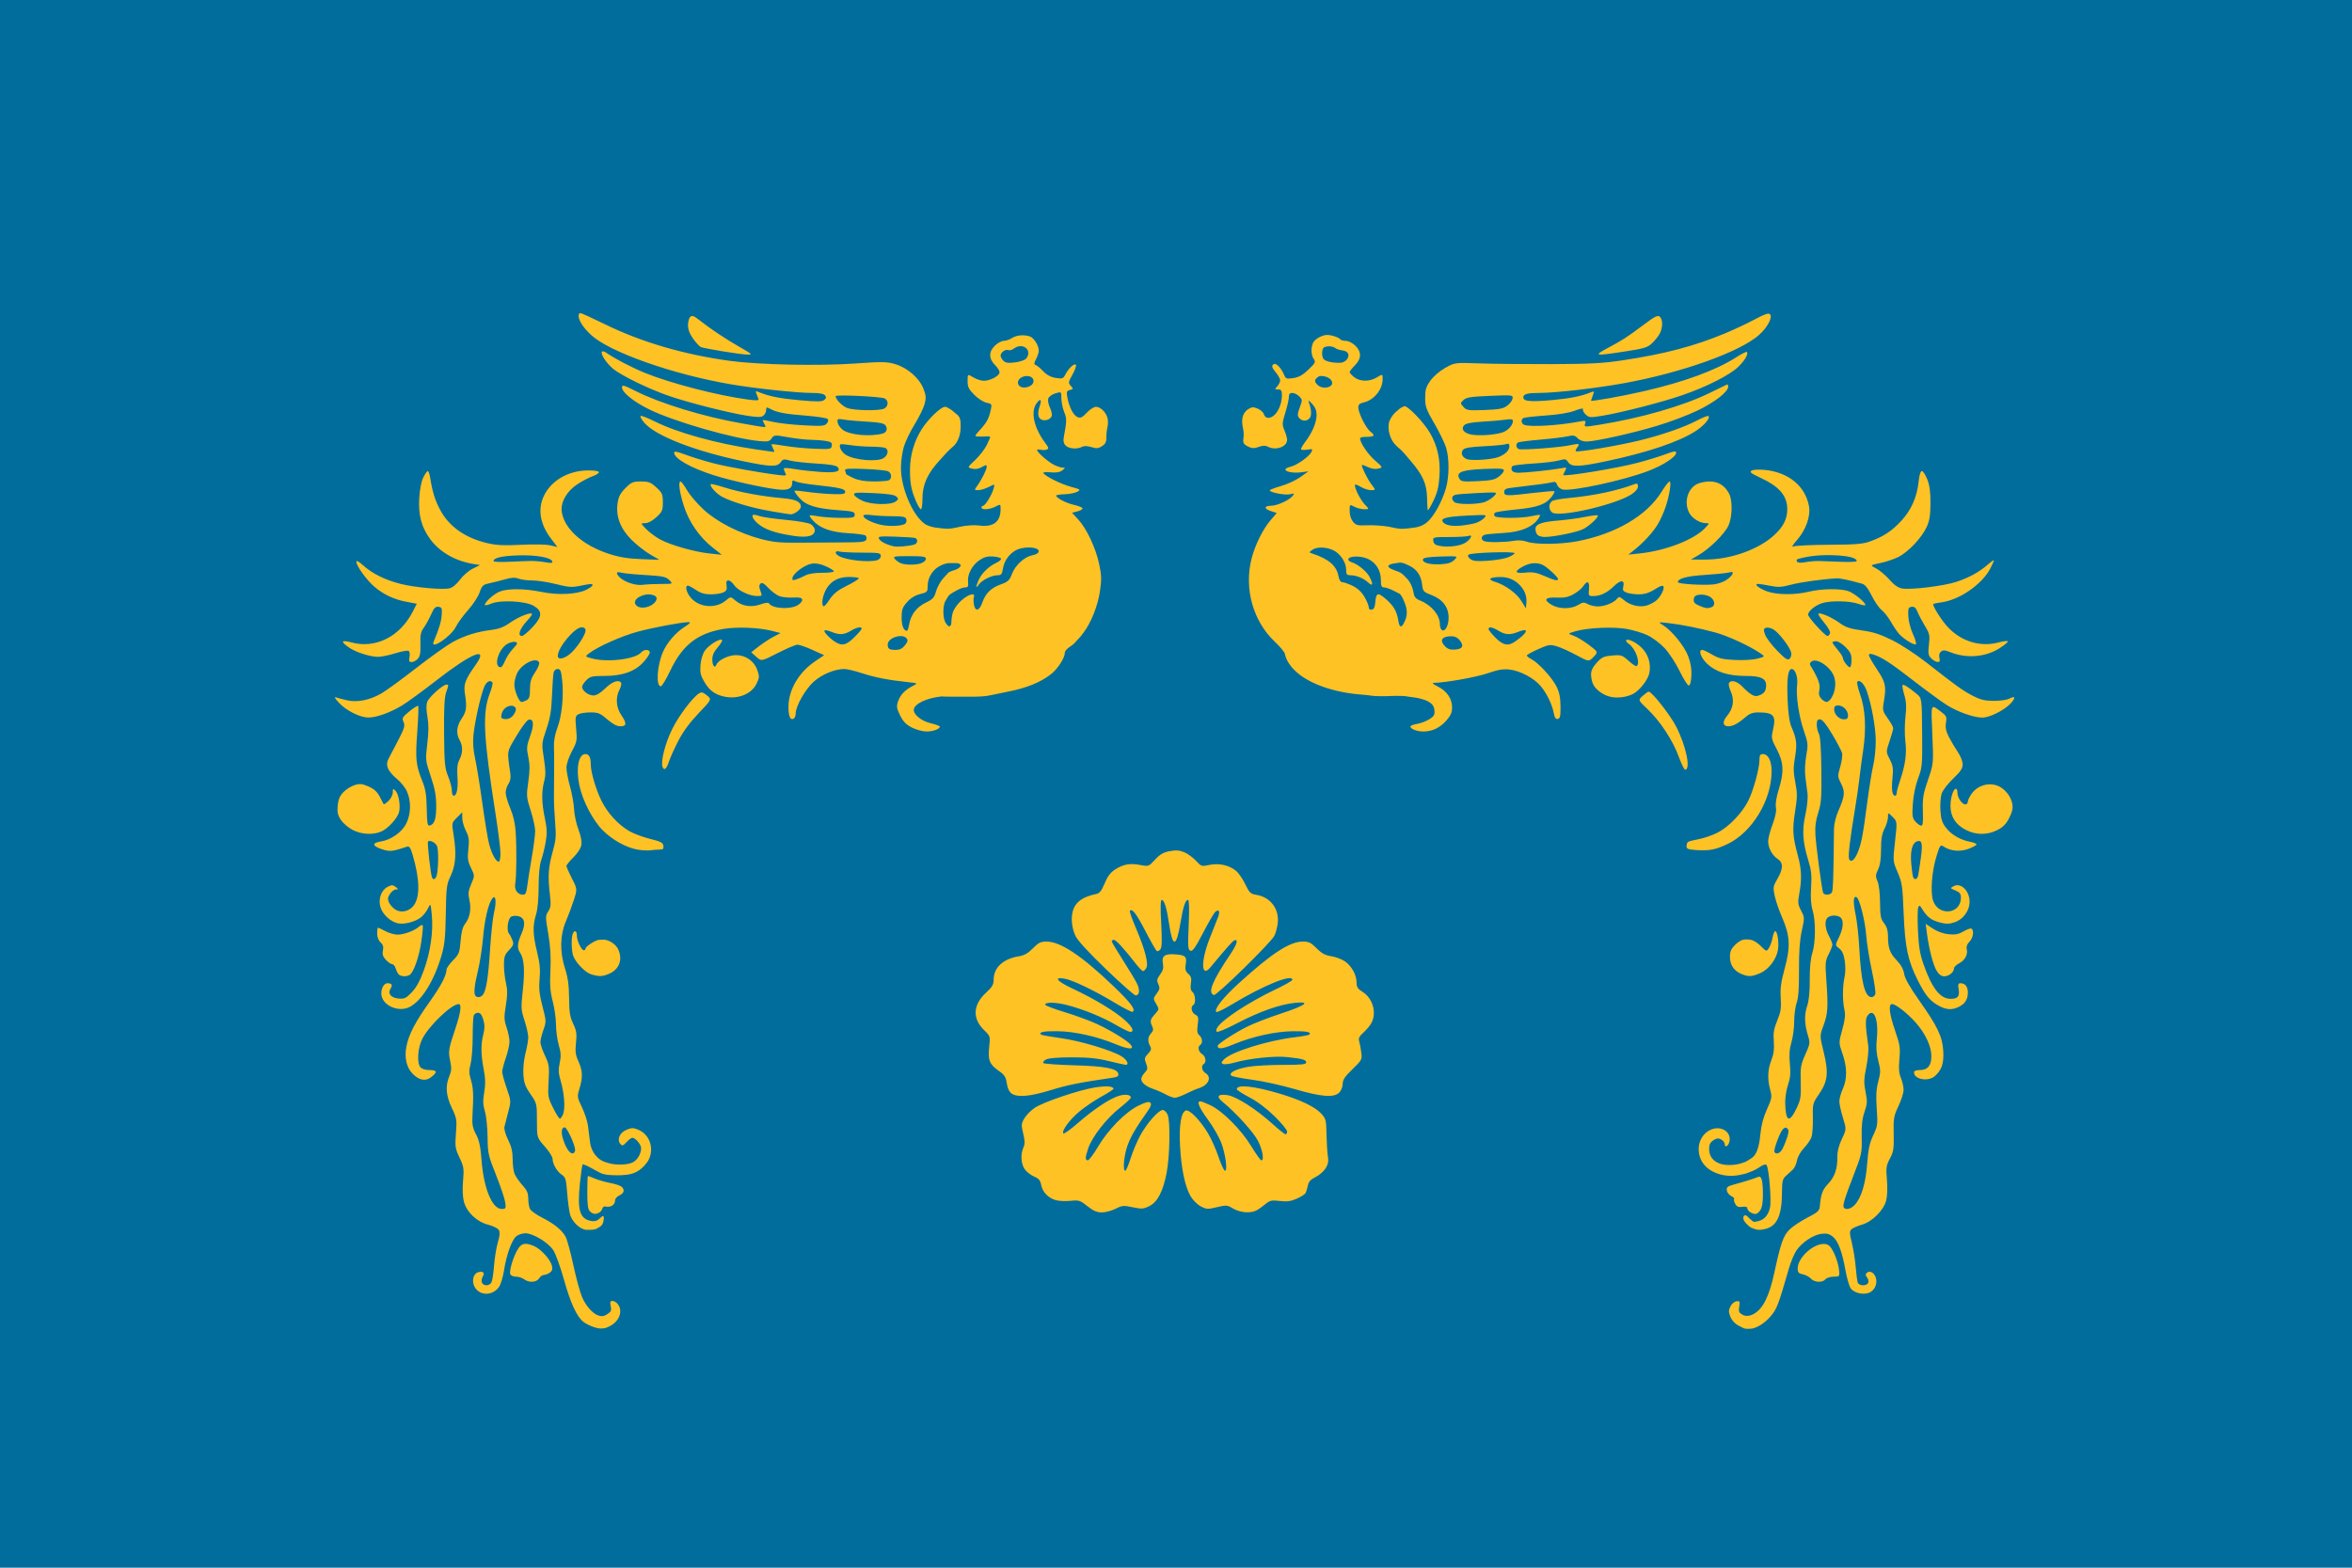
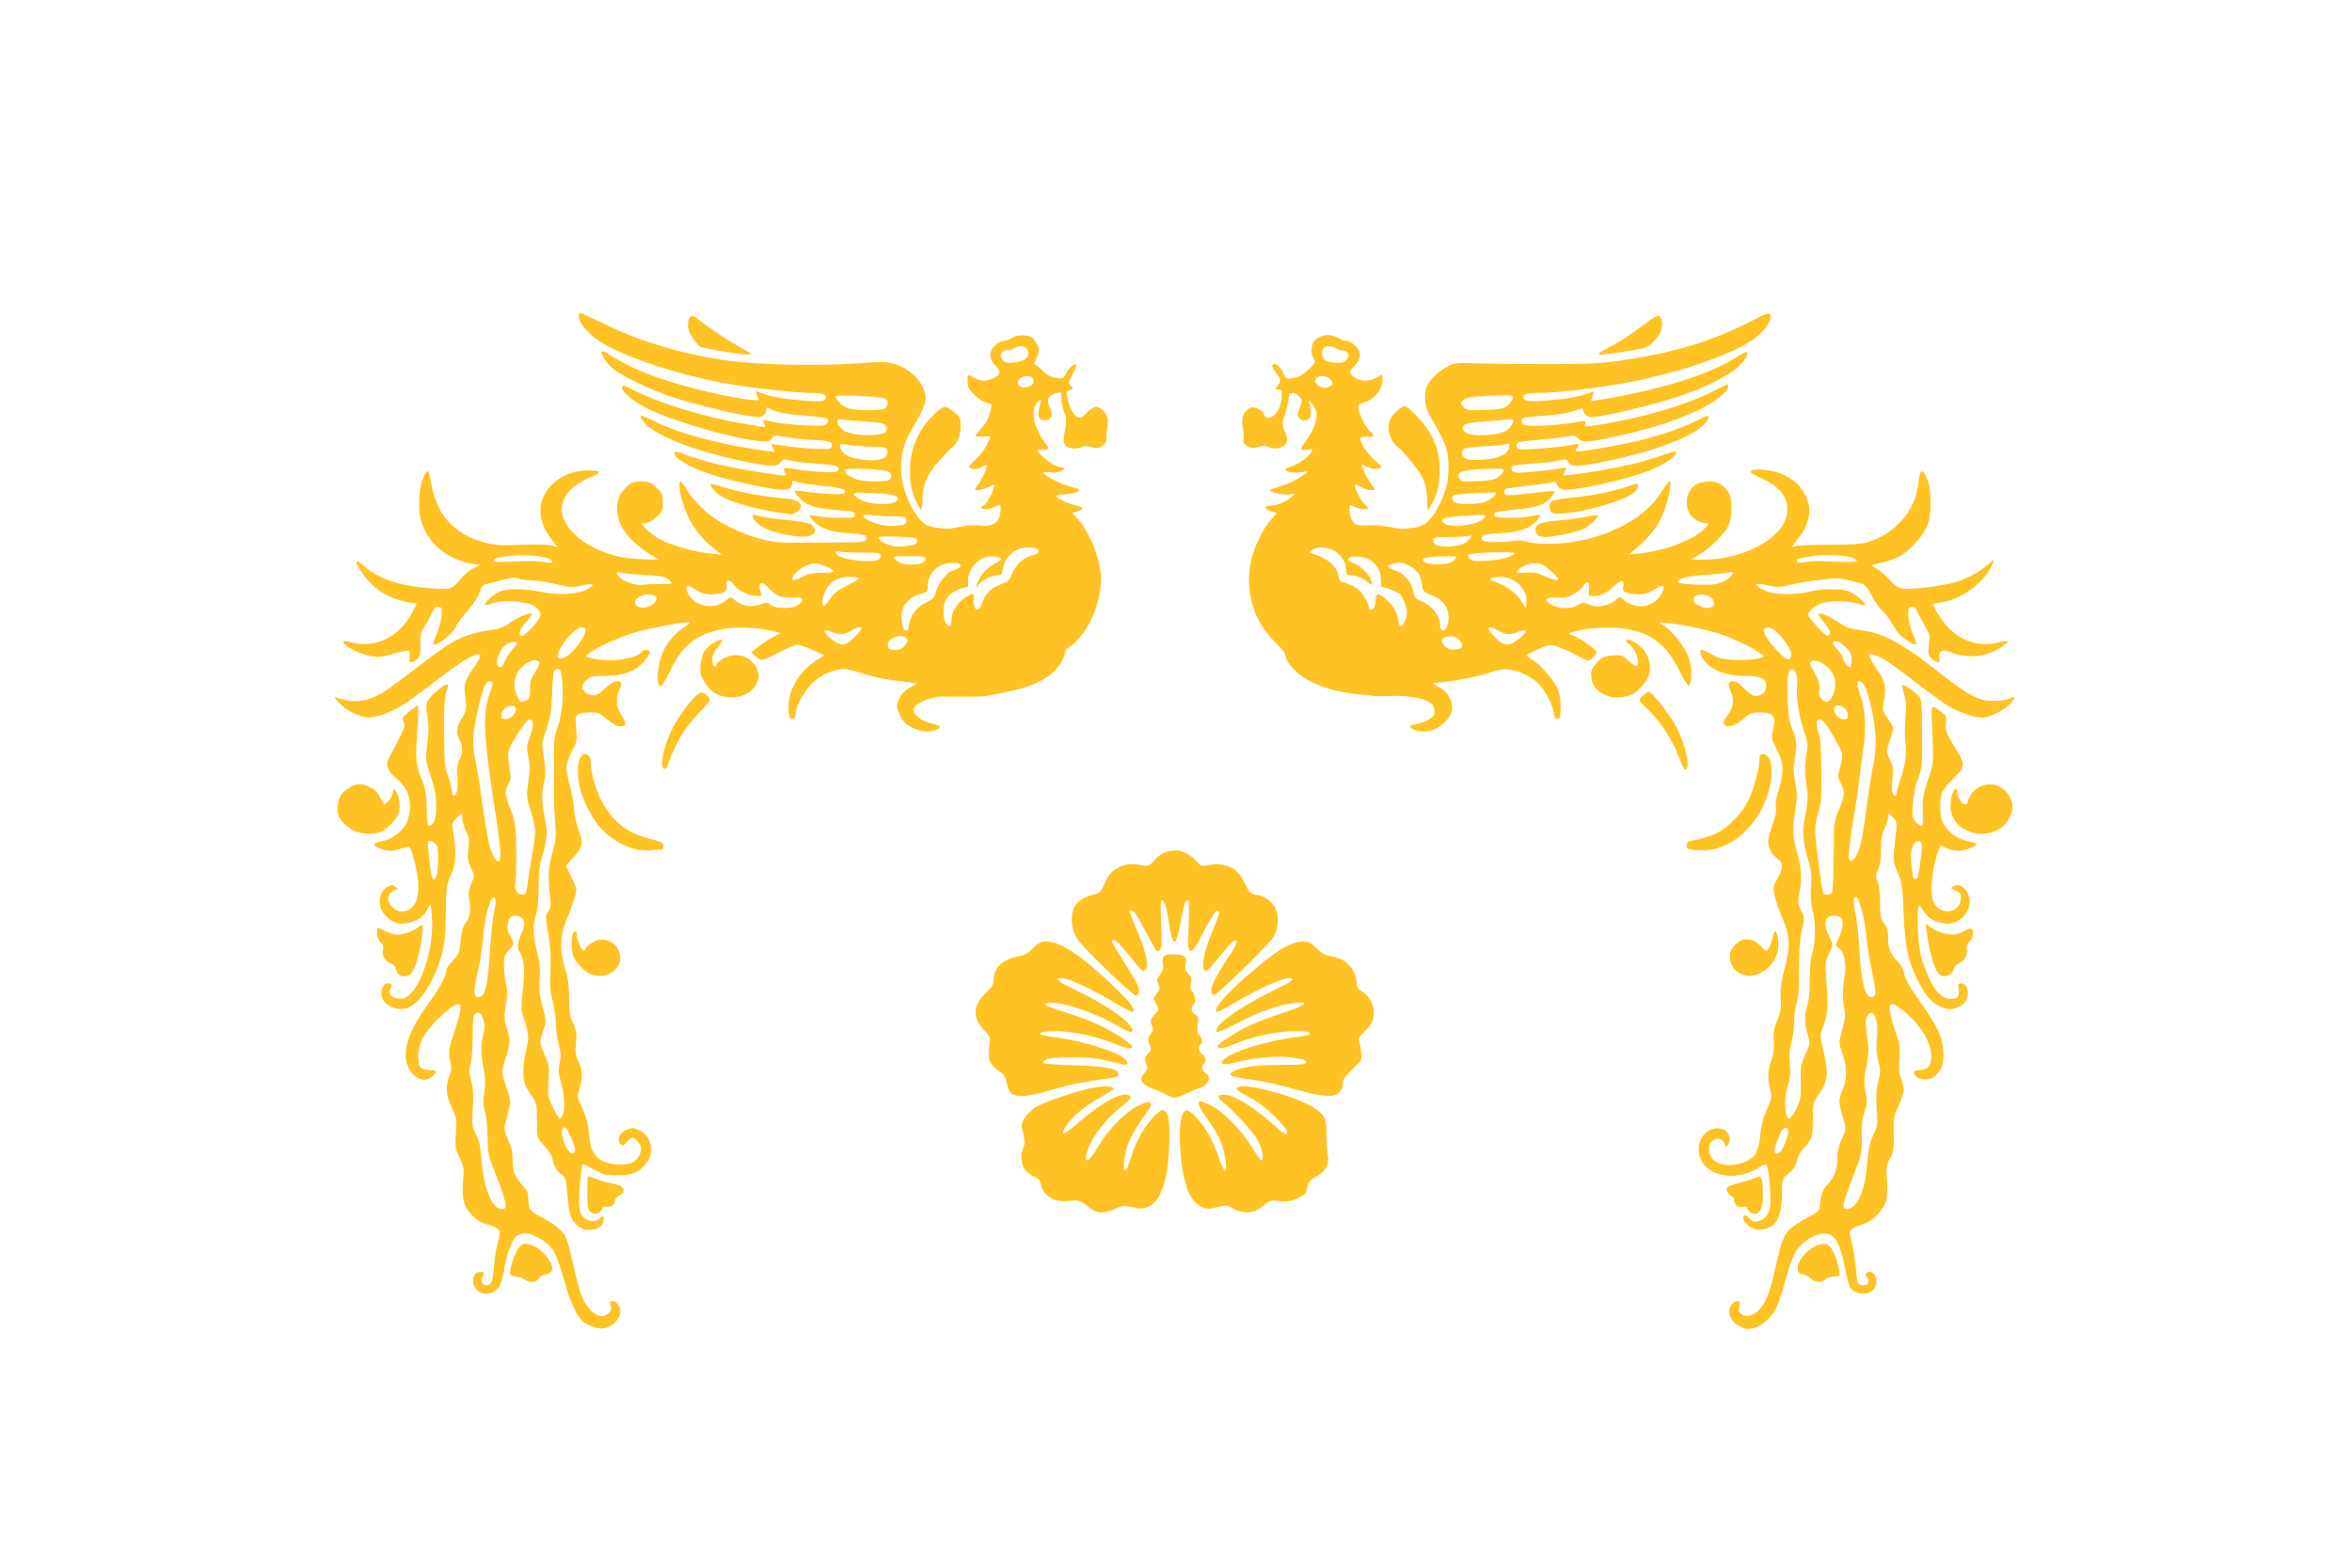
<svg xmlns="http://www.w3.org/2000/svg" xmlns:ns1="http://www.inkscape.org/namespaces/inkscape" xmlns:ns2="http://sodipodi.sourceforge.net/DTD/sodipodi-0.dtd" version="1.0" width="600" height="400" id="svg2511" ns1:version="1.4 (86a8ad7, 2024-10-11)" ns2:docname="Flag_of_the_President_of_South_Korea.svg">
  <ns2:namedview pagecolor="#ffffff" bordercolor="#666666" borderopacity="1" objecttolerance="10" gridtolerance="10" guidetolerance="10" ns1:pageopacity="0" ns1:pageshadow="2" ns1:window-width="1366" ns1:window-height="705" id="namedview9" showgrid="false" ns1:zoom="1.4683333" ns1:cx="300" ns1:cy="200.22701" ns1:window-x="-8" ns1:window-y="-8" ns1:window-maximized="1" ns1:current-layer="svg2511" ns1:showpageshadow="2" ns1:pagecheckerboard="0" ns1:deskcolor="#d1d1d1" />
  <defs id="defs2513" />
-   <rect width="600" height="400" x="0" y="0" id="rect3338" style="fill:#006d9d;fill-opacity:1;stroke:#000000;stroke-width:0;stroke-miterlimit:4;stroke-dasharray:none;stroke-opacity:0" />
  <g id="g2" transform="matrix(0.443,0,0,0.443,-51.303,-102.192)">
-     <path style="fill:#ffc224" d="m 658.031,556.158 c -4.732,1.987 -8.022,6.894 -8.027,11.973 -0.004,3.454 -0.218,3.685 -4.387,4.735 -2.914,0.734 -5.428,2.294 -7.5,4.654 -2.645,3.012 -3.117,4.347 -3.117,8.815 0,4.716 1.181,7.665 3.069,7.665 0.368,0 0.928,-1.593 1.244,-3.541 0.917,-5.653 4.298,-10.121 9.577,-12.658 4.123,-1.981 4.95,-2.889 5.939,-6.523 0.632,-2.322 2.49,-5.697 4.131,-7.5 L 661.941,560.5 c 1.097,-0.805 2.598,-1.141 4.059,-1.65 1.65,-0.575 3,-1.677 3,-2.448 0,-0.891 -1.093,-1.402 -3,-1.402 -1.5,0 -2.312,-0.016 -3.55,0.012 -1.238,0.027 -2.445,0.317 -4.42,1.147 z m 5.542,33.947 c 0.061,-1.18 0.134,-2.173 0.222,-3.026 0.351,-3.411 0.952,-4.574 2.105,-6.432 2.369,-3.818 7.343,-7.636 9.957,-7.643 0.8,-0.002 1.119,0.616 0.777,1.507 -0.319,0.831 -0.307,2.877 0.028,4.547 0.825,4.125 3.188,3.442 4.849,-1.403 1.804,-5.262 5.021,-8.407 10.639,-10.402 4.088,-1.452 4.966,-2.269 6.361,-5.922 1.989,-5.207 7.266,-10.011 11.967,-10.893 3.647,-0.684 4.703,-2.77 1.94,-3.831 -2.81,-1.078 -8.442,-0.646 -11.38,0.873 -4.02,2.079 -6.958,6.161 -7.679,10.67 -0.522,3.261 -0.993,3.85 -3.087,3.85 -3.362,0 -9.022,2.804 -10.808,5.353 -1.84,2.628 -1.877,1.544 -0.088,-2.635 1.6,-3.74 5.845,-7.872 10.123,-9.855 1.65,-0.765 2.894,-1.834 2.765,-2.377 -0.129,-0.543 -2.169,-1.12 -4.534,-1.282 -3.178,-0.219 -5.203,0.308 -7.765,2.02 -4.295,2.869 -7.162,8.223 -6.71,12.526 0.286,2.72 0.007,3.251 -1.707,3.254 -1.127,0.002 -3.512,0.895 -5.299,1.985 -1.625,0.991 -2.625,1.39 -3.681,2.341 -1.056,0.951 -1.617,2.473 -2.1,3.111 -1.895,2.505 -1.895,10.613 0,13.118 1.482,2.304 2.516,2.486 3.105,0.546 z M 406.753,923.25 c -0.281,-2.062 -2.66,-9.15 -5.287,-15.75 -4.525,-11.368 -4.782,-12.527 -4.887,-22 -0.061,-5.5 -0.754,-12.12 -1.542,-14.711 -1.125,-3.703 -1.209,-6.052 -0.394,-10.98 0.783,-4.735 0.709,-7.988 -0.302,-13.289 -1.638,-8.59 -1.695,-14.227 -0.204,-20.149 0.858,-3.409 0.848,-5.477 -0.04,-8.443 C 393.277,815.194 392.356,814 391.067,814 c -1.019,0 -2.126,0.712 -2.46,1.582 -0.334,0.87 -0.607,6.489 -0.607,12.486 0,5.997 -0.543,12.935 -1.207,15.418 -0.982,3.672 -0.942,5.4 0.215,9.264 1.387,4.631 1.546,8.461 0.859,20.75 -0.27,4.83 0.13,6.878 2.053,10.5 1.835,3.458 2.574,6.931 3.19,15 1.235,16.175 6.13,28 11.591,28 2.386,0 2.528,-0.259 2.053,-3.75 z M 447,893.029 C 447,890.208 442.317,880 441.024,880 c -1.849,0 -2.26,2.747 -1.003,6.709 C 441.65,891.846 443.743,895 445.523,895 446.335,895 447,894.113 447,893.029 Z M 440.098,872.25 c 1.299,-3.407 0.645,-12.016 -1.452,-19.097 -1.258,-4.249 -1.368,-6.349 -0.537,-10.226 0.83,-3.871 0.72,-6.002 -0.531,-10.307 -0.868,-2.985 -1.588,-8.283 -1.601,-11.774 -0.013,-3.49 -0.853,-9.496 -1.866,-13.346 -1.456,-5.529 -1.737,-9.288 -1.339,-17.891 0.361,-7.82 0.009,-13.773 -1.248,-21.111 -1.67,-9.74 -1.669,-10.345 0.003,-12.897 1.49,-2.275 1.628,-3.762 0.918,-9.889 -1.209,-10.425 -0.871,-15.56 1.606,-24.383 1.889,-6.728 2.092,-9.095 1.442,-16.829 -0.416,-4.95 -0.726,-11.7 -0.689,-15 0.162,-14.548 0.161,-24.359 -0.003,-29 -0.109,-3.082 0.64,-7.132 1.953,-10.556 2.569,-6.704 3.76,-18.34 2.797,-27.335 C 438.951,617.029 438.545,616 436.939,616 c -1.168,0 -2.08,0.868 -2.364,2.25 -0.254,1.238 -0.662,7.2 -0.905,13.25 -0.346,8.579 -1.056,12.803 -3.228,19.189 -2.748,8.08 -2.767,8.304 -1.436,16.859 1.061,6.822 1.098,9.61 0.171,13.076 -1.596,5.967 -1.48,12.423 0.385,21.36 1.25,5.991 1.347,8.716 0.485,13.666 -0.592,3.4 -1.745,8.077 -2.562,10.392 -0.969,2.747 -1.489,8.077 -1.496,15.334 -0.007,6.958 -0.569,12.963 -1.5,16.033 -2.003,6.603 -1.867,11.486 0.601,21.591 1.586,6.494 1.929,10.152 1.451,15.5 -0.494,5.535 -0.149,8.833 1.648,15.759 2.212,8.525 2.227,8.89 0.542,13.634 C 427.779,826.575 427,829.748 427,830.946 c 0,1.198 1.178,4.668 2.618,7.711 2.398,5.07 2.574,6.301 2.1,14.688 -0.494,8.738 -0.376,9.439 2.587,15.405 1.708,3.438 3.474,6.25 3.925,6.25 0.451,0 1.292,-1.238 1.869,-2.75 z m -46.273,-68.539 c 1.956,-2.357 3.184,-10.044 4.186,-26.211 0.546,-8.8 1.599,-18.475 2.342,-21.5 1.46,-5.95 0.901,-10.261 -1.018,-7.847 -2.269,2.855 -4.461,12.071 -5.349,22.488 -0.509,5.973 -1.839,14.6 -2.956,19.173 -2.085,8.536 -2.537,13.347 -1.364,14.52 1.064,1.064 2.999,0.775 4.159,-0.623 z M 419.468,740.75 c 0.361,-2.888 1.528,-10.291 2.594,-16.453 1.066,-6.162 1.933,-12.912 1.926,-15 -0.007,-2.088 -1.172,-7.397 -2.589,-11.797 -2.462,-7.646 -2.523,-8.377 -1.373,-16.539 0.934,-6.626 0.937,-9.826 0.011,-14.284 -1.081,-5.208 -0.982,-6.333 1.062,-12.031 2.37,-6.609 2.074,-10.019 -0.822,-9.461 -0.951,0.183 -4.123,4.379 -7.048,9.324 -5.752,9.724 -5.481,8.067 -3.552,21.68 0.351,2.475 -0.004,4.441 -1.077,5.973 -0.88,1.256 -1.599,3.542 -1.599,5.081 0,1.539 1.191,5.601 2.648,9.027 1.773,4.171 2.804,8.709 3.119,13.73 0.604,9.603 0.464,25.582 -0.26,29.652 -0.625,3.515 1.37,6.348 4.471,6.348 1.463,0 1.967,-1.062 2.49,-5.25 z m -52.036,-6.5 c 0.852,-3.963 0.938,-13.51 0.144,-16.01 -0.659,-2.077 -4.166,-3.983 -5.28,-2.869 -0.581,0.581 1.57,19.583 2.363,20.88 0.952,1.556 2.203,0.653 2.773,-2 z m 36.569,-12 c 7.6e-4,-2.612 -1.304,-13.075 -2.9,-23.25 -6.958,-44.373 -7.586,-57.653 -3.256,-68.905 1.144,-2.973 1.845,-5.785 1.558,-6.25 -1.15,-1.861 -3.453,-0.663 -4.766,2.479 -2.038,4.879 -5.461,20.199 -6.182,27.676 -0.422,4.374 -0.115,8.789 0.939,13.5 0.862,3.85 2.72,15.325 4.13,25.5 1.41,10.175 3.182,20.885 3.937,23.801 1.461,5.636 3.948,10.199 5.56,10.199 0.537,0 0.978,-2.138 0.978,-4.75 z m 7.952,-80.465 c 1.152,-2.062 1.238,-2.994 0.355,-3.877 -1.771,-1.771 -5.821,-0.274 -7.15,2.642 -0.651,1.429 -0.911,3.041 -0.577,3.581 0.334,0.54 1.788,0.844 3.231,0.675 1.616,-0.189 3.206,-1.35 4.141,-3.022 z m 7.112,-7.821 C 420.606,633.141 421,631.846 421,627.615 c 0,-4.206 0.605,-6.216 2.903,-9.636 1.597,-2.377 2.673,-4.92 2.393,-5.65 -1.37,-3.569 -10.093,0.616 -12.689,6.089 C 412.723,620.279 412,623.241 412,625 c 0,3.549 2.696,10 4.18,10 0.523,0 1.822,-0.466 2.886,-1.035 z M 406.642,611.25 c 0.847,-2.062 2.923,-5.198 4.614,-6.968 2.524,-2.642 2.793,-3.326 1.499,-3.822 -0.866,-0.332 -2.905,0.083 -4.53,0.924 -5.375,2.78 -8.565,13.616 -4.007,13.616 0.486,0 1.577,-1.688 2.424,-3.75 z m 37.45,-3.98 C 447.92,604.048 453,596.369 453,593.804 453,592.59 452.25,592 450.708,592 446.72,592 437,603.664 437,608.45 c 0,2.416 3.512,1.831 7.091,-1.181 z m 192.841,-4.911 c 1.588,-2.019 1.812,-2.961 0.95,-4 C 635.353,595.31 627,598.02 627,601.89 c 0,2.515 0.878,3.11 4.594,3.11 2.334,0 3.852,-0.751 5.338,-2.641 z m -29.22,-4.567 c 2.358,-2.315 4.288,-4.565 4.288,-5 0,-1.4 -2.861,-0.847 -6.226,1.204 -3.889,2.371 -6.631,2.508 -11.284,0.564 -1.895,-0.792 -3.665,-1.086 -3.932,-0.653 -0.536,0.868 3.799,5.194 6.943,6.929 3.527,1.946 5.827,1.26 10.212,-3.044 z M 492.184,578.333 c 2.236,-2.024 2.33,-3.922 0.234,-4.726 -2.383,-0.914 -5.044,-0.735 -7.816,0.528 -3.328,1.516 -4.159,3.979 -1.906,5.65 2.165,1.606 6.912,0.879 9.489,-1.453 z m 82.94,0.934 c 1.613,-0.953 2.805,-2.395 2.649,-3.204 -0.213,-1.107 -1.528,-1.406 -5.3,-1.206 -2.759,0.146 -6.321,-0.229 -7.914,-0.835 -1.594,-0.606 -4.424,-2.721 -6.291,-4.7 -2.56,-2.714 -3.676,-3.315 -4.545,-2.446 -0.861,0.861 -0.867,1.905 -0.024,4.137 1.104,2.925 1.062,2.986 -2.036,2.964 -4.408,-0.031 -11.18,-3.311 -13.2,-6.394 C 537.532,566.163 536.096,565 535.271,565 c -1.087,0 -1.381,0.802 -1.069,2.924 0.342,2.329 -0.052,3.143 -1.934,4 -1.299,0.592 -4.529,1.076 -7.176,1.076 -3.485,0 -5.83,-0.69 -8.497,-2.5 -2.026,-1.375 -4.114,-2.5 -4.64,-2.5 -1.84,0 -0.932,3.874 1.618,6.905 4.821,5.73 14.394,6.517 20.167,1.659 2.8,-2.356 2.8,-2.356 5.533,-0.005 3.816,3.282 9.215,4.108 14.479,2.215 2.576,-0.926 4.509,-1.159 4.863,-0.586 1.871,3.028 12.079,3.695 16.508,1.079 z m 28.619,-11.358 c 3.984,-1.975 6.946,-3.887 6.583,-4.25 C 609.964,563.297 607.432,563 604.701,563 c -7.984,0 -13.145,4.17 -15.06,12.171 -0.352,1.469 -0.372,3.368 -0.045,4.22 0.436,1.137 1.434,0.293 3.749,-3.171 2.485,-3.719 4.691,-5.482 10.398,-8.31 z m -107.271,-0.899 c 6.972,-0.011 6.972,-0.011 4.758,-2.225 -1.934,-1.934 -3.702,-2.303 -13.972,-2.916 -6.467,-0.386 -12.77,-1.017 -14.008,-1.402 -2.768,-0.861 -2.924,0.613 -0.316,2.973 2.965,2.683 9.177,4.62 13.066,4.073 1.925,-0.27 6.638,-0.497 10.472,-0.503 z M 579.5,562.152 c 1.913,-1.016 5.447,-1.584 9.75,-1.567 3.712,0.015 6.75,-0.361 6.75,-0.835 0,-0.474 -2.088,-1.786 -4.639,-2.914 -3.174,-1.404 -5.755,-1.871 -8.173,-1.479 -3.968,0.644 -10.508,5.446 -11.03,8.098 -0.276,1.404 0.108,1.599 2,1.015 1.288,-0.398 3.692,-1.441 5.342,-2.318 z m 66.935,-7.128 c 1.411,-0.536 2.565,-1.661 2.565,-2.5 0,-1.261 -1.666,-1.525 -9.622,-1.525 -8.737,0 -9.499,0.148 -8.285,1.612 0.736,0.887 2.253,1.983 3.372,2.437 2.838,1.15 8.913,1.138 11.97,-0.024 z M 422,553.764 c 1.925,-0.013 5.472,0.327 7.883,0.756 3.41,0.606 4.287,0.49 3.949,-0.522 -0.758,-2.274 -9.691,-3.801 -20.023,-3.422 -9.228,0.338 -13.809,1.435 -13.809,3.306 0,0.446 4.162,0.607 9.25,0.358 5.088,-0.249 10.825,-0.463 12.75,-0.476 z m 198.75,-0.394 c 1.323,-0.355 2.25,-1.379 2.25,-2.486 0,-1.727 -0.893,-1.885 -10.75,-1.897 -5.912,-0.008 -11.762,-0.285 -13,-0.617 -2.838,-0.761 -2.986,1.166 -0.203,2.655 4.328,2.316 16.787,3.662 21.703,2.345 z m 21.5,-9.01 c 2.012,-0.568 2.359,-3.224 0.5,-3.829 -0.688,-0.223 -5.826,-0.561 -11.419,-0.751 -9.187,-0.311 -10.084,-0.186 -9.288,1.301 0.846,1.581 4.245,3.297 8.457,4.268 2.023,0.467 8.536,-0.082 11.75,-0.99 z m -5.03,-12.179 c 0.575,-0.575 0.775,-1.751 0.444,-2.613 C 637.193,528.34 635.46,528 629.671,528 c -4.066,0 -9.48,-0.286 -12.031,-0.636 C 614.524,526.937 613,527.093 613,527.838 c 0,1.491 5.194,4.091 10.326,5.168 5.034,1.056 12.452,0.615 13.893,-0.826 z m -5.661,-12.619 c 1.721,-1.276 1.771,-1.602 0.441,-2.881 -1.055,-1.015 -4.964,-1.6 -13.186,-1.976 -10.222,-0.467 -11.612,-0.342 -11.098,0.998 0.323,0.842 2.432,2.369 4.686,3.393 5.086,2.31 16.302,2.583 19.157,0.466 z m -4.141,-12.168 c 2.119,-0.813 2.013,-4.097 -0.168,-5.239 -0.963,-0.504 -7.054,-1.112 -13.536,-1.351 -9.806,-0.362 -11.696,-0.2 -11.25,0.962 0.295,0.769 0.536,1.608 0.536,1.865 0,0.257 1.913,1.335 4.25,2.396 2.909,1.32 6.512,1.936 11.418,1.951 3.943,0.012 7.88,-0.251 8.75,-0.585 z m -2.641,-12.95 c 2.582,-1.809 2.928,-4.959 0.641,-5.836 -0.87,-0.334 -4.582,-0.634 -8.25,-0.667 -3.668,-0.033 -8.918,-0.433 -11.668,-0.89 -2.75,-0.457 -5.295,-0.654 -5.656,-0.439 -1.302,0.776 0.419,4.331 2.877,5.942 4.883,3.2 18.519,4.368 22.056,1.89 z m -0.62,-14.069 c 2.246,-0.611 2.961,-2.84 1.524,-4.751 -0.866,-1.151 -3.584,-1.697 -10.181,-2.043 -4.95,-0.26 -10.952,-0.786 -13.338,-1.169 -4.117,-0.66 -4.321,-0.579 -4,1.596 0.186,1.26 1.531,3.179 2.99,4.264 4.014,2.985 15.799,4.063 23.006,2.103 z m 0.908,-14.41 c 2.411,-1.29 2.516,-4.595 0.184,-5.795 -2.124,-1.094 -28.25,-2.314 -28.25,-1.319 0,1.752 3.54,5.477 6.378,6.713 3.708,1.614 18.897,1.895 21.687,0.402 z m 299.412,123.078 c 1.922,-3.717 1.929,-7.134 0.022,-11.697 -0.421,-1.008 -1.172,-2.961 -2.5,-4.561 l -3.711,-1.892 c -2.041,-1.041 -4.516,-1.892 -5.5,-1.892 -1.437,0 -1.789,-0.836 -1.792,-4.25 -0.005,-5.429 -2.75,-9.931 -7.403,-12.139 -3.939,-1.869 -10.7,-1.837 -11.321,0.054 -0.21,0.641 0.655,1.481 1.923,1.866 3.562,1.083 8.647,5.263 10.306,8.471 2.19,4.235 1.855,5.68 -0.751,3.239 C 901.093,563.752 896.832,562 893.435,562 891.373,562 891,561.52 891,558.868 c 0,-4.269 -3.327,-9.321 -7.417,-11.262 -4.193,-1.99 -9.573,-2.069 -12.142,-0.178 -1.917,1.411 -1.916,1.437 0.059,2.085 9.457,3.103 13.938,6.973 15.072,13.016 0.415,2.214 1.221,3.471 2.224,3.471 0.865,0 3.521,0.943 5.903,2.096 2.887,1.398 5.158,3.509 6.816,6.338 1.367,2.333 2.486,5.023 2.486,5.977 0,1.113 0.628,1.616 1.75,1.404 1.277,-0.242 1.833,-1.479 2.058,-4.573 0.222,-3.062 0.745,-4.241 1.882,-4.241 0.866,0 3.485,1.913 5.821,4.25 2.877,2.879 4.529,5.471 5.419,10.267 0.63,4.694 1.813,5.202 3.549,1.526 z m 1.59,-25.048 c 1.827,1.778 3.262,5.217 3.605,7.362 0.521,3.26 1.184,4.1 4.223,5.351 6.409,2.639 11.104,8.424 11.104,13.684 0,1.37 0.518,2.811 1.152,3.202 1.833,1.133 3.848,-2.606 3.848,-7.137 0,-6.008 -3.343,-10.483 -9.676,-12.955 -4.83,-1.885 -5.146,-2.228 -5.578,-6.066 -0.612,-5.426 -3.099,-8.976 -7.809,-11.146 -1.943,-0.895 -3.18,-1.486 -4.596,-1.555 -0.872,-0.043 -1.927,0.295 -3.514,0.452 -1.745,0.172 -3.343,0.833 -3.552,1.469 -0.208,0.635 1.22,1.683 3.173,2.328 1.776,0.586 3.559,1.293 4.515,1.991 0.899,0.656 3.105,3.021 3.105,3.021 z m 2.36,-29.197 c 3.805,-0.316 6.44,-1.222 8.811,-3.031 3.85,-2.937 8.815,-11.696 11.166,-19.699 1.981,-6.743 2.054,-17.227 0.164,-23.505 -0.787,-2.615 -3.825,-8.874 -6.75,-13.909 -4.722,-8.126 -5.319,-9.79 -5.319,-14.818 0,-4.686 0.518,-6.395 3,-9.896 1.732,-2.444 5.324,-5.544 8.5,-7.336 C 953.5,439.5 953.5,439.5 968,440 c 7.975,0.275 26.65,0.456 41.5,0.402 22.418,-0.081 29.445,-0.471 41.407,-2.296 23.733,-3.62 40.401,-8.017 57.953,-15.288 5.303,-2.197 13.113,-5.86 17.357,-8.141 5.738,-3.084 8.005,-3.857 8.846,-3.016 1.652,1.652 -1.396,7.504 -6.143,11.793 -10.879,9.829 -44.402,21.847 -77.919,27.935 -16.103,2.925 -39.205,5.583 -48.668,5.599 -7.057,0.012 -9.332,0.646 -9.332,2.599 0,2.27 4.258,2.656 16.746,1.516 10.547,-0.962 16.881,-2.255 22.523,-4.598 1.562,-0.649 1.65,-0.421 0.75,1.945 -0.56,1.474 -1.019,2.813 -1.019,2.976 0,0.671 18.408,-2.626 31,-5.552 23.071,-5.363 40.979,-11.961 52.551,-19.364 3.117,-1.994 5.884,-3.408 6.149,-3.143 1.1,1.1 -1.121,4.963 -4.994,8.684 -4.932,4.739 -18.375,11.522 -32.35,16.323 -11.709,4.022 -34.366,9.848 -45.569,11.717 -7.17,1.196 -7.859,1.155 -9.785,-0.589 -1.14,-1.032 -1.868,-2.41 -1.617,-3.062 0.289,-0.752 -1.437,-0.467 -4.715,0.781 -3.283,1.249 -9.446,2.268 -16.884,2.792 -6.442,0.454 -12.18,1.113 -12.75,1.465 -1.56,0.964 -1.245,3.228 0.545,3.916 3.506,1.345 19.988,0.352 31.777,-1.915 3.553,-0.683 3.809,-0.583 3.225,1.255 -0.623,1.964 -0.486,1.974 8.141,0.598 23.774,-3.79 48.212,-10.807 63.275,-18.169 5.225,-2.554 9.838,-4.798 10.25,-4.986 0.412,-0.189 0.75,0.348 0.75,1.192 0,2.944 -7.571,8.867 -17.5,13.689 -5.5,2.671 -16.092,6.678 -23.538,8.903 -14.688,4.389 -35.536,9.019 -40.673,9.031 -1.901,0.005 -3.95,-0.785 -5.023,-1.937 -1.531,-1.643 -2.429,-1.807 -5.789,-1.057 -2.188,0.488 -9.279,1.345 -15.758,1.905 -6.48,0.56 -12.217,1.287 -12.75,1.616 -1.446,0.894 -1.169,3.19 0.459,3.815 1.843,0.707 23.985,-0.967 29.663,-2.243 2.395,-0.538 4.543,-0.79 4.774,-0.559 0.231,0.231 -0.159,1.116 -0.865,1.968 -0.707,0.852 -1.047,1.787 -0.756,2.078 0.784,0.784 24.681,-3.262 36.719,-6.217 13.111,-3.218 25.822,-7.648 33.304,-11.607 3.172,-1.679 6.046,-2.774 6.386,-2.434 1.126,1.126 -2.45,5.357 -7.167,8.481 -9.521,6.307 -28.222,12.619 -52.252,17.637 -15.317,3.199 -19.508,3.287 -21.39,0.453 -1.27,-1.913 -1.769,-2.004 -5.372,-0.986 -2.185,0.617 -8.779,1.408 -14.654,1.757 -5.875,0.349 -11.228,0.973 -11.896,1.385 -0.668,0.413 -0.937,1.471 -0.599,2.351 0.393,1.024 1.797,1.595 3.896,1.583 4.166,-0.023 19.211,-1.597 24.195,-2.532 3.612,-0.678 3.743,-0.611 2.692,1.353 -0.608,1.136 -1.105,2.23 -1.105,2.43 0,1.213 30.288,-3.713 42.5,-6.912 5.5,-1.441 12.812,-3.674 16.25,-4.962 5.143,-1.927 6.25,-2.079 6.25,-0.857 0,2.284 -7.382,7.114 -15.88,10.391 -14.124,5.447 -44.445,11.995 -49.578,10.706 -1.325,-0.332 -2.707,-1.545 -3.071,-2.694 -0.498,-1.569 -1.199,-1.935 -2.817,-1.471 -1.899,0.545 -9.813,1.626 -23.404,3.196 -3.37,0.389 -4.25,0.893 -4.25,2.43 0,2.352 1.15,2.387 17,0.507 6.325,-0.75 11.695,-1.178 11.933,-0.95 0.238,0.228 -0.462,1.614 -1.557,3.079 -3.364,4.506 -8.135,6.236 -20.456,7.415 -6.281,0.601 -11.808,1.458 -12.283,1.903 -0.475,0.445 -0.561,1.299 -0.191,1.897 0.851,1.376 15.504,1.396 21.436,0.028 2.41,-0.556 4.554,-0.838 4.764,-0.628 0.21,0.21 -0.526,1.536 -1.636,2.947 -3.385,4.304 -10.093,6.878 -19.273,7.396 -4.53,0.256 -9.25,0.671 -10.487,0.924 -2.588,0.528 -3.006,2.917 -0.668,3.814 2.103,0.807 11.918,0.673 16.918,-0.232 2.476,-0.448 5.333,-0.252 7.5,0.514 4.91,1.735 19.25,1.615 29.049,-0.244 22.103,-4.193 40.081,-14.741 48.573,-28.499 2.014,-3.263 4.075,-5.932 4.581,-5.932 1.244,0 -0.049,8.201 -2.354,14.92 -1.022,2.981 -2.94,7.256 -4.261,9.5 -2.706,4.595 -8.367,10.823 -13.588,14.948 l -3.5,2.765 6.5,-0.683 c 14.893,-1.565 31.183,-7.857 37.549,-14.502 2.757,-2.877 2.771,-2.949 0.588,-2.949 -3.514,0 -7.961,-2.759 -9.62,-5.967 -3.099,-5.992 -1.026,-13.684 4.45,-16.516 1.613,-0.834 4.92,-1.517 7.348,-1.517 4.974,0 8.811,2.41 11.204,7.039 2.073,4.008 1.851,13.571 -0.428,18.461 -2.203,4.726 -10.752,13.157 -17.092,16.856 l -4.5,2.625 8.09,0.009 c 14.581,0.017 30.817,-5.715 39.899,-14.087 5.234,-4.824 7.511,-9.328 7.511,-14.854 0,-7.76 -4.483,-13.053 -15.363,-18.137 -5.706,-2.666 -6.567,-3.372 -5.11,-4.188 0.977,-0.547 4.387,-0.705 7.706,-0.359 13.581,1.419 23.109,9.277 25.279,20.846 1.052,5.606 -1.752,13.641 -6.743,19.323 -2.633,2.998 -3.503,4.506 -2.269,3.936 1.1,-0.509 10.325,-0.962 20.5,-1.007 15.062,-0.067 19.429,-0.413 23.5,-1.864 7.847,-2.798 12.825,-6.081 18.296,-12.067 5.712,-6.25 8.931,-13.632 9.873,-22.641 0.38,-3.637 1.083,-5.891 1.837,-5.891 0.672,0 2.07,2.138 3.107,4.75 1.371,3.453 1.876,7.207 1.849,13.75 -0.029,7.007 -0.512,10.045 -2.179,13.717 -2.786,6.135 -10.553,14.381 -16.264,17.266 -2.486,1.256 -7.206,2.838 -10.488,3.516 -5.968,1.233 -5.968,1.233 -2.367,3.081 1.981,1.016 5.418,3.911 7.638,6.434 2.862,3.251 5.033,4.747 7.459,5.141 5.115,0.83 23.75,-1.443 30.933,-3.773 7.276,-2.36 13.417,-5.725 18.344,-10.051 1.903,-1.671 3.46,-2.749 3.46,-2.395 0,0.354 -0.882,2.372 -1.959,4.484 -4.71,9.231 -17.738,18.307 -28.291,19.707 -2.612,0.347 -4.75,0.815 -4.75,1.041 0,1.661 4.873,9.323 8.281,13.02 7.802,8.464 18.903,11.861 29.469,9.017 2.888,-0.777 5.25,-1.019 5.25,-0.538 0,0.482 -2.081,2.195 -4.625,3.809 -8.297,5.262 -19.059,6.134 -28.599,2.317 -3.024,-1.21 -4.101,-1.27 -5.278,-0.292 -0.933,0.774 -1.258,2.109 -0.88,3.613 0.445,1.773 0.186,2.386 -1.01,2.386 -0.885,0 -2.529,-0.92 -3.653,-2.045 -1.78,-1.78 -1.958,-2.809 -1.378,-7.94 0.608,-5.37 0.406,-6.324 -2.259,-10.705 -1.609,-2.645 -3.528,-6.295 -4.265,-8.11 -1.003,-2.474 -1.867,-3.225 -3.446,-3 -1.857,0.265 -2.084,0.901 -1.908,5.342 0.115,2.913 1.268,7.346 2.731,10.5 1.392,3.002 2.091,5.609 1.553,5.792 -1.306,0.444 -7.006,-3.136 -9.584,-6.02 -1.137,-1.272 -3.266,-4.417 -4.732,-6.989 -1.466,-2.572 -3.857,-5.614 -5.313,-6.759 -1.456,-1.145 -4.044,-4.881 -5.751,-8.301 -2.211,-4.429 -3.823,-6.415 -5.603,-6.902 -7.689,-2.102 -12.728,-3.168 -14.5,-3.068 -8.29,0.468 -21.067,2.252 -26.426,3.689 -5.322,1.427 -7.368,1.534 -11.917,0.621 -3.02,-0.607 -6.146,-1.103 -6.947,-1.103 -2.772,0 0.704,2.783 5.529,4.427 5.711,1.946 15.826,1.969 23.76,0.053 7.212,-1.741 17.927,-1.905 22.601,-0.346 3.277,1.093 9.899,6.457 9.899,8.018 0,0.418 -1.857,0.104 -4.126,-0.696 -4.923,-1.737 -16.226,-1.908 -20.975,-0.317 -3.967,1.329 -7.899,4.612 -7.899,6.596 0,1.538 9.775,12.266 11.176,12.266 0.487,0 1.143,-0.67 1.458,-1.489 0.338,-0.882 -1.139,-3.532 -3.624,-6.5 -2.659,-3.176 -3.657,-5.011 -2.725,-5.011 2.353,0 7.889,2.598 12.215,5.732 3.12,2.261 5.87,3.155 12.5,4.067 6.569,0.903 10.544,2.186 17.5,5.645 5.041,2.507 13.838,8.279 20,13.121 16.946,13.317 20.652,15.968 26.541,18.99 4.315,2.214 6.82,2.803 11.959,2.812 3.575,0.006 7.551,-0.56 8.836,-1.259 3.54,-1.926 3.868,-0.453 0.647,2.909 -3.713,3.876 -11.991,7.982 -16.09,7.982 -5.087,0 -14.426,-3.32 -20.789,-7.391 -3.216,-2.057 -11.938,-8.463 -19.381,-14.234 -12.904,-10.005 -17.956,-13.263 -22.972,-14.814 -1.457,-0.451 -2.25,-0.279 -2.25,0.487 0,0.651 2.119,4.37 4.708,8.265 5.008,7.534 5.424,9.597 3.826,18.976 -0.753,4.415 -0.571,5.131 2.325,9.163 1.728,2.406 3.141,4.944 3.141,5.64 0,0.696 -0.94,4.049 -2.089,7.451 -2.089,6.185 -2.089,6.185 0.112,10.499 1.882,3.689 2.106,5.275 1.548,10.945 -0.654,6.64 -0.137,10.012 1.537,10.012 0.491,0 0.893,-0.689 0.893,-1.532 0,-0.842 0.944,-4.33 2.097,-7.75 2.963,-8.786 3.782,-15.125 2.887,-22.347 -0.427,-3.442 -0.395,-9.652 0.07,-13.801 0.651,-5.81 0.497,-8.719 -0.672,-12.655 -0.835,-2.811 -1.276,-5.353 -0.981,-5.649 0.58,-0.58 3.35,1.154 8.099,5.07 3,2.474 3,2.474 3.164,22.273 0.157,18.84 0.045,20.116 -2.308,26.345 -1.494,3.955 -2.697,9.711 -3.038,14.546 -0.487,6.885 -0.304,8.308 1.308,10.208 1.031,1.214 2.515,2.339 3.299,2.5 1.161,0.238 1.378,-1.307 1.169,-8.352 -0.223,-7.521 0.161,-9.86 2.953,-17.992 3.21,-9.348 3.21,-9.348 2.496,-26.217 -0.781,-18.454 -1.126,-17.602 5.201,-12.853 2.918,2.19 3.184,2.809 2.648,6.16 -0.44,2.753 -0.011,4.877 1.643,8.136 1.231,2.426 3.527,6.291 5.102,8.591 1.612,2.354 2.863,5.513 2.863,7.232 0,2.399 -1.172,4.163 -5.481,8.247 -3.014,2.857 -5.989,6.735 -6.61,8.617 -0.621,1.882 -0.949,6.248 -0.729,9.703 0.314,4.938 0.992,7.057 3.168,9.91 3.068,4.022 8.31,7.081 13.949,8.139 2.037,0.382 3.704,1.057 3.704,1.501 0,0.443 -2.006,1.572 -4.457,2.508 -4.847,1.851 -10.319,1.426 -14.254,-1.108 -2.154,-1.387 -2.265,-1.251 -4.33,5.324 -2.686,8.554 -3.636,20.667 -2.008,25.601 3.051,9.244 16.048,7.928 16.048,-1.624 0,-2.225 -0.672,-3.108 -3.162,-4.155 -3.092,-1.3 -3.114,-1.356 -1,-2.487 4.146,-2.219 9.162,2.702 9.162,8.988 0,5.086 -3.641,10.108 -8.537,11.774 -3.14,1.069 -4.896,1.108 -8.45,0.19 -4.97,-1.283 -7.402,-3.083 -10.113,-7.483 -1.564,-2.539 -1.907,-2.701 -2.491,-1.179 -0.373,0.971 -0.434,7.021 -0.136,13.444 0.413,8.902 1.145,13.406 3.079,18.943 4.946,14.155 9.717,20.261 15.802,20.221 4.021,-0.026 5.199,-1.418 4.556,-5.385 -0.483,-2.976 -0.283,-3.6 1.153,-3.6 2.554,0 4.137,2.016 4.137,5.266 0,3.924 -1.52,6.435 -4.98,8.224 -4.132,2.137 -7.716,1.88 -12.432,-0.892 -4.724,-2.776 -7.157,-5.82 -11.453,-14.33 -5.678,-11.249 -7.326,-19.034 -8.098,-38.268 -0.645,-16.07 -0.929,-18.023 -3.472,-23.905 -2.77,-6.405 -2.77,-6.405 -1.499,-17.808 1.271,-11.404 1.271,-11.404 -1.398,-14.073 -2.669,-2.669 -2.669,-2.669 -2.669,0.098 0,1.522 -0.9,4.531 -2,6.687 -1.507,2.954 -2,5.894 -2,11.926 0,5.478 -0.538,9.134 -1.704,11.58 -1.5,3.145 -1.537,3.959 -0.315,6.784 0.825,1.905 1.416,6.878 1.454,12.231 0.056,7.782 0.373,9.414 2.314,11.885 1.529,1.946 2.25,4.222 2.25,7.104 0,7.118 1.054,10.144 4.946,14.194 2.512,2.615 3.94,5.18 4.366,7.849 0.433,2.706 3.177,7.571 8.646,15.327 10.68,15.146 13.406,20.881 13.876,29.199 0.401,7.088 -0.835,10.801 -4.782,14.373 -3.744,3.388 -12.053,1.957 -12.053,-2.075 0,-0.896 1.171,-1.378 3.345,-1.378 4.54,0 6.657,-2.574 6.645,-8.079 -0.012,-5.647 -3.474,-13.019 -9.074,-19.324 C 1214.132,814.211 1207.461,809 1205.35,809 c -2.228,0 -1.585,5.58 1.768,15.345 2.788,8.121 3.049,9.848 2.463,16.313 -0.493,5.437 -0.274,8.142 0.881,10.908 0.845,2.023 1.536,5.085 1.536,6.806 -4e-4,1.72 -1.332,5.942 -2.96,9.382 -2.718,5.746 -2.942,7.047 -2.749,16 0.184,8.58 -0.075,10.279 -2.167,14.204 -2.137,4.009 -2.311,5.246 -1.723,12.293 0.401,4.807 0.217,9.454 -0.475,12.025 -1.518,5.638 -8.059,12.106 -13.931,13.774 -2.472,0.702 -5.146,1.871 -5.942,2.597 -1.262,1.15 -1.237,2.187 0.192,8.086 0.902,3.722 1.89,9.992 2.196,13.933 0.306,3.941 0.83,7.879 1.165,8.75 0.774,2.017 5.27,2.07 6.037,0.071 0.319,-0.832 0.01,-2.201 -0.689,-3.042 -0.916,-1.104 -0.966,-1.833 -0.179,-2.62 1.515,-1.515 4.111,-0.308 5.103,2.375 1.197,3.235 -0.134,7.083 -3.007,8.698 -3.414,1.918 -9.431,0.704 -11.4,-2.302 -0.833,-1.271 -2.153,-5.862 -2.933,-10.203 -1.973,-10.971 -4.271,-17.037 -7.382,-19.489 -2.037,-1.606 -3.568,-1.972 -6.571,-1.571 -4.721,0.63 -11.214,4.994 -14.349,9.647 -1.262,1.872 -3.211,6.581 -4.332,10.463 -6.114,21.181 -6.878,23.169 -10.556,27.465 -3.54,4.136 -8.467,7.094 -11.816,7.094 -0.343,0 -1.961,0.137 -2.93,-0.112 -0.969,-0.249 -1.623,-0.683 -3.481,-1.599 -2.055,-1.012 -3.929,-2.981 -4.783,-5.023 -1.161,-2.778 -1.18,-3.825 -0.111,-6.062 0.711,-1.487 2.276,-2.845 3.48,-3.017 1.992,-0.285 2.135,0.012 1.601,3.307 -0.505,3.113 0.304,3.343 1.553,4.179 0.74,0.496 1.302,0.814 2.605,0.892 1.303,0.078 2.673,-0.233 4.195,-1.066 5.311,-2.907 8.931,-10.116 11.862,-23.627 3.823,-17.62 5.232,-21.583 8.942,-25.156 1.838,-1.77 6.423,-4.803 10.189,-6.742 5.934,-3.054 6.882,-3.921 7.111,-6.5 0.633,-7.135 1.486,-9.461 4.733,-12.903 3.856,-4.088 5.488,-8.855 5.35,-15.624 -0.061,-3.014 0.811,-6.463 2.583,-10.209 2.676,-5.656 2.676,-5.656 0.623,-12.303 -1.129,-3.656 -2.053,-7.9 -2.053,-9.432 0,-1.532 0.89,-4.747 1.978,-7.145 2.594,-5.716 2.535,-12.515 -0.177,-20.284 -2.199,-6.3 -2.199,-6.3 -0.1,-13.916 1.588,-5.764 1.885,-8.533 1.222,-11.388 -1.146,-4.936 -1.115,-13.733 0.068,-18.851 0.55,-2.38 0.592,-6.297 0.101,-9.401 -0.599,-3.79 -1.52,-5.834 -3.2,-7.101 -2.359,-1.779 -2.359,-1.779 -0.126,-6.376 2.468,-5.081 2.871,-9.505 1.033,-11.343 -0.66,-0.66 -2.37,-1.2 -3.8,-1.2 -1.43,0 -3.14,0.54 -3.8,1.2 -1.796,1.796 -1.45,6.34 0.8,10.539 1.1,2.052 2,4.319 2,5.036 0,0.718 -0.963,3.192 -2.139,5.498 -1.976,3.874 -2.078,5.033 -1.337,15.21 1.112,15.258 0.864,19.131 -1.655,25.867 -2.191,5.858 -2.191,5.858 0.106,15.258 2.928,11.987 2.383,16.885 -2.701,24.277 -3.606,5.243 -3.698,5.606 -3.515,13.755 0.103,4.603 -0.277,9.605 -0.845,11.115 -0.568,1.51 -2.528,4.32 -4.356,6.245 -1.912,2.014 -3.592,5.025 -3.956,7.091 -0.348,1.975 -1.414,4.317 -2.368,5.204 -0.954,0.887 -2.747,2.533 -3.984,3.659 -1.933,1.758 -2.253,3.068 -2.274,9.296 -0.044,13.316 -2.776,19.517 -9.331,21.179 -1.554,0.394 -3.08,0.766 -5.09,0.504 -0.956,-0.333 -2.068,-0.556 -3.305,-1.153 -1.494,-0.721 -4.579,-3.705 -4.558,-5.429 0.031,-2.539 1.843,-1.99 3.35,-0.035 0.682,0.48 2.13,2.001 2.758,2.118 1.161,-0.09 1.434,-0.167 2.545,-0.433 V 934 c 2.984,-0.716 5.622,-2.925 6.701,-7.677 0.958,-4.214 -0.606,-23.261 -2.028,-24.696 -0.491,-0.496 -2.086,-0.012 -3.692,1.119 -1.555,1.095 -3.84,2.306 -5.077,2.69 -1.02,0.317 -0.871,0.325 -1.639,0.65 -0.455,0.193 -1.158,0.441 -1.9,0.629 -0.742,0.188 -1.445,0.382 -2.836,0.66 -4.734,0.947 -8.967,0.683 -13.191,-0.824 -6.815,-2.431 -10.684,-7.535 -10.684,-14.097 0,-4.754 2.605,-9.039 6.668,-10.966 5.714,-2.712 11.802,0.615 11.157,6.097 -0.342,2.907 -2.825,4.695 -2.825,2.034 0,-0.851 -0.93,-2.046 -2.067,-2.654 -1.608,-0.861 -2.607,-0.752 -4.5,0.488 -1.752,1.148 -2.433,2.505 -2.433,4.849 0,4.341 2.231,7.291 6.606,8.734 3.331,1.099 9.015,0.815 12.807,-0.64 0.631,-0.242 0.986,-0.258 1.309,-0.433 0.435,-0.235 0.836,-0.415 1.473,-0.795 0.637,-0.38 1.091,-0.784 1.796,-1.161 3.103,-1.661 4.789,-5.944 5.53,-14.05 0.462,-5.05 1.677,-9.661 3.767,-14.288 2.87,-6.355 3.002,-7.14 1.899,-11.264 -1.681,-6.285 -1.473,-11.59 0.672,-17.117 1.349,-3.477 1.731,-6.438 1.395,-10.819 -0.37,-4.837 0.024,-7.215 1.99,-12 2.035,-4.953 2.376,-7.158 2.006,-12.97 -0.351,-5.51 0.133,-9.128 2.271,-16.977 3.415,-12.535 3.094,-19.008 -1.455,-29.373 -1.76,-4.011 -3.694,-9.642 -4.296,-12.514 -1.022,-4.872 -0.917,-5.525 1.568,-9.765 3.413,-5.823 3.447,-9.309 0.112,-11.494 -3.167,-2.075 -5.449,-6.349 -5.449,-10.206 0,-1.612 1.137,-5.952 2.527,-9.645 1.694,-4.502 2.336,-7.754 1.945,-9.869 -0.36,-1.952 0.251,-5.823 1.603,-10.154 3.167,-10.143 2.905,-15.645 -1.108,-23.275 -3.124,-5.939 -3.241,-6.533 -2.188,-11.096 1.926,-8.345 0.464,-10.087 -8.496,-10.116 -3.213,-0.01 -4.996,0.664 -7.5,2.84 -4.141,3.597 -7.077,5.147 -9.75,5.147 -3.217,0 -3.514,-2.641 -0.675,-6.015 3.554,-4.224 4.316,-9.163 2.152,-13.962 -0.955,-2.117 -1.434,-4.339 -1.064,-4.936 1.285,-2.079 4.803,-1.066 7.919,2.278 1.724,1.851 4.156,3.896 5.404,4.545 1.772,0.922 2.868,0.895 5,-0.122 1.978,-0.943 2.815,-2.17 3.037,-4.449 0.463,-4.758 -2.509,-6.339 -11.914,-6.339 -9.792,0 -17.115,-2.341 -22.07,-7.055 -3.589,-3.413 -5.157,-7.945 -2.75,-7.945 0.59,0 3.146,1.215 5.68,2.701 3.792,2.222 6.127,2.773 13.178,3.108 4.865,0.231 10.473,-0.106 12.973,-0.78 4.403,-1.188 4.403,-1.188 1.5,-3.162 -6.094,-4.143 -18.623,-9.933 -25.617,-11.836 -9.483,-2.581 -19.795,-4.652 -27.285,-5.479 -6,-0.662 -6,-0.662 -2.984,1.236 5.199,3.273 12.27,12.026 14.475,17.919 1.44,3.848 2.006,7.366 1.804,11.202 -0.189,3.584 -0.735,5.592 -1.52,5.592 -0.673,0 -3.022,-3.717 -5.218,-8.259 -2.197,-4.542 -6.089,-10.499 -8.649,-13.236 -2.56,-2.737 -6.986,-6.08 -9.836,-7.428 -2.849,-1.348 -8.284,-2.991 -12.077,-3.652 -7.857,-1.368 -22.581,-0.693 -29.495,1.352 -4.5,1.331 -4.5,1.331 -1.082,2.533 1.88,0.661 5.858,3.045 8.841,5.296 5.423,4.094 5.423,4.094 2.693,6.943 -2.729,2.849 -2.729,2.849 -9.841,-1.017 -3.911,-2.126 -9.014,-4.422 -11.339,-5.101 -3.916,-1.145 -4.706,-1.022 -10.723,1.666 -3.572,1.596 -6.507,3.228 -6.522,3.626 -0.015,0.398 1.211,1.376 2.723,2.172 4.082,2.148 11.725,10.475 14.322,15.604 1.688,3.334 2.298,6.307 2.353,11.473 0.061,5.682 -0.227,7.034 -1.555,7.3 -1.185,0.238 -1.82,-0.69 -2.329,-3.402 -0.934,-4.976 -3.91,-11.15 -7.443,-15.436 -3.771,-4.574 -11.787,-8.875 -17.892,-9.598 -3.759,-0.445 -6.632,0.034 -12.635,2.105 -6.625,2.287 -24.492,5.471 -31.071,5.538 -1.293,0.013 -0.457,0.784 2.362,2.179 5.177,2.563 8.129,6.937 8.134,12.055 0.003,2.765 -0.823,4.657 -3.231,7.399 C 945.032,649.866 940.588,652 935.466,652 931.733,652 928,650.546 928,649.093 c 0,-0.46 1.688,-1.114 3.75,-1.452 2.062,-0.339 5.24,-1.531 7.062,-2.651 2.791,-1.715 3.263,-2.535 3,-5.214 -0.231,-2.351 -1.147,-3.665 -3.52,-5.045 -1.765,-1.027 -5.702,-2.124 -8.75,-2.439 -3.048,-0.315 -4.243,-0.742 -6.504,-0.792 -2.261,-0.049 -5.653,0.027 -5.653,0.027 -1.081,-5.2e-4 -2.503,0.123 -3.284,0.125 -1.174,0.004 -2.006,-0.003 -3.477,0.019 -1.873,0.028 -4.239,-0.167 -5.474,-0.325 -0.203,-0.026 -0.058,-0.197 -5.149,-0.58 -15.728,-1.185 -29.593,-5.958 -37.514,-12.913 -3.637,-3.193 -6.251,-7.27 -6.765,-10.55 -0.155,-0.992 -2.8,-4.178 -5.877,-7.08 -12.473,-11.765 -17.715,-30.559 -13.323,-47.763 2.004,-7.851 6.503,-16.961 10.927,-22.13 l 3.569,-4.169 -3.518,-1.161 c -3.952,-1.304 -3.78,-2.989 0.309,-3.022 3.406,-0.028 10.227,-3.097 12.191,-5.485 1.401,-1.704 1.319,-1.779 -1.241,-1.142 C 856.01,516.036 847,514.326 847,513.119 c 0,-0.354 2.924,-1.481 6.497,-2.505 3.574,-1.023 8.586,-3.346 11.139,-5.161 l 4.642,-3.3 -4.079,0.547 C 860.703,503.303 856,502.465 856,501.06 c 0,-0.496 1.324,-1.192 2.942,-1.548 3.544,-0.778 10.546,-5.688 12.008,-8.419 0.975,-1.823 0.794,-1.927 -2.448,-1.401 -1.926,0.313 -3.502,0.147 -3.502,-0.368 0,-0.515 1.174,-2.486 2.608,-4.381 3.881,-5.124 6.345,-10.981 6.37,-15.139 0.015,-2.605 -0.741,-4.521 -2.566,-6.5 -1.982,-2.149 -2.417,-2.337 -1.859,-0.806 1.474,4.041 1.645,7.556 0.439,9.009 -1.611,1.941 -4.407,1.901 -6.057,-0.087 -1.086,-1.309 -1.028,-2.337 0.343,-6.035 1.585,-4.276 1.572,-4.537 -0.313,-6.422 C 862.884,457.884 861.1,457 860,457 c -1.443,0 -2,0.667 -2,2.395 0,1.317 -0.913,5.351 -2.029,8.963 -1.874,6.068 -1.912,6.847 -0.5,10.227 0.841,2.012 1.529,4.434 1.529,5.382 0,4.086 -6.527,6.427 -11.099,3.98 -1.404,-0.752 -2.909,-0.712 -5.26,0.138 -2.657,0.961 -3.858,0.916 -6.217,-0.231 -2.215,-1.077 -2.86,-2.02 -2.662,-3.888 0.373,-3.501 0.346,-4.082 -0.357,-7.703 -0.88,-4.532 0.203,-7.96 3.117,-9.869 2.087,-1.368 2.969,-1.433 5.451,-0.405 1.628,0.675 3.218,2.036 3.532,3.026 0.82,2.582 2.925,3.073 5.486,1.279 C 851.783,468.338 854,463.132 854,458.532 854,455.582 853.645,455 851.845,455 c -2.024,0 -2.055,-0.111 -0.5,-1.829 0.91,-1.006 1.655,-2.546 1.655,-3.423 0,-0.877 -1.188,-3.006 -2.64,-4.732 -1.943,-2.309 -2.345,-3.432 -1.524,-4.253 0.821,-0.821 1.626,-0.654 3.048,0.633 1.063,0.962 2.486,3.084 3.162,4.717 1.164,2.81 1.458,2.934 5.52,2.325 3.185,-0.478 5.43,-1.735 8.714,-4.882 3.957,-3.792 4.281,-4.434 3.072,-6.088 -1.627,-2.225 -1.757,-6.842 -0.272,-9.618 0.594,-1.11 2.558,-2.636 4.364,-3.391 2.44,-1.02 4.209,-1.117 6.883,-0.378 1.98,0.547 3.867,1.427 4.195,1.957 0.327,0.53 1.781,0.963 3.231,0.963 1.498,0 3.847,1.16 5.441,2.687 3.778,3.62 3.711,7.56 -0.195,11.467 -1.65,1.65 -3,3.383 -3,3.85 0,0.468 1.186,1.783 2.635,2.923 3.356,2.64 8.865,2.675 13.115,0.084 3.25,-1.982 3.25,-1.982 3.25,1.053 0,6.017 -5.015,12.121 -11.047,13.446 -2.169,0.476 -2.95,1.225 -2.943,2.819 0.015,3.329 4.498,12.212 7.073,14.016 1.263,0.885 1.973,1.933 1.576,2.329 -0.396,0.396 -2.282,0.676 -4.19,0.622 -1.908,-0.054 -3.469,0.325 -3.469,0.843 0,2.51 4.399,9.043 8.551,12.697 4.635,4.079 4.635,4.079 1.936,4.757 -1.7,0.427 -3.955,0.078 -6.093,-0.942 C 901.528,498.761 900,498.265 900,498.548 c 0,1.505 3.388,8.272 5.582,11.148 2.52,3.304 2.52,3.304 -0.281,3.3 -1.54,-0.002 -4.263,-0.895 -6.051,-1.985 -1.788,-1.09 -3.25,-1.524 -3.25,-0.964 0,2.25 3.261,8.615 5.74,11.203 2.634,2.75 2.634,2.75 -0.303,2.744 -1.615,-0.003 -4.175,-0.652 -5.687,-1.441 -2.75,-1.435 -2.75,-1.435 -2.75,2.395 0,2.285 0.773,4.782 1.915,6.191 1.701,2.097 2.623,2.33 8.25,2.086 3.484,-0.151 9.147,0.237 12.585,0.863 0,0 4.618,1.078 6.747,1.159 2.13,0.081 5.93,-0.45 5.93,-0.45 z m 255.441,389.842 c 3.794,-4.038 6.298,-12.351 7.165,-23.784 0.632,-8.331 1.39,-11.877 3.49,-16.315 2.535,-5.359 2.646,-6.203 2.008,-15.356 -0.511,-7.338 -0.297,-11.117 0.883,-15.593 1.409,-5.342 1.41,-6.481 0.01,-11.893 -1.078,-4.161 -1.347,-7.891 -0.881,-12.238 1.218,-11.378 -1.589,-18.775 -5.264,-13.873 -1.418,1.891 -1.351,5.466 0.321,17.114 0.351,2.445 -0.095,7.647 -1.067,12.445 -1.417,6.994 -1.484,9.179 -0.443,14.419 1.081,5.439 1.009,6.817 -0.604,11.555 -1.342,3.944 -1.777,7.857 -1.627,14.657 0.197,8.95 0.03,9.725 -4.728,22 -5.334,13.761 -6.45,17.569 -5.444,18.575 1.326,1.326 4.034,0.577 6.184,-1.712 z M 1142.341,892.25 c 0.766,-1.512 1.951,-4.479 2.634,-6.592 0.913,-2.826 0.947,-4.137 0.127,-4.957 -0.82,-0.82 -1.51,-0.721 -2.607,0.376 -1.751,1.751 -5.544,12.033 -4.852,13.153 1.013,1.639 3.369,0.646 4.698,-1.981 z m 7.912,-23.013 c 2.491,-5.191 2.729,-6.64 2.5,-15.237 -0.229,-8.629 0.013,-10.092 2.648,-15.96 2.681,-5.971 2.806,-6.766 1.649,-10.5 -2.146,-6.93 -2.337,-12.158 -0.634,-17.288 1.093,-3.292 1.588,-8.201 1.541,-15.299 -0.045,-6.862 0.466,-12.138 1.487,-15.361 1.925,-6.075 1.998,-18.561 0.144,-24.668 -0.948,-3.124 -1.22,-7.293 -0.856,-13.131 0.44,-7.059 0.141,-9.842 -1.711,-15.923 -3.178,-10.432 -3.567,-17.034 -1.54,-26.144 0.969,-4.355 1.488,-9.581 1.189,-11.976 -0.292,-2.337 -0.849,-6.665 -1.239,-9.619 -0.418,-3.165 -0.208,-8.171 0.51,-12.192 1.153,-6.452 1.076,-7.237 -1.42,-14.467 -2.844,-8.241 -4.609,-20.342 -3.834,-26.283 0.574,-4.396 -1.052,-9.188 -3.118,-9.188 -2.187,0 -2.909,5.679 -2.336,18.372 0.335,7.42 1.083,12.461 2.245,15.128 2.914,6.691 3.268,9.775 1.988,17.31 -1.005,5.919 -0.975,8.538 0.166,14.459 1.213,6.294 1.196,8.491 -0.136,16.953 -1.626,10.333 -1.383,14.117 1.621,25.258 2.138,7.929 2.35,13.619 0.818,21.908 -0.949,5.131 -0.838,6.189 1.024,9.761 2.046,3.924 2.054,4.164 0.405,11.679 -1.189,5.42 -1.658,12.026 -1.597,22.504 0.061,10.483 -0.332,16.017 -1.341,18.876 -0.785,2.224 -1.427,7.056 -1.427,10.737 0,3.681 -0.708,9.078 -1.574,11.993 -1.147,3.862 -1.395,7.236 -0.916,12.431 0.507,5.495 0.261,8.277 -1.074,12.131 -0.953,2.75 -1.679,7.417 -1.613,10.372 0.241,10.82 2.329,11.913 6.43,3.365 z m 45.439,-65.876 c 0.346,-0.902 -0.551,-7.089 -1.994,-13.75 -1.443,-6.661 -2.893,-15.711 -3.223,-20.111 -0.625,-8.331 -3.775,-20.95 -5.495,-22.013 -1.919,-1.186 -2.17,2.561 -0.654,9.752 0.842,3.993 1.809,12.661 2.148,19.261 1.013,19.721 3.194,28.5 7.08,28.5 0.83,0 1.792,-0.738 2.138,-1.639 z M 1170.691,744.75 c 0.689,-1.064 0.951,-8.945 1.224,-36.831 0.025,-2.561 1.099,-6.97 2.436,-10 3.799,-8.61 4.066,-11.181 1.658,-15.902 -2.042,-4.002 -2.059,-4.335 -0.491,-9.73 0.893,-3.072 1.367,-6.609 1.053,-7.86 -0.314,-1.251 -2.878,-6.134 -5.697,-10.851 -3.523,-5.895 -5.712,-8.577 -7,-8.577 -1.425,0 -1.874,0.735 -1.874,3.066 0,1.686 0.547,4.049 1.216,5.25 0.808,1.452 1.287,8.39 1.427,20.684 0.184,16.156 -0.044,19.292 -1.798,24.751 -1.457,4.535 -1.9,8.104 -1.614,13 0.352,6.006 3.498,29.769 4.369,32.999 0.185,0.688 1.225,1.25 2.309,1.25 1.085,0 2.336,-0.562 2.781,-1.25 z m 49.731,-10 c 0.253,-1.238 0.946,-5.818 1.54,-10.179 1.12,-8.231 0.562,-10.369 -2.41,-9.229 -2.671,1.025 -3.789,5.68 -3.13,13.034 0.339,3.782 0.859,7.269 1.156,7.75 0.98,1.586 2.377,0.911 2.845,-1.376 z m -35.062,-12.559 c 2.206,-5.053 3.188,-10.068 5.617,-28.691 1.148,-8.8 2.74,-18.7 3.539,-22 0.798,-3.3 1.449,-9.6 1.446,-14 -0.01,-7.768 -2.38,-20.916 -5.226,-28.942 -1.421,-4.007 -4.048,-6.58 -5.369,-5.259 -0.401,0.4 0.294,3.623 1.543,7.161 3.093,8.762 3.69,19.684 1.777,32.54 -0.859,5.775 -1.843,13.2 -2.186,16.5 -0.343,3.3 -1.508,11.296 -2.589,17.769 -2.811,16.833 -3.943,26.484 -3.303,28.154 0.867,2.26 2.982,0.821 4.752,-3.232 z M 1180,642.829 c 0,-2.945 -2.798,-5.829 -5.655,-5.829 -1.74,0 -2.345,0.56 -2.345,2.171 0,2.945 2.798,5.829 5.655,5.829 1.74,0 2.345,-0.56 2.345,-2.171 z M 1170.379,632.75 c 2.229,-3.52 2.885,-8.422 1.633,-12.214 -1.945,-5.893 -10.503,-11.445 -13.313,-8.635 -0.872,0.872 -0.849,1.575 0.098,2.877 0.689,0.947 2.172,3.657 3.296,6.022 1.411,2.968 1.838,5.234 1.381,7.317 -0.477,2.172 -0.173,3.559 1.086,4.951 0.962,1.063 2.344,1.933 3.071,1.933 0.727,0 1.963,-1.012 2.747,-2.25 z M 1182,610.9 c 0,-3.329 -0.639,-4.739 -3.4,-7.5 -1.87,-1.87 -4.345,-3.4 -5.5,-3.4 -1.155,0 -2.082,0.338 -2.059,0.75 0.022,0.412 1.372,2.308 3,4.212 1.628,1.904 2.959,3.942 2.959,4.527 0,1.522 2.936,5.51 4.057,5.51 0.519,0 0.943,-1.845 0.943,-4.1 z m -34.728,-4.255 c -0.603,-3.153 -7.196,-11.745 -10.388,-13.536 -1.414,-0.794 -3.3,-1.163 -4.191,-0.821 -1.373,0.527 -1.447,1.119 -0.484,3.881 0.625,1.793 3.738,5.935 6.918,9.205 4.655,4.787 6.056,5.718 7.188,4.78 0.777,-0.645 1.205,-2.214 0.958,-3.509 z m -189.469,-3.833 c 0.176,-0.929 -0.634,-2.642 -1.799,-3.807 -1.553,-1.553 -3.102,-2.036 -5.803,-1.811 -4.432,0.369 -5.315,2.693 -2.206,5.802 1.553,1.553 3.102,2.036 5.803,1.811 2.506,-0.209 3.787,-0.847 4.005,-1.995 z m 30.224,-2.468 c 4.186,-2.804 6.936,-5.594 6.388,-6.48 -0.287,-0.465 -2.129,-0.175 -4.091,0.645 -4.793,2.003 -7.641,1.878 -11.55,-0.505 C 975.196,591.822 973,591.44 973,593 c 0,0.55 1.8,2.8 4,5 4.366,4.366 7.131,4.954 11.027,2.344 z m 5.232,-29.64 c -2.824,-4.836 -7.737,-7.707 -13.157,-7.689 -6.51,0.022 -8.115,1.365 -3.34,2.795 5.825,1.745 12.452,6.606 15.238,11.176 l 2.5,4.101 0.313,-3.593 c 0.192,-2.199 -0.411,-4.834 -1.554,-6.79 z m 31.316,8.413 c 2.675,-1.631 3.39,-1.7 5.5,-0.532 1.334,0.739 3.902,1.359 5.707,1.379 3.902,0.042 9.18,-2.006 11.083,-4.301 1.252,-1.51 1.607,-1.444 4.279,0.805 3.308,2.784 8.563,4.073 12.537,3.075 1.483,-0.372 3.901,-1.535 5.375,-2.584 2.812,-2.002 5.696,-7.54 4.532,-8.704 -0.374,-0.374 -1.672,-0.055 -2.885,0.709 -5.053,3.185 -7.421,4.023 -11.389,4.029 -2.302,0.003 -5.35,-0.437 -6.773,-0.978 -2.092,-0.795 -2.472,-1.446 -1.984,-3.391 1.006,-4.01 -1.44,-4.145 -5.398,-0.299 -3.992,3.878 -7.791,5.674 -12.001,5.674 -2.56,0 -2.69,-0.223 -2.33,-4 0.433,-4.536 -0.963,-5.251 -3.297,-1.689 -0.833,1.271 -3.325,3.328 -5.537,4.572 -3.105,1.745 -5.317,2.201 -9.695,1.998 -6.773,-0.314 -7.907,1.169 -3.123,4.085 4.257,2.595 11.277,2.664 15.398,0.151 z m 76.843,1.276 c 2.367,-0.908 1.907,-4.134 -0.847,-5.939 -1.362,-0.892 -3.888,-1.452 -5.75,-1.273 -2.571,0.247 -3.393,0.83 -3.643,2.587 -0.249,1.755 0.429,2.594 3,3.711 3.748,1.628 4.976,1.783 7.24,0.914 z m 8.186,-15.458 c 1.758,-1.087 3.473,-2.695 3.811,-3.575 0.504,-1.314 0.121,-1.478 -2.151,-0.921 -1.52,0.373 -7.714,0.997 -13.764,1.386 -10.355,0.667 -15.5,2.051 -15.5,4.17 0,1.011 14.132,1.908 20.454,1.298 2.175,-0.21 5.393,-1.271 7.151,-2.357 z M 1013,564.196 c 0,-1.111 -6.022,-6.711 -8.684,-8.076 -3.195,-1.638 -7.378,-1.371 -11.278,0.72 -5.481,2.94 -5.067,4.285 1.123,3.652 4.274,-0.437 6.437,-0.064 10.84,1.869 5.963,2.619 8,3.086 8,1.835 z m -59.711,-11.048 c 2.211,-2.219 2.211,-2.219 -7.708,-1.933 -6.84,0.197 -10.048,0.674 -10.334,1.537 -0.656,1.977 3.741,3.257 10.042,2.923 4.379,-0.232 6.327,-0.848 8,-2.526 z M 1163,553.8 c 1.925,0.033 7.662,0.236 12.75,0.451 5.088,0.216 9.25,0.038 9.25,-0.394 0,-1.855 -4.872,-3.087 -13.379,-3.382 -7.726,-0.268 -14.253,0.417 -20.434,2.144 -0.722,0.202 -1.002,0.872 -0.62,1.488 0.457,0.74 2.095,0.868 4.813,0.377 2.266,-0.409 5.695,-0.717 7.62,-0.685 z m -178.602,-2.193 c 1.981,-0.828 3.602,-1.865 3.602,-2.306 3.4e-4,-1.14 -25.294,-0.323 -26.5,0.856 -0.662,0.647 -0.325,1.494 1,2.506 1.57,1.2 3.753,1.413 10.148,0.989 4.482,-0.297 9.769,-1.217 11.75,-2.045 z m -24.462,-8.505 c 3.001,-2.122 4.119,-4.721 1.618,-3.761 -0.945,0.363 -5.988,0.659 -11.206,0.659 -9.267,0 -9.48,0.052 -9.168,2.25 0.24,1.691 1.19,2.406 3.82,2.879 5.085,0.914 12.13,-0.043 14.937,-2.027 z m 5.692,-11.195 c 1.721,-0.54 3.916,-1.851 4.878,-2.914 1.722,-1.903 1.565,-1.923 -10.129,-1.326 -11.457,0.585 -15.015,1.494 -13.765,3.518 1.197,1.937 5.028,2.764 10.387,2.241 3.025,-0.295 6.908,-0.978 8.629,-1.518 z m 5.653,-12.268 c 1.77,-0.749 4.055,-2.302 5.078,-3.45 1.86,-2.088 1.86,-2.088 -9,-1.575 -5.973,0.282 -11.872,0.718 -13.11,0.969 -2.466,0.5 -2.924,2.344 -1.05,4.218 1.645,1.645 14.077,1.533 18.082,-0.162 z m 7.456,-14.29 c 1.519,-1.133 2.893,-2.722 3.052,-3.531 0.245,-1.244 -1.448,-1.405 -11,-1.042 -12.88,0.488 -16.598,1.847 -14.71,5.374 1.033,1.93 1.795,2.051 10.505,1.67 7.495,-0.328 9.949,-0.827 12.153,-2.471 z m -0.051,-11.419 C 982.556,492.458 985,490.061 985,487.738 c 0,-1.452 -0.448,-1.777 -1.75,-1.271 -0.963,0.375 -6.7,0.925 -12.75,1.223 -8.012,0.395 -11.321,0.944 -12.181,2.023 -1.512,1.896 -0.624,4.201 2.07,5.371 2.524,1.096 14.34,0.35 18.297,-1.155 z m 2.061,-14.096 c 3.302,-1.003 6.253,-4.15 6.253,-6.669 0,-1.071 -0.983,-1.244 -4.269,-0.751 -2.348,0.352 -8.304,0.862 -13.234,1.134 -6.09,0.335 -9.446,0.974 -10.464,1.992 -2.249,2.249 -0.102,4.848 4.57,5.53 4.709,0.687 12.711,0.11 17.145,-1.236 z m 2.962,-15.457 c 1.535,-1.142 2.931,-3.012 3.102,-4.156 0.305,-2.04 0.059,-2.069 -13,-1.532 -11.094,0.456 -13.633,0.855 -15.247,2.395 -1.916,1.827 -1.916,1.871 -7.2e-4,3.987 1.786,1.974 2.726,2.11 12.145,1.762 8.391,-0.311 10.706,-0.748 13.001,-2.455 z M 417.559,967.468 C 416.491,966.661 414.402,966 412.916,966 c -1.486,0 -2.955,-0.66 -3.265,-1.467 -0.729,-1.901 1.756,-10.122 4.318,-14.283 2.208,-3.587 4.28,-4.008 9.328,-1.899 3.895,1.627 9.421,7.682 10.335,11.323 0.486,1.936 0.173,2.995 -1.177,3.982 C 431.445,964.395 429.912,965 429.049,965 c -0.863,0 -2.13,0.9 -2.817,2 -1.482,2.374 -5.843,2.609 -8.673,0.468 z m 741.045,-0.353 c -0.938,-1.037 -3.033,-2.151 -4.655,-2.475 -2.421,-0.484 -2.949,-1.09 -2.949,-3.383 0,-6.342 9.512,-14.796 15.826,-14.066 2.067,0.239 3.213,1.397 5.052,5.104 1.308,2.637 2.604,6.8 2.88,9.25 0.502,4.455 0.502,4.455 -3.006,4.455 -1.929,0 -4.068,0.675 -4.753,1.5 -1.732,2.087 -6.351,1.875 -8.396,-0.385 z M 455.571,928.429 C 454.365,927.222 454,924.667 454,917.429 454,912.243 454.17,908 454.378,908 c 0.208,0 2.032,0.691 4.055,1.536 2.022,0.845 5.97,1.971 8.773,2.503 2.803,0.532 5.703,1.47 6.445,2.086 2.079,1.725 1.607,3.8 -1.151,5.057 -1.375,0.626 -2.5,1.912 -2.5,2.856 0,2.611 -2.62,4.274 -5.567,3.535 -1.187,-0.225 -1.765,0.941 -1.906,1.571 -0.308,0.839 -0.96,1.575 -1.85,2.05 -1.545,0.825 -3.311,1.031 -5.106,-0.765 z M 1123.75,928.92 c -0.963,-0.561 -1.75,-1.594 -1.75,-2.296 0,-0.842 -0.993,-1.131 -2.911,-0.85 -2.23,0.327 -3.185,-0.084 -4.081,-1.759 -0.643,-1.202 -0.911,-2.445 -0.595,-2.761 0.316,-0.316 -0.435,-1.077 -1.669,-1.689 -1.234,-0.613 -2.384,-2.089 -2.556,-3.281 -0.259,-1.798 0.421,-2.363 4,-3.325 5.475,-1.471 11.841,-3.469 13.931,-4.372 2.096,-0.906 2.85,1.838 2.868,10.441 0.01,4.308 -0.515,7.283 -1.543,8.75 -1.703,2.432 -3.025,2.697 -5.693,1.142 z M 742,925.387 c -4.193,-3.349 -4.858,-3.558 -9.756,-3.062 -2.891,0.293 -6.676,0.125 -8.41,-0.373 -4.397,-1.261 -7.687,-4.656 -8.449,-8.718 -0.5,-2.665 -1.389,-3.756 -3.923,-4.815 -1.802,-0.753 -4.218,-2.566 -5.369,-4.029 -2.349,-2.986 -2.771,-8.806 -0.932,-12.842 0.893,-1.961 0.861,-3.791 -0.14,-7.965 -1.185,-4.938 -1.128,-5.713 0.636,-8.734 1.065,-1.823 3.715,-4.536 5.89,-6.027 4.849,-3.326 25.49,-10.327 34.805,-11.805 6.485,-1.029 10.657,-0.715 10.642,0.801 -0.004,0.375 -3.041,2.343 -6.75,4.371 -3.709,2.029 -9.392,5.854 -12.629,8.5 -5.758,4.707 -10.75,11.51 -9.422,12.838 0.367,0.367 4.109,-2.333 8.315,-6.001 9.092,-7.93 18.412,-14.122 23.59,-15.673 3.81,-1.141 6.902,-0.682 6.902,1.025 0,0.517 -2.944,3.253 -6.541,6.081 -7.427,5.836 -15.684,16.41 -17.937,22.97 -1.848,5.38 -1.914,7.081 -0.271,7.043 0.688,-0.016 3.275,-3.464 5.75,-7.663 5.845,-9.916 15.847,-20.108 23.322,-23.765 4.228,-2.069 6.087,-2.534 6.895,-1.727 0.807,0.807 0.384,2.127 -1.57,4.895 -6.871,9.729 -9.508,14.221 -11.497,19.576 C 763.043,895.959 762.216,905 763.803,905 c 0.442,0 1.837,-3.263 3.1,-7.25 1.263,-3.987 3.788,-9.95 5.612,-13.25 3.916,-7.088 10.489,-14.5 12.857,-14.5 0.923,0 2.2,1.238 2.837,2.75 1.609,3.819 1.247,24.013 -0.601,33.496 -2.095,10.754 -5.243,16.785 -9.978,19.124 -3.378,1.668 -4.408,1.738 -9.547,0.648 -5.271,-1.118 -6.111,-1.044 -9.881,0.88 -2.267,1.156 -5.827,2.098 -7.911,2.093 -2.84,-0.007 -4.918,-0.911 -8.29,-3.604 z m 83.895,1.375 c -3.406,-2.031 -3.924,-2.074 -9.377,-0.766 -5.335,1.28 -6.043,1.238 -9.369,-0.556 -1.981,-1.068 -4.607,-3.738 -5.844,-5.94 -3.167,-5.641 -5.298,-15.952 -5.973,-28.892 -0.62,-11.89 0.582,-19.254 3.313,-20.302 2.062,-0.791 8.287,5.582 12.761,13.067 1.931,3.23 4.691,9.417 6.134,13.75 1.443,4.333 3.099,7.877 3.681,7.877 1.598,0 0.309,-9.563 -2.184,-16.195 -1.177,-3.132 -4.592,-9.052 -7.589,-13.156 C 806.265,868.552 804.785,865 807.011,865 c 0.556,0 3.119,0.991 5.695,2.202 7.036,3.307 17.701,13.957 23.53,23.496 2.79,4.566 5.454,8.302 5.919,8.302 1.727,0 0.761,-5.779 -1.849,-11.054 -2.463,-4.977 -12.97,-16.573 -20.666,-22.808 -3.714,-3.009 -2.294,-4.594 3.273,-3.653 5.052,0.854 16.491,8.198 25.537,16.396 3.713,3.365 7.156,6.119 7.651,6.119 0.495,0 0.899,-0.738 0.899,-1.64 0,-0.902 -3.263,-4.842 -7.25,-8.756 -4.559,-4.475 -9.941,-8.525 -14.5,-10.914 -3.987,-2.089 -7.25,-4.194 -7.25,-4.676 0,-2.891 10.13,-1.819 25,2.647 11.688,3.51 19.939,7.469 23.5,11.277 2.82,3.015 3.01,3.73 3.165,11.886 0.091,4.773 0.448,10.477 0.793,12.677 0.475,3.027 0.153,4.76 -1.324,7.124 -1.073,1.718 -3.671,3.968 -5.772,5 -2.847,1.398 -3.976,2.663 -4.432,4.963 -0.336,1.698 -0.966,3.662 -1.4,4.363 -0.434,0.702 -2.725,2.133 -5.092,3.179 -3.307,1.463 -5.543,1.758 -9.66,1.274 -4.736,-0.557 -5.7,-0.344 -8.318,1.835 -1.628,1.355 -3.944,2.981 -5.145,3.613 -3.377,1.776 -9.442,1.283 -13.421,-1.09 z M 466.75,900.731 c 4.197,1.174 10.747,0.876 13.532,-0.614 C 482.95,898.689 485,895.142 485,891.953 485,889.88 481.71,886 479.952,886 c -0.576,0 -2.093,1.128 -3.371,2.507 -2.021,2.181 -2.485,2.313 -3.564,1.013 -2.081,-2.508 -0.355,-6.481 3.519,-8.1 3.01,-1.258 3.914,-1.26 6.887,-0.018 6.418,2.681 9.165,10.45 6.031,17.054 -0.971,2.047 -3.482,4.857 -5.579,6.244 -2.828,1.872 -5.435,2.609 -10.094,2.854 -3.454,0.182 -8.03,-0.186 -8.03,-0.186 0,0 -2.133,-0.333 -3.156,-0.659 -1.023,-0.326 -5.398,-2.795 -5.398,-2.795 -2.969,-1.676 -5.616,-2.829 -5.882,-2.563 -0.266,0.266 -0.966,5.136 -1.556,10.821 -1.583,15.262 -0.151,20.379 6.062,21.661 1.852,0.382 3.121,0.296 4.496,-0.667 1.375,-0.963 3.212,-3.594 3.193,-0.913 -0.178,3.859 -1.533,4.688 -3.509,5.745 -0.697,0.373 -0.928,0.593 -1.556,0.723 -1.422,0.406 -4.264,0.277 -4.924,0.277 -3.437,0 -8.33,-4.569 -9.45,-8.823 -0.532,-2.022 -1.28,-7.646 -1.662,-12.498 -0.616,-7.82 -0.968,-9 -3.102,-10.399 C 436.555,905.478 434,901.05 434,898.083 c 0,-1.109 -2.025,-4.296 -4.5,-7.083 -4.5,-5.067 -4.5,-5.067 -4.5,-14.921 0,-9.736 -0.045,-9.919 -3.706,-15.217 -3.046,-4.407 -3.776,-6.431 -4.096,-11.362 -0.23,-3.541 0.264,-8.518 1.206,-12.144 0.878,-3.379 1.597,-7.532 1.597,-9.229 0,-1.697 -0.971,-6.042 -2.157,-9.657 -2.028,-6.177 -2.087,-7.226 -0.977,-17.453 1.236,-11.398 0.759,-18.175 -1.513,-21.489 -1.878,-2.74 -1.694,-5.501 0.734,-10.989 2.55,-5.764 1.949,-9.24 -1.756,-10.17 -1.452,-0.364 -3.357,-0.213 -4.235,0.336 -1.85,1.158 -2.697,7.866 -1.218,9.649 0.554,0.667 1.457,2.396 2.006,3.843 0.862,2.266 0.593,3.055 -1.942,5.708 -2.517,2.634 -2.942,3.863 -2.942,8.511 0,2.988 0.53,7.727 1.177,10.531 0.915,3.964 0.898,6.816 -0.076,12.826 -1.099,6.781 -1.047,8.333 0.423,12.656 0.922,2.71 1.676,6.394 1.676,8.186 0,1.792 -0.945,5.989 -2.1,9.326 -1.155,3.337 -2.1,6.962 -2.1,8.055 0,1.093 1.158,5.34 2.573,9.437 2.559,7.409 2.564,7.485 0.884,13.759 -0.929,3.47 -1.911,7.303 -2.182,8.519 -0.281,1.26 0.629,4.463 2.116,7.446 1.901,3.814 2.609,6.794 2.609,10.974 0,3.156 0.469,6.972 1.042,8.479 0.573,1.507 2.598,4.463 4.5,6.568 2.749,3.042 3.458,4.661 3.458,7.891 0,2.235 0.467,4.935 1.038,6.002 0.571,1.066 3.654,3.259 6.851,4.873 7.125,3.597 11.693,7.346 13.716,11.259 0.843,1.63 2.819,8.954 4.39,16.274 1.572,7.32 3.823,15.555 5.004,18.299 2.16,5.02 6.007,9.406 9.251,10.546 3.177,1.243 5.069,-0.664 5.818,-1.133 1.632,-1.019 1.932,-1.913 1.421,-4.241 -0.494,-2.248 -0.289,-2.949 0.86,-2.949 2.362,0 4.651,2.879 4.651,5.849 0,3.439 -2.304,6.74 -6.061,8.682 -1.47,0.76 -2.264,1.022 -3.223,1.153 0,0 -1.242,0.225 -2.512,0.13 -0.977,0.03 -3.069,-0.655 -3.069,-0.655 -2.126,-0.637 -4.957,-2.017 -6.291,-3.067 -3.935,-3.095 -7.467,-10.756 -11.34,-24.599 -2,-7.146 -4.732,-14.672 -6.071,-16.724 -2.889,-4.426 -11.651,-9.747 -16.072,-9.76 -1.727,-0.005 -4.092,0.778 -5.257,1.741 -2.614,2.16 -5.668,10.707 -7.093,19.854 -0.591,3.793 -1.894,8.021 -2.895,9.396 -3.752,5.154 -11.073,5.111 -13.988,-0.083 -1.796,-3.2 -0.83,-7.56 1.866,-8.415 2.876,-0.913 4.2,0.216 2.828,2.412 -0.626,1.002 -0.855,2.556 -0.511,3.454 0.83,2.164 4.385,2.088 5.517,-0.118 0.494,-0.963 1.168,-5.35 1.499,-9.75 0.331,-4.4 1.309,-10.361 2.175,-13.246 1.077,-3.592 1.271,-5.812 0.613,-7.041 -0.543,-1.014 -3.225,-2.376 -6.162,-3.129 -6.573,-1.685 -12.36,-7.172 -14.006,-13.282 -0.728,-2.701 -0.91,-7.162 -0.49,-11.982 0.612,-7.025 0.439,-8.166 -2.03,-13.386 -2.488,-5.258 -2.65,-6.357 -2.064,-13.983 0.599,-7.788 0.459,-8.65 -2.362,-14.614 -3.385,-7.156 -3.816,-12.639 -1.441,-18.326 1.262,-3.021 1.357,-4.675 0.497,-8.686 -1.2,-5.593 -0.987,-6.91 3.051,-18.945 C 381.105,813.95 381.762,809 379.95,809 c -4.093,0 -17.058,12.371 -20.94,19.979 -2.639,5.173 -3.241,13.824 -1.138,16.363 0.856,1.034 2.864,1.658 5.333,1.658 4.461,0 4.657,1.267 0.658,4.253 -3.09,2.307 -6.732,1.606 -10.324,-1.985 -3.627,-3.627 -4.977,-9.467 -3.68,-15.924 1.413,-7.035 4.987,-13.892 13.442,-25.789 6.566,-9.239 9.547,-14.955 9.654,-18.512 0.024,-0.802 1.72,-3.175 3.769,-5.273 3.433,-3.516 3.772,-4.391 4.326,-11.164 0.428,-5.238 1.193,-8.101 2.662,-9.969 2.707,-3.442 3.568,-8.428 2.374,-13.744 -0.801,-3.567 -0.617,-5.116 1.08,-9.061 2.047,-4.758 2.047,-4.758 -0.142,-9.279 -1.855,-3.831 -2.085,-5.491 -1.507,-10.881 0.574,-5.359 0.351,-7.008 -1.419,-10.476 C 382.945,706.932 382,703.608 382,701.809 v -3.271 l -3.051,3.051 c -3.043,3.043 -3.048,3.067 -2.008,9.481 1.786,11.01 1.346,17.78 -1.558,23.93 -2.423,5.131 -2.615,6.608 -2.863,22 -0.218,13.504 -0.665,17.862 -2.464,24 -4.267,14.562 -11.361,26.037 -18.319,29.636 -5.986,3.095 -14.661,-0.214 -16.154,-6.161 -0.824,-3.284 0.984,-7.475 3.226,-7.475 2.67,0 3.243,0.944 1.89,3.111 -1.79,2.866 0.257,5.326 4.745,5.705 3.252,0.275 4.235,-0.204 7.521,-3.658 2.626,-2.76 4.751,-6.658 6.961,-12.765 3.781,-10.448 5.472,-22.303 4.531,-31.764 -0.683,-6.871 -0.683,-6.871 -2.214,-3.709 -0.842,1.739 -2.65,4.042 -4.017,5.117 -3.296,2.593 -9.683,4.24 -13.332,3.438 -4.138,-0.909 -8.556,-4.928 -9.903,-9.009 -1.551,-4.699 0.208,-10.001 3.962,-11.942 2.411,-1.247 3.036,-1.249 4.667,-0.014 1.707,1.293 1.722,1.428 0.156,1.457 -0.95,0.018 -2.476,1.175 -3.392,2.573 -1.318,2.012 -1.437,3.042 -0.569,4.947 0.603,1.323 2.224,3.145 3.601,4.047 3.243,2.125 7.894,1.16 10.523,-2.183 3.825,-4.863 3.647,-15.288 -0.5,-29.251 -1.241,-4.178 -1.93,-5.182 -3.256,-4.744 -8.443,2.787 -9.837,2.94 -14.168,1.548 -5.825,-1.873 -6.259,-3.683 -1.082,-4.51 6.171,-0.987 12.419,-5.424 14.924,-10.597 2.66,-5.494 2.762,-12.841 0.256,-18.358 -1.014,-2.233 -3.662,-5.499 -5.883,-7.259 -2.222,-1.76 -4.499,-4.517 -5.06,-6.128 -0.845,-2.425 -0.614,-3.671 1.342,-7.241 1.3,-2.372 3.799,-7.157 5.554,-10.634 2.671,-5.291 3.014,-6.712 2.101,-8.714 -0.987,-2.166 -0.665,-2.741 3.398,-6.07 2.468,-2.022 4.736,-3.428 5.041,-3.124 0.304,0.304 0.066,7.117 -0.53,15.14 -1.158,15.599 -0.798,18.936 3.086,28.59 1.706,4.242 2.251,7.788 2.38,15.5 0.134,7.977 0.45,9.938 1.564,9.695 2.862,-0.625 3.896,-3.612 3.896,-11.254 0,-5.936 -0.71,-9.804 -3.131,-17.059 -3.096,-9.279 -3.118,-9.487 -1.993,-18.882 0.823,-6.871 0.841,-11.164 0.066,-15.513 -0.72,-4.037 -0.746,-6.871 -0.08,-8.623 1.034,-2.719 8.995,-9.863 10.991,-9.863 1.424,0 1.427,-0.07 -0.177,4.624 -0.949,2.777 -1.275,9.405 -1.149,23.376 0.156,17.399 0.407,20.07 2.324,24.787 1.182,2.908 2.149,6.62 2.149,8.25 0,1.63 0.465,2.963 1.032,2.963 1.832,0 2.682,-4.266 2.198,-11.029 -0.348,-4.87 -0.047,-7.424 1.149,-9.736 1.98,-3.828 2.024,-7.906 0.121,-11.234 -2.188,-3.828 -1.781,-8.123 1.184,-12.486 2.774,-4.083 3.08,-6.541 1.814,-14.599 -0.805,-5.124 0.257,-7.908 6.208,-16.283 7.816,-10.997 -2.183,-6.977 -23.005,9.25 -7.589,5.914 -16.305,12.273 -19.368,14.129 -6.753,4.093 -14.609,6.915 -19.333,6.946 -4.813,0.032 -12.795,-3.953 -17,-8.485 -2.42,-2.609 -2.908,-3.562 -1.58,-3.089 1.056,0.376 3.938,1.136 6.404,1.689 5.825,1.305 13.069,-0.177 19.676,-4.027 2.75,-1.603 11.699,-8.131 19.887,-14.507 8.188,-6.376 17.638,-13.12 21,-14.987 6.74,-3.741 14.216,-6.077 22.613,-7.066 3.723,-0.438 6.861,-1.602 9.713,-3.603 4.701,-3.297 10.364,-5.884 12.882,-5.884 1.179,0 0.463,1.298 -2.468,4.478 -4.079,4.425 -5.408,8.522 -2.764,8.522 0.75,0 3.479,-2.261 6.064,-5.026 5.75,-6.147 5.912,-9.306 0.636,-12.377 -4.709,-2.741 -19.013,-3.481 -24.33,-1.26 C 396.68,579.196 395,579.537 395,579.095 c 0,-1.631 5.105,-6.241 8.467,-7.646 4.564,-1.907 14.438,-1.838 24.141,0.168 9.389,1.942 20.268,1.447 25.642,-1.165 2.062,-1.003 3.75,-2.19 3.75,-2.638 0,-1.055 -0.588,-1.031 -7.186,0.294 -4.741,0.952 -6.695,0.811 -13.857,-1 C 431.371,565.949 425.259,565 422.375,565 c -2.884,0 -6.475,-0.468 -7.979,-1.04 -2.024,-0.769 -4.055,-0.664 -7.815,0.408 -2.794,0.796 -6.88,1.826 -9.08,2.29 -3.578,0.753 -4.158,1.306 -5.5,5.234 -0.825,2.415 -3.835,7.014 -6.688,10.218 -2.853,3.205 -5.966,7.466 -6.917,9.47 -2.646,5.577 -15.096,13.961 -12.874,8.67 3.18,-7.572 4.338,-11.386 4.635,-15.263 0.305,-3.974 0.095,-4.522 -1.833,-4.796 -1.743,-0.248 -2.582,0.607 -4.213,4.294 -1.12,2.532 -3.022,5.988 -4.227,7.68 -1.786,2.508 -2.152,4.274 -1.98,9.565 0.16,4.935 -0.2,6.941 -1.501,8.38 -0.941,1.04 -2.53,1.891 -3.531,1.891 -1.472,0 -1.71,-0.551 -1.244,-2.879 0.323,-1.614 0.101,-3.172 -0.505,-3.546 -0.594,-0.367 -4.062,0.253 -7.706,1.379 -3.644,1.126 -8.072,2.046 -9.839,2.046 -4.515,0 -12.643,-2.568 -16.587,-5.241 -5.284,-3.58 -4.838,-4.694 1.224,-3.062 13.866,3.733 27.92,-3.331 35.286,-17.735 l 2.321,-4.538 -5.912,-1.123 c -7.276,-1.383 -13.287,-4.221 -18.634,-8.798 C 326.881,564.742 321,556.562 321,554.212 c 0,-0.901 1.493,-0.096 3.964,2.136 5.217,4.713 12.578,8.363 21.382,10.601 8.251,2.098 24.158,3.553 28.315,2.591 1.734,-0.401 4.075,-2.331 6.014,-4.957 1.746,-2.365 5.062,-5.234 7.367,-6.375 l 4.193,-2.074 -3.867,-0.631 c -10.419,-1.701 -19.474,-6.923 -24.858,-14.336 -5.033,-6.93 -6.845,-13.71 -6.283,-23.505 0.289,-5.039 1.172,-9.597 2.306,-11.912 1.011,-2.062 2.184,-3.75 2.607,-3.75 0.423,0 1.039,1.688 1.367,3.75 1.319,8.274 2.787,13.017 5.749,18.576 5.169,9.703 14.49,16.252 27.388,19.244 5.124,1.188 9.571,1.394 19.259,0.893 7.143,-0.37 14.387,-0.236 16.731,0.31 l 4.135,0.963 -3.754,-4.96 c -6.191,-8.179 -7.634,-16.693 -4.115,-24.276 4.089,-8.813 13.79,-14.606 24.877,-14.854 3.759,-0.084 6.674,0.296 6.885,0.898 0.202,0.574 -1.327,1.631 -3.397,2.348 -2.071,0.717 -6.071,2.802 -8.89,4.634 -6.31,4.1 -9.938,10.615 -9.029,16.217 1.572,9.686 12.107,19.031 26.905,23.867 6.179,2.019 10.883,2.798 18.749,3.104 l 10.5,0.408 -5.449,-3.195 c -2.997,-1.757 -7.787,-5.533 -10.645,-8.391 -6.392,-6.392 -9.083,-13.534 -7.948,-21.098 0.563,-3.754 1.591,-5.721 4.518,-8.648 3.402,-3.402 4.315,-3.79 8.922,-3.79 4.449,0 5.629,0.455 8.868,3.423 3.388,3.105 3.735,3.903 3.735,8.577 0,4.674 -0.348,5.472 -3.735,8.577 -2.332,2.137 -4.754,3.423 -6.446,3.423 -2.711,0 -2.711,0 0.574,3.39 1.807,1.864 5.393,4.537 7.968,5.938 6.11,3.326 19.827,7.233 28.609,8.151 l 6.97,0.728 -5.266,-4.163 c -7.702,-6.088 -13.687,-14.777 -16.659,-24.184 -2.471,-7.824 -3.244,-13.878 -1.765,-13.839 0.412,0.011 2.1,2.314 3.75,5.118 1.65,2.804 5.925,7.789 9.5,11.078 7.695,7.08 20.405,13.593 33,16.911 6.882,1.813 10.974,2.218 21.5,2.125 7.15,-0.063 18.747,-0.133 25.771,-0.157 10.848,-0.036 12.865,-0.288 13.396,-1.67 0.343,-0.895 0.067,-1.972 -0.615,-2.393 -0.681,-0.421 -5.155,-0.989 -9.941,-1.262 -9.654,-0.55 -16.085,-2.84 -20.032,-7.131 -1.331,-1.448 -2.231,-2.82 -2,-3.049 0.231,-0.229 2.446,-0.026 4.921,0.453 2.475,0.478 8.213,0.889 12.75,0.913 7.445,0.039 8.25,-0.141 8.25,-1.85 0,-1.673 -1.076,-1.972 -9.25,-2.566 -13.123,-0.954 -18.855,-2.757 -22.705,-7.142 -1.742,-1.984 -2.976,-3.799 -2.743,-4.033 0.234,-0.234 3.524,0.042 7.312,0.612 3.788,0.571 10.261,1.147 14.386,1.28 6.108,0.198 7.5,-0.036 7.5,-1.257 0,-1.746 -2.913,-2.429 -16.83,-3.945 -5.407,-0.589 -10.694,-1.533 -11.75,-2.098 C 572.338,507.11 572,507.266 572,508.842 c 0,3.402 -2.48,4.451 -8.742,3.697 -8.65,-1.042 -26.673,-5.062 -36.258,-8.088 -13.463,-4.251 -23,-9.674 -23,-13.08 0,-0.92 1.862,-0.58 6.602,1.204 3.631,1.367 10.718,3.553 15.75,4.86 8.422,2.186 28.234,5.744 38.381,6.892 3.974,0.45 4.168,0.357 3.169,-1.509 -0.585,-1.094 -0.849,-2.203 -0.587,-2.465 0.262,-0.262 3.111,-0.024 6.331,0.529 3.22,0.553 9.679,1.275 14.354,1.604 9.094,0.639 12.29,-0.225 10.19,-2.755 -0.826,-0.995 -4.57,-1.62 -12.436,-2.077 -6.19,-0.359 -12.988,-1.137 -15.107,-1.728 -3.443,-0.96 -4.008,-0.854 -5.307,1 -1.945,2.776 -5.647,2.685 -21.226,-0.521 -27.614,-5.683 -50.51,-14.534 -57.145,-22.091 -1.794,-2.043 -2.784,-3.875 -2.2,-4.069 0.584,-0.195 4.137,1.19 7.896,3.078 13.047,6.551 35.297,12.737 58.078,16.146 5.634,0.843 10.487,1.533 10.785,1.533 0.298,0 0.04,-0.939 -0.574,-2.086 -0.614,-1.147 -0.967,-2.217 -0.785,-2.378 0.182,-0.161 3.706,0.282 7.831,0.985 4.125,0.702 11.775,1.435 17,1.628 9.034,0.334 9.515,0.247 9.801,-1.76 0.249,-1.745 -0.357,-2.22 -3.5,-2.739 -2.091,-0.345 -6.051,-0.649 -8.801,-0.674 -2.75,-0.025 -8.573,-0.683 -12.941,-1.461 -7.717,-1.375 -7.982,-1.356 -9.395,0.661 -1.265,1.806 -2.181,2.008 -7.059,1.551 C 538.071,483.322 504.288,473.614 489.735,466.518 480.917,462.218 474,456.676 474,453.911 c 0,-1.74 0.782,-1.54 7.834,2.006 14.24,7.16 39.05,14.74 60.666,18.536 15.98,2.806 14.678,2.749 13.524,0.593 C 555.461,473.993 555,472.936 555,472.697 c 0,-0.239 2.587,0.182 5.75,0.936 3.163,0.754 11.154,1.659 17.76,2.011 10.536,0.562 12.181,0.434 13.408,-1.044 0.901,-1.086 1.054,-2.029 0.43,-2.652 -0.532,-0.532 -6.341,-1.393 -12.908,-1.913 -11.904,-0.943 -16.246,-1.79 -20.3,-3.959 C 557.3,465.09 557,465.198 557,466.842 c 0,1.052 -0.698,2.492 -1.551,3.2 -1.25,1.037 -3.083,1.053 -9.427,0.082 -10.139,-1.552 -32.535,-7.197 -44.317,-11.169 -11.7,-3.945 -28.091,-11.887 -32.976,-15.978 -3.882,-3.251 -7.355,-8.685 -6.255,-9.785 0.342,-0.342 1.388,-0.085 2.324,0.572 4.945,3.466 15.086,8.749 22.654,11.801 14.885,6.002 41.772,12.951 58.841,15.207 5.529,0.731 6.692,0.649 6.25,-0.437 -1.946,-4.779 -1.947,-4.705 0.033,-3.888 6.004,2.478 12.277,3.74 23.62,4.754 10.248,0.915 12.998,0.884 14.262,-0.166 1.194,-0.991 1.296,-1.625 0.431,-2.667 C 590.146,457.471 587.547,457 583.349,457 c -8.531,0 -32.681,-2.578 -46.863,-5.002 C 503.259,446.317 466.905,433.484 456.271,423.682 451.745,419.51 449,415.307 449,412.55 449,411.697 449.459,411 450.02,411 c 0.561,0 6.973,2.92 14.25,6.49 20.912,10.257 45.175,17.367 71.73,21.018 16.615,2.284 51.284,3.021 72.272,1.537 15.471,-1.094 18.182,-1.054 22.972,0.338 7.066,2.054 14.013,8.104 16.359,14.246 1.46,3.824 1.565,5.296 0.627,8.803 -0.62,2.316 -3.191,7.554 -5.715,11.64 -2.524,4.086 -5.326,9.903 -6.228,12.928 -0.901,3.025 -1.652,8.425 -1.668,12 -0.053,11.513 6.505,27.116 13.59,32.334 1.641,1.208 4.89,2.205 8.25,2.454 0,0 3.887,0.544 5.997,0.401 2.11,-0.143 6.542,-1.189 6.542,-1.189 3.299,-0.7 7.993,-0.999 10.432,-0.665 8.364,1.146 12.57,-2.007 12.57,-9.426 0,-2.957 -0.004,-2.958 -2.95,-1.435 C 685.712,524.2 681,524.508 681,523 c 0,-0.55 0.413,-1 0.918,-1 1.2,0 4.974,-6.138 6.023,-9.797 0.822,-2.868 0.822,-2.868 -2.771,-1.035 -1.976,1.008 -4.678,1.832 -6.004,1.832 -2.313,0 -2.345,-0.091 -0.791,-2.25 2.674,-3.715 5.625,-9.571 5.625,-11.164 0,-1.297 -0.37,-1.281 -2.806,0.117 -1.856,1.065 -3.75,1.374 -5.593,0.911 -2.787,-0.7 -2.787,-0.7 1.685,-4.907 2.46,-2.314 5.427,-6.102 6.593,-8.418 1.167,-2.316 2.121,-4.485 2.121,-4.822 0,-0.336 -1.012,-0.529 -2.25,-0.429 -1.238,0.1 -3.315,0.132 -4.616,0.072 -2.294,-0.107 -2.254,-0.235 1.295,-4.163 3.777,-4.18 4.832,-6.215 5.994,-11.563 0.629,-2.895 0.453,-3.16 -2.488,-3.748 -1.741,-0.348 -4.913,-2.381 -7.05,-4.517 C 673.634,454.869 673,453.565 673,450.132 c 0,-4.103 0,-4.103 3.25,-2.121 1.788,1.09 4.51,1.983 6.05,1.985 3.4,0.005 8.246,-2.369 9.035,-4.426 0.342,-0.891 -0.628,-2.709 -2.379,-4.46 -3.861,-3.861 -3.914,-7.818 -0.151,-11.423 1.543,-1.478 3.808,-2.687 5.035,-2.687 1.227,0 3.305,-0.704 4.619,-1.565 2.617,-1.715 6.796,-2.124 10.307,-1.01 2.391,0.759 5.238,5.266 5.228,8.275 -0.003,0.99 -0.705,3.141 -1.56,4.78 -1.244,2.385 -1.292,3.064 -0.244,3.402 0.721,0.232 2.673,1.855 4.339,3.607 2.063,2.168 4.366,3.398 7.221,3.855 3.869,0.619 4.302,0.458 5.619,-2.089 1.852,-3.581 5.265,-6.657 6.024,-5.43 0.325,0.525 -0.581,3.051 -2.013,5.613 -2.434,4.355 -2.496,4.776 -0.951,6.483 1.548,1.711 1.516,1.861 -0.511,2.391 -1.91,0.5 -2.08,1.01 -1.457,4.377 1.034,5.588 3.56,10.381 5.947,11.286 1.651,0.626 2.755,0.08 5.228,-2.59 1.724,-1.861 4.087,-3.384 5.25,-3.384 2.63,0 5.858,3.126 6.703,6.493 0.351,1.399 0.324,3.773 -0.06,5.275 -0.384,1.502 -0.661,4.184 -0.615,5.96 0.062,2.411 -0.563,3.652 -2.47,4.901 -2.11,1.382 -3.177,1.481 -6.151,0.568 -2.34,-0.718 -4.221,-0.771 -5.379,-0.151 -2.776,1.486 -7.6,1.123 -9.432,-0.709 -1.147,-1.147 -1.488,-2.619 -1.101,-4.75 1.765,-9.708 1.781,-10.729 0.229,-14.607 -0.885,-2.212 -1.609,-5.771 -1.609,-7.908 0,-3.886 0,-3.886 -3.484,-2.817 -1.916,0.588 -3.755,1.922 -4.086,2.965 -0.331,1.043 0.114,3.403 0.988,5.246 0.874,1.842 1.321,4.049 0.994,4.903 -0.715,1.863 -3.54,2.901 -5.672,2.083 -2.224,-0.854 -2.662,-3.639 -1.227,-7.813 1.402,-4.077 0.41,-4.796 -1.956,-1.418 -3.362,4.801 -1.27,14.021 5.115,22.537 2.09,2.787 2.216,3.347 0.871,3.863 -0.865,0.332 -2.466,0.37 -3.558,0.085 -1.092,-0.285 -1.985,-0.2 -1.985,0.191 0,1.237 6.372,6.814 9.7,8.491 1.76,0.887 4.01,1.626 5,1.644 1.65,0.029 1.633,0.161 -0.2,1.579 -1.386,1.073 -3.448,1.416 -6.716,1.118 -2.594,-0.236 -4.483,-0.052 -4.198,0.409 1.153,1.865 10.081,6.327 15.787,7.889 5.772,1.58 5.958,1.726 3.724,2.922 -1.293,0.692 -4.544,1.324 -7.223,1.405 -2.679,0.081 -4.872,0.432 -4.872,0.781 -0.002,1.325 5.683,4.295 10.163,5.309 2.565,0.581 4.815,1.477 5,1.992 0.185,0.515 -1.099,1.308 -2.852,1.762 l -3.188,0.826 3.473,3.738 c 4.866,5.236 10.119,16.331 12.104,25.564 1.438,6.687 1.511,9.006 0.502,15.926 -1.229,8.434 -5.12,18.148 -9.645,24.08 -1.403,1.839 -1.672,2.186 -2.762,3.331 -0.479,0.55 -0.819,0.776 -1.486,1.59 -0.446,0.712 -2.049,2.082 -3.561,3.044 -1.512,0.962 -2.75,2.432 -2.75,3.266 0,3.001 -4.001,9.27 -7.876,12.339 -6.067,4.805 -14.242,8.106 -25.433,10.268 -5.605,1.083 -9.91,2.139 -12.107,2.403 -3.136,0.377 -7.146,0.445 -12.296,0.393 -4.643,-0.047 -13.077,0.032 -13.077,-0.197 -8.893,0.884 -16.211,4.427 -16.211,7.849 0,2.827 4.602,6.428 9.75,7.629 2.888,0.674 5.25,1.553 5.25,1.953 0,1.389 -3.889,2.799 -7.722,2.799 -2.12,0 -5.862,-1.012 -8.316,-2.25 -3.353,-1.691 -5.043,-3.421 -6.801,-6.965 -2.017,-4.066 -2.185,-5.181 -1.221,-8.103 1.234,-3.74 4.003,-6.645 8.541,-8.96 2.981,-1.521 2.981,-1.521 -3,-2.166 -11.348,-1.224 -18.757,-2.667 -26.235,-5.108 C 608.12,617.102 603.534,616 602.054,616 c -5.453,0 -12.783,3.009 -17.549,7.205 -4.886,4.301 -10.502,14.185 -10.504,18.486 -4.3e-4,1.205 -0.49,2.493 -1.088,2.863 -2.004,1.238 -3.123,-1.318 -3.055,-6.979 0.117,-9.797 6.008,-19.737 15.474,-26.112 l 5.062,-3.409 -6.675,-3.027 C 580.048,603.362 576.148,602 575.054,602 c -1.095,0 -6.219,2.166 -11.388,4.814 -9.398,4.814 -9.398,4.814 -12.337,2.188 l -2.939,-2.626 4.431,-3.438 c 2.437,-1.891 6.24,-4.381 8.451,-5.533 l 4.02,-2.095 -4.896,-1.258 c -7.51,-1.93 -20.315,-2.445 -27.984,-1.125 -15.117,2.601 -23.628,9.302 -30.711,24.182 -2.31,4.854 -4.707,8.839 -5.326,8.858 -2.907,0.085 -2.268,-11.5 1.075,-19.501 2.252,-5.389 7.365,-11.393 12.45,-14.618 3.067,-1.945 3.875,-2.847 2.546,-2.845 -4.016,0.008 -20.284,3.055 -29.446,5.515 -9.123,2.449 -22.819,8.541 -27.943,12.428 -2.443,1.853 -2.443,1.853 1.5,2.948 8.937,2.481 25.21,0.502 28.503,-3.467 1.561,-1.881 4.939,-1.833 4.939,0.07 0,0.823 -1.61,3.279 -3.578,5.457 C 481.49,617.414 474.256,620 463.917,620 c -7.169,0 -8.265,0.257 -10.462,2.455 -1.35,1.35 -2.455,3.08 -2.455,3.845 0,2.179 3.668,4.95 6.552,4.95 1.722,0 4.057,-1.412 6.821,-4.125 4.007,-3.933 7.814,-5.251 9.109,-3.154 0.33,0.534 -0.093,2.312 -0.941,3.95 -2.327,4.499 -1.949,10.198 0.959,14.484 3.339,4.92 3.227,6.595 -0.439,6.595 -1.992,0 -4.428,-1.289 -7.561,-4 -4.065,-3.518 -5.224,-4 -9.627,-4 -2.753,0 -5.892,0.475 -6.976,1.055 -1.784,0.955 -1.909,1.742 -1.315,8.295 0.617,6.813 0.472,7.585 -2.463,13.086 -1.807,3.386 -3.119,7.337 -3.119,9.391 0,1.95 0.931,6.862 2.068,10.917 1.138,4.054 2.184,9.933 2.325,13.064 0.141,3.131 1.27,8.366 2.507,11.633 1.466,3.87 2.047,7.026 1.666,9.056 -0.335,1.784 -2.29,4.781 -4.576,7.013 -2.195,2.143 -3.991,4.368 -3.992,4.944 -2.1e-4,0.576 1.413,3.802 3.14,7.17 3.14,6.123 3.14,6.123 1.095,12.5 -1.125,3.507 -3.202,9.077 -4.616,12.377 -3.378,7.884 -3.522,17.488 -0.407,27.145 1.634,5.066 2.236,9.466 2.303,16.855 0.075,8.191 0.502,10.87 2.362,14.81 1.915,4.058 2.168,5.777 1.619,11 -0.532,5.065 -0.277,7.008 1.405,10.69 2.453,5.371 2.6,9.018 0.628,15.571 -1.436,4.773 -1.402,5.032 1.429,10.909 1.595,3.311 3.157,8.158 3.471,10.77 0.314,2.612 0.827,6.794 1.139,9.292 0.371,2.969 1.538,5.653 3.37,7.75 0.823,0.942 2.342,2.443 3.582,2.935 0.968,0.571 2.922,1.137 4.23,1.503 z M 787,861 c -1.925,-1.054 -5.075,-2.442 -7,-3.085 -4.234,-1.413 -7,-3.687 -7,-5.756 0,-0.842 0.895,-2.483 1.988,-3.647 1.738,-1.85 1.838,-2.514 0.794,-5.28 -1.068,-2.828 -0.951,-3.423 1.098,-5.604 1.868,-1.988 2.091,-2.815 1.206,-4.468 -1.533,-2.865 -1.35,-5.211 0.573,-7.335 1.368,-1.512 1.453,-2.283 0.487,-4.404 -1.257,-2.76 -0.981,-3.664 2.202,-7.198 2.003,-2.223 2.008,-2.349 0.236,-5.349 -1.774,-3.004 -1.768,-3.135 0.298,-5.93 1.794,-2.426 1.936,-3.246 0.944,-5.424 -0.998,-2.191 -0.845,-3.004 1.044,-5.56 1.679,-2.271 2.064,-3.789 1.595,-6.291 -0.807,-4.3 0.89,-5.671 6.607,-5.339 6.294,0.366 7.258,1.198 6.547,5.65 -0.477,2.986 -0.182,4.105 1.482,5.611 1.65,1.493 1.958,2.633 1.496,5.528 -0.412,2.578 -0.145,4.01 0.91,4.886 1.683,1.397 2.022,6.55 0.493,7.494 -1.733,1.071 -1.086,4.384 1.083,5.544 1.823,0.976 2.001,1.707 1.431,5.855 -0.504,3.667 -0.297,5.036 0.917,6.043 1.765,1.464 2.088,4.619 0.569,5.557 -1.672,1.034 -1.12,3.944 1,5.268 2.107,1.316 2.695,4.685 1,5.732 -1.672,1.034 -1.12,3.944 1,5.268 3.822,2.387 1.693,7.04 -4,8.743 -1.375,0.411 -4.623,1.815 -7.217,3.118 -2.594,1.304 -5.519,2.352 -6.5,2.329 -0.981,-0.023 -3.358,-0.904 -5.283,-1.958 z m -88.66,-0.474 c -1.347,-0.944 -2.344,-3.066 -2.768,-5.896 -0.546,-3.64 -1.334,-4.886 -4.464,-7.056 -5.48,-3.798 -6.484,-6.229 -5.679,-13.745 0.674,-6.297 0.658,-6.354 -2.885,-9.787 -6.915,-6.702 -6.524,-14.595 1.067,-21.582 3.559,-3.276 4.39,-4.695 4.393,-7.5 0.008,-7.033 5.465,-12.051 14.717,-13.531 2.932,-0.469 5.171,-1.758 7.89,-4.542 3.19,-3.267 4.45,-3.887 7.896,-3.887 7.971,0 20.21,8.158 38.428,25.616 10.039,9.62 13.052,13.657 11.094,14.867 -0.431,0.266 -4.998,-2.056 -10.148,-5.161 -12.03,-7.252 -24.487,-13.221 -29.186,-13.983 -6.449,-1.046 -4.23,1.541 5.051,5.89 11.971,5.61 23.814,12.736 29.504,17.753 4.687,4.133 6.069,7.018 3.361,7.018 -0.764,0 -4.477,-1.808 -8.25,-4.017 -7.735,-4.529 -18.778,-9.009 -28.219,-11.45 -6.509,-1.683 -12.801,-1.746 -12.44,-0.126 0.111,0.499 5.106,2.392 11.1,4.207 5.993,1.815 14.227,4.822 18.298,6.683 8.081,3.694 17.723,9.58 19.806,12.09 2.442,2.942 -1.114,2.826 -8.651,-0.282 -10.911,-4.499 -23.565,-7.333 -33.392,-7.478 -7.976,-0.117 -11.066,0.503 -9.636,1.933 0.308,0.308 5.446,1.235 11.417,2.059 11.29,1.558 29.319,6.959 35.046,10.498 3.062,1.892 4.525,4.883 2.389,4.883 -0.507,0 -4.894,-0.974 -9.75,-2.164 -6.69,-1.64 -11.865,-2.161 -21.362,-2.151 -8.058,0.008 -13.363,0.457 -14.857,1.257 -1.278,0.684 -1.938,1.604 -1.467,2.045 0.472,0.441 8.507,1.017 17.857,1.28 17.798,0.501 24.706,1.846 25.299,4.927 0.24,1.246 -0.548,1.821 -2.986,2.179 -19.789,2.906 -25.901,4.128 -35.692,7.134 -12.196,3.744 -19.405,4.383 -22.78,2.019 z m 162.809,-2.611 c -7.343,-2.153 -18.321,-4.565 -24.396,-5.36 -6.075,-0.795 -11.478,-1.879 -12.006,-2.407 -1.581,-1.581 3.18,-3.942 10.253,-5.083 3.575,-0.577 12.463,-1.052 19.75,-1.057 10.778,-0.006 13.25,-0.273 13.25,-1.428 0,-1.538 -2.232,-2.138 -11.5,-3.091 -6.835,-0.703 -21.424,0.84 -29.367,3.105 -2.952,0.842 -6.051,1.268 -6.886,0.948 -1.322,-0.507 -1.292,-0.833 0.23,-2.516 3.967,-4.384 24.854,-10.984 40.853,-12.909 4.306,-0.518 8.094,-1.206 8.417,-1.529 1.459,-1.459 -1.584,-2.076 -9.589,-1.947 -10.088,0.163 -23.127,3.041 -33.681,7.435 -6.792,2.827 -9.476,3.113 -9.476,1.008 0,-1.117 9.449,-7.271 17.081,-11.124 3.515,-1.774 12.233,-5.148 19.373,-7.498 14.46,-4.758 17.562,-7.166 7.931,-6.159 -8.69,0.909 -20.447,5.064 -33.111,11.702 -6.438,3.374 -11.486,5.462 -11.836,4.896 -1.219,-1.972 2.718,-5.895 12.348,-12.306 5.407,-3.599 14.642,-8.797 20.522,-11.549 5.881,-2.753 10.692,-5.464 10.692,-6.025 0,-3.577 -16.604,3.183 -34.812,14.173 -4.572,2.759 -8.602,4.727 -8.956,4.373 -1.522,-1.522 3.862,-8.327 13.515,-17.08 C 848.381,779.588 858.564,773 866.045,773 c 3.448,0 4.731,0.625 7.947,3.873 2.898,2.927 4.938,4.039 8.348,4.55 2.482,0.372 6.009,1.676 7.837,2.896 3.903,2.607 6.82,7.886 6.822,12.348 10e-4,2.523 0.693,3.596 3.395,5.266 5.868,3.626 8.286,11.924 5.207,17.865 -0.77,1.485 -2.837,3.979 -4.593,5.541 -2.427,2.158 -3.036,3.359 -2.537,5 0.361,1.188 0.913,4.082 1.226,6.432 0.552,4.146 0.402,4.434 -5.064,9.728 -4.398,4.259 -5.633,6.118 -5.633,8.478 0,1.689 -0.882,3.905 -2,5.022 -3.039,3.039 -10.396,2.446 -25.851,-2.085 z M 752.8,789.003 C 742.655,779.262 736.449,772.493 735.091,769.687 733.818,767.059 733,763.398 733,760.332 c 0,-8.376 4.05,-12.621 14.053,-14.733 1.968,-0.415 3.086,-1.823 4.874,-6.137 1.649,-3.979 3.369,-6.275 5.947,-7.939 4.762,-3.074 8.555,-3.766 14.512,-2.648 4.857,0.911 4.908,0.893 8.572,-3.075 2.83,-3.064 4.79,-4.198 8.436,-4.88 3.601,-0.673 5.631,-0.519 8.392,0.634 2.003,0.837 5.036,3.043 6.739,4.902 3.008,3.284 3.229,3.352 7.698,2.399 5.431,-1.158 11.15,0.075 15.23,3.285 1.493,1.174 3.922,4.654 5.398,7.732 2.419,5.046 3.058,5.658 6.481,6.215 8.01,1.302 13.148,8.042 12.28,16.107 -0.278,2.583 -1.169,5.958 -1.979,7.5 -2.184,4.154 -33.271,34.59 -34.811,34.083 -3.713,-1.224 -0.997,-7.925 9.576,-23.629 3.659,-5.435 4.617,-8.654 2.352,-7.901 -1.08,0.359 -3.555,3.127 -13.922,15.567 -5.311,6.373 -5.638,-3.238 -0.557,-16.33 1.918,-4.942 4.084,-10.431 4.813,-12.198 1.45,-3.514 0.751,-5.226 -1.404,-3.438 -0.752,0.625 -3.931,6.068 -7.063,12.096 -4.427,8.52 -6.053,10.823 -7.305,10.343 -1.417,-0.544 -1.536,-2.335 -0.991,-14.954 C 800.721,754.106 800.588,749 799.949,749 c -1.551,0 -2.783,3.752 -4.41,13.432 -2.361,14.043 -4.489,14.172 -6.504,0.394 C 787.711,753.774 786.243,749 784.782,749 c -0.682,0 -0.782,4.501 -0.299,13.523 0.539,10.063 0.413,13.898 -0.493,14.989 -0.669,0.806 -1.595,1.233 -2.056,0.948 -0.462,-0.285 -3.43,-5.506 -6.597,-11.601 -5.236,-10.078 -7.505,-13.023 -8.933,-11.596 -0.28,0.28 1.291,4.723 3.491,9.874 5.204,12.182 7.385,20.472 6.044,22.977 -0.555,1.038 -1.406,1.887 -1.891,1.887 -0.484,0 -2.369,-1.913 -4.188,-4.25 -6.784,-8.719 -11.398,-13.749 -12.611,-13.75 -0.688,-2.7e-4 -1.25,0.372 -1.25,0.827 0,0.455 2.909,5.357 6.465,10.893 3.556,5.536 7.22,11.648 8.142,13.582 1.76,3.69 1.37,6.698 -0.867,6.698 -0.727,0 -8.351,-6.749 -16.941,-14.997 z M 345.245,791.75 c -0.55,-0.688 -1.31,-2.263 -1.69,-3.5 -0.379,-1.238 -1.256,-2.25 -1.948,-2.25 -0.692,0 -2.297,-1.106 -3.566,-2.457 -1.744,-1.857 -2.165,-3.173 -1.722,-5.388 0.431,-2.155 0.069,-3.399 -1.366,-4.698 C 333.757,772.375 333,770.393 333,768.345 333,766.505 333.227,765 333.504,765 c 0.277,0 2.183,0.9 4.235,2 2.052,1.1 5.215,2 7.028,2 3.677,0 9.771,-2.272 12.347,-4.603 0.928,-0.84 1.888,-1.16 2.133,-0.712 0.245,0.448 -0.143,4.761 -0.862,9.584 -1.306,8.751 -4.381,17.473 -6.674,18.931 -1.863,1.184 -5.353,0.942 -6.466,-0.45 z m 126.56,-14.278 c 2.731,5.994 0.574,11.636 -5.404,14.134 -3.748,1.566 -5.505,1.619 -10.05,0.302 -3.382,-0.98 -8.898,-6.583 -10.419,-10.584 -1.052,-2.768 -1.246,-10.344 -0.326,-12.742 0.941,-2.453 2.393,-1.866 2.393,0.968 0,2.973 2.609,8.45 4.026,8.45 0.536,0 0.974,-0.457 0.974,-1.015 0,-1.179 5.908,-4.976 7.75,-4.982 0.688,-0.002 2.438,-0.194 3.8,-0.004 3.519,0.829 6.25,3.266 7.256,5.472 z M 1124.1,772 c 1.145,0.155 3.642,1.542 5.526,3.426 3.426,3.426 3.426,3.426 4.826,1.25 0.77,-1.197 1.709,-3.863 2.086,-5.926 0.377,-2.062 1.065,-3.75 1.529,-3.75 1.268,0 2.256,6.625 1.596,10.696 -0.879,5.419 -5.186,11.185 -9.978,13.36 -4.938,2.242 -7.096,2.339 -11.306,0.507 -4.193,-1.825 -6.378,-5.204 -6.378,-9.863 0,-2.927 0.704,-4.558 2.923,-6.777 1.608,-1.608 3.622,-2.744 4.434,-2.923 0.939,-0.207 1.116,-0.208 2.075,-0.241 0.959,-0.033 1.139,0.034 2.668,0.241 z m 106.917,17.788 c -2.041,-3.356 -4.411,-12.513 -5.604,-21.647 l -0.7,-5.359 4.168,2.758 c 2.611,1.728 6.011,2.935 9.102,3.232 3.836,0.369 5.739,-10e-4 8.552,-1.661 1.99,-1.174 4.034,-1.878 4.542,-1.564 1.653,1.021 0.974,5.402 -1.169,7.545 -1.302,1.302 -1.893,2.854 -1.565,4.107 0.818,3.129 -0.958,6.55 -4.299,8.278 -1.674,0.865 -3.043,2.205 -3.043,2.976 0,2.19 -2.895,4.546 -5.586,4.546 -1.679,0 -3.055,-1.005 -4.397,-3.212 z M 482.801,720.007 C 476.448,718.889 468.45,714.447 462.985,709 457.166,703.201 451.29,691.908 449.417,682.922 447.373,673.12 448.964,665 452.928,665 455.018,665 456,666.876 456,670.872 c 0,4.446 2.841,14.213 6.057,20.823 3.467,7.127 9.592,13.843 16.103,17.659 2.488,1.458 7.858,3.469 11.932,4.468 6.16,1.51 7.462,2.184 7.727,3.998 0.254,1.734 -0.182,2.181 -2.125,2.181 -1.345,0 -3.738,0.188 -5.32,0.417 -1.581,0.229 -4.99,0.045 -7.574,-0.41 z m 609.449,0.251 c -4.352,-0.301 -5.25,-0.686 -5.25,-2.252 0,-1.039 0.415,-2.145 0.923,-2.459 0.507,-0.314 3.32,-1.022 6.25,-1.574 2.93,-0.552 7.698,-2.2 10.596,-3.662 6.426,-3.241 14.107,-11.16 17.695,-18.241 3.02,-5.961 6.536,-18.725 6.536,-23.731 0,-2.641 0.407,-3.34 1.943,-3.34 3.115,0 5.058,3.842 5.045,9.973 -0.036,16.593 -11.108,34.94 -25.203,41.759 -6.937,3.356 -10.69,4.07 -18.536,3.527 z M 318.97,708.75 c -2.45,-1.238 -5.51,-3.825 -6.801,-5.75 -1.885,-2.811 -2.259,-4.444 -1.9,-8.297 0.329,-3.528 1.201,-5.584 3.298,-7.772 1.568,-1.637 4.489,-3.466 6.492,-4.067 3.039,-0.91 4.37,-0.769 8.045,0.857 3.175,1.405 4.961,3.04 6.4,5.863 1.098,2.153 2.111,4.105 2.25,4.336 0.14,0.231 1.377,-0.635 2.75,-1.924 1.391,-1.307 2.496,-3.47 2.496,-4.885 0,-2.313 0.141,-2.399 1.577,-0.963 1.834,1.834 2.955,8.599 2.032,12.273 -0.893,3.558 -6.458,9.618 -10.311,11.228 -4.825,2.016 -11.259,1.662 -16.328,-0.899 z m 929,0 c -5.945,-3.003 -8.97,-7.675 -8.97,-13.851 0,-4.85 1.612,-9.899 3.16,-9.899 0.462,0 0.84,1.025 0.84,2.277 0,2.839 2.632,6.723 4.557,6.723 0.794,0 1.443,-0.745 1.443,-1.656 0,-0.911 1.137,-3.147 2.527,-4.969 3.189,-4.181 9.039,-6.004 14.005,-4.365 4.254,1.404 8.187,5.979 9.038,10.511 0.485,2.585 0.051,4.659 -1.71,8.183 -1.739,3.479 -3.518,5.321 -6.767,7.008 -5.742,2.981 -12.271,2.994 -18.123,0.038 z M 497.339,672.441 c -1.186,-3.089 1.562,-13.847 5.605,-21.941 3.831,-7.672 11.573,-17.965 15.353,-20.412 1.465,-0.949 2.315,-0.741 4.609,1.124 2.812,2.288 2.812,2.288 -4.815,10.288 -5.157,5.41 -8.957,10.59 -11.736,16 -2.26,4.4 -4.647,9.681 -5.305,11.736 -1.397,4.367 -2.8,5.578 -3.71,3.205 z m 585.234,-5.831 c -3.426,-9.394 -10.793,-20.637 -17.968,-27.423 -5.595,-5.292 -5.595,-5.292 -2.85,-7.708 1.51,-1.329 3.045,-2.431 3.411,-2.448 1.792,-0.085 12.198,13.097 15.79,20.002 5.746,11.044 8.65,24.967 5.209,24.967 -0.494,0 -2.11,-3.325 -3.592,-7.389 z M 532.733,631.872 c -5.367,-1.208 -8.44,-3.516 -11.395,-8.557 -2.134,-3.641 -2.503,-5.316 -2.14,-9.7 0.265,-3.198 1.276,-6.473 2.549,-8.261 2.271,-3.189 8.744,-7.196 9.846,-6.094 0.37,0.37 -0.737,2.278 -2.461,4.241 -2.199,2.505 -3.133,4.584 -3.133,6.975 0,3.651 1.422,5.472 2.362,3.024 0.992,-2.585 6.938,-5.492 11.24,-5.496 5.606,-0.005 10.499,3.418 12.31,8.612 1.282,3.679 1.236,4.411 -0.5,7.967 -2.895,5.929 -10.877,9.044 -18.678,7.289 z m 176.332,-178.907 c 2.758,-1.476 2.474,-4.791 -0.473,-5.531 C 705.505,446.659 702,448.529 702,450.952 c 0,2.853 3.587,3.875 7.066,2.013 z M 706.75,437.194 c 3.835,-4.837 -2.028,-9.571 -7.097,-5.731 -1.016,0.77 -2.484,1.155 -3.263,0.856 -1.668,-0.64 -4.39,1.363 -4.39,3.232 0,0.718 0.717,2.023 1.593,2.9 1.238,1.238 2.744,1.451 6.75,0.957 2.836,-0.35 5.719,-1.346 6.407,-2.213 z m 175.098,15.921 c 2.288,-1.45 0.855,-4.482 -2.585,-5.468 -2.302,-0.66 -3.658,-0.564 -4.743,0.337 -1.923,1.596 -1.912,2.481 0.051,4.445 1.713,1.713 5.146,2.037 7.277,0.686 z m 9.748,-15.621 c 1.695,-2.569 0.439,-4.655 -3.03,-5.036 -1.464,-0.161 -3.288,-0.812 -4.053,-1.447 -0.765,-0.635 -2.656,-1.01 -4.202,-0.833 -2.241,0.257 -2.876,0.891 -3.133,3.133 -0.177,1.546 0.194,3.432 0.824,4.192 1.155,1.392 5.469,2.312 9.884,2.108 1.313,-0.061 2.982,-1.013 3.71,-2.116 z m 151.526,194.501 c -4.156,-0.978 -8.218,-3.9 -9.858,-7.092 -0.679,-1.322 -1.242,-3.873 -1.25,-5.668 -0.01,-2.319 0.951,-4.319 3.321,-6.904 2.898,-3.162 4.061,-3.7 8.872,-4.099 5.233,-0.434 5.755,-0.262 9.516,3.136 2.189,1.977 4.271,3.303 4.628,2.947 2.136,-2.136 -0.675,-10.028 -4.535,-12.732 -1.207,-0.846 -1.899,-1.834 -1.538,-2.195 1.177,-1.177 6.66,1.777 9.677,5.213 3.261,3.714 4.589,8.684 3.653,13.674 -0.724,3.857 -5.673,10.202 -9.448,12.111 -3.727,1.885 -9.063,2.543 -13.037,1.608 z M 573,539.363 c -8.114,-1.185 -14.005,-2.842 -17.732,-4.988 -4.026,-2.319 -7.041,-5.935 -5.9,-7.076 0.291,-0.291 1.98,-0.025 3.751,0.593 1.772,0.618 8.657,1.619 15.301,2.226 6.802,0.621 13.063,1.72 14.33,2.516 1.238,0.777 2.25,2.286 2.25,3.354 0,3.385 -4.078,4.531 -12,3.375 z M 1001.2,538.8 c -0.66,-0.66 -1.2,-2.18 -1.2,-3.379 0,-2.889 3.448,-4.157 13.5,-4.962 4.4,-0.353 11.12,-1.268 14.932,-2.034 3.813,-0.766 7.155,-1.171 7.427,-0.899 0.858,0.858 -4.996,6.311 -8.623,8.032 -3.65,1.732 -16.578,4.347 -21.786,4.407 -1.677,0.019 -3.59,-0.505 -4.25,-1.165 z M 559.429,525.063 c -10.901,-1.92 -21.552,-5.064 -27.593,-8.147 -3.514,-1.793 -7.676,-6.409 -6.678,-7.407 0.236,-0.236 3.838,0.654 8.006,1.978 8.52,2.706 21.495,5.1 33.16,6.119 7.708,0.673 10.677,2.038 10.677,4.909 0,1.668 -3.864,4.516 -5.973,4.403 -0.84,-0.045 -6.06,-0.88 -11.599,-1.856 z m 450.321,0.89 c -0.963,-0.579 -1.75,-2.139 -1.75,-3.468 0,-1.328 0.787,-2.823 1.75,-3.321 0.963,-0.498 5.125,-1.223 9.25,-1.611 14.591,-1.372 28.334,-4.281 38.25,-8.095 1.324,-0.509 1.75,-0.163 1.75,1.42 0,1.315 -1.394,3.006 -3.75,4.549 -9.023,5.911 -40.908,13.286 -45.5,10.525 z M 666.029,468.766 c 2.982,1.894 2.971,4.172 2.971,7.8 0,4.7 -1.727,9.133 -4.434,11.38 -2.529,2.03 -5.145,5.094 -7.725,7.915 -6.979,7.63 -9.819,13.953 -9.831,21.89 -0.005,3.438 -0.404,6.25 -0.887,6.25 -0.482,0 -1.783,-2.138 -2.891,-4.75 -2.777,-6.549 -3.493,-10.496 -3.393,-18.701 0.096,-7.852 2.474,-15.916 6.637,-22.51 C 650.241,472.074 657.564,465 659.974,465 c 0.482,0 0.802,0.108 1.13,0.283 0.615,0.329 1.21,0.649 2.114,1.188 0.904,0.539 2.812,2.295 2.812,2.295 z m 253.121,17.894 c -2.795,-2.975 -4.319,-8.245 -3.557,-12.305 0.326,-1.738 1.901,-4.413 3.5,-5.944 0,0 2.061,-1.858 2.74,-2.387 0.678,-0.53 2.301,-1.244 2.578,-1.351 1.762,-0.676 11.245,9.124 14.831,15.327 4.352,7.529 6.085,15.29 5.501,24.643 -0.401,6.424 -1.185,9.64 -3.547,14.552 -1.668,3.468 -3.128,5.855 -3.244,5.305 -0.116,-0.55 -0.291,-3.925 -0.388,-7.5 -0.21,-7.765 -2.564,-12.913 -9.678,-21.171 -2.443,-2.836 -4.135,-5.001 -6.211,-6.829 -0.179,0 -1.315,-1.053 -2.524,-2.34 z m -387.453,-53.667 c -5.941,-1.001 -11.436,-2.063 -12.21,-2.36 -0.774,-0.297 -2.776,-2.429 -4.448,-4.737 C 512.948,423.008 512,420.538 512,417.972 c 0,-2.05 0.611,-4.234 1.357,-4.854 1.049,-0.871 2.241,-0.419 5.25,1.99 5.918,4.737 15.063,10.833 23.393,15.592 7.144,4.081 7.334,4.281 4,4.199 -1.925,-0.047 -8.361,-0.905 -14.302,-1.906 z M 1041.5,431.197 c 8.938,-4.788 11.293,-6.312 20.814,-13.465 6.329,-4.755 8.087,-5.644 9.25,-4.679 1.832,1.52 1.844,6.265 0.025,9.747 -0.776,1.485 -2.753,3.976 -4.393,5.535 -2.616,2.487 -4.499,3.068 -15.339,4.739 -17.801,2.743 -18.681,2.584 -10.357,-1.876 z" id="path3" ns2:nodetypes="sssssssssssssssssssssssssssssssssssssssssscscsssssssssssssssscssscscssssssssccsssssssssssssssssscsssscccsssssssssssssssssssssssssssssssssssssscssssssssssccsssssscsssssssssssssssssscsssssssssssssssssssssssssssssssssssssssssssssssccsssssscssssssscsssssscssssssssscsscssssssscssssssccssssscsscscssssssscsssssssssssscsscssssssssccsssscsssssssscssssssscssssssscsssssssssssssssssssssssssssssssssssssssssssssssscssssssscsssscssssccscsssscsssssssssssssssssssssssssssssssssssssssssssssssssssssssssssssssssssssssssssssssssssssssssssccscssssssscsssscsscsssssssssssssssssssssssssssssssssssssssssscsssssssssssssssssscscsssssscssssssssscssssssssssssssssscssssssssssssscssscsssssssscssssssssssssssscssssssssssssssssssssssssscssssssssssssssssssssssssssssssssssssssssssssssssssssssssssssssssssssssssssssssssssssssssssssssssssssscssssssssssssssssssssssssssssscssssssssssscsssssssssssssssssssssssssssscssssssssssssssssssssssssssssssssssssssssssssssssscssssscssssssssssssssssssssssssssssssssssssssssssssssssssssssssssssssssssssssssssssssssssssssssssssssssssssssssssssssssssssssssssssssssssssssssssssssssssssssssssssssssssssssssssssssssssssssssssssssssssssssssscsssssssssssssssssssssssssccsssscsssssscsssscsssssssssssssssssssssssscssssssssssscsssssssssssssscssssscsssssssssssssscsssssssscsssssssssssssssccssssscssssssscsssssssssssssssssssssscsssssssssssssssssssscssssscsssssscsssssscssscccsscsssssscsssssssssssssssssssssssssssssssssssscssssssscccsssszssssssssscsssssssssscsssssssssssssssssccssccssssssssssssssssssssssssssssssssscsssscsssssssssssscsssssssssssssssssssssssssssssssssssssssssssssssssssssssssssssssssssssssssssssscsssssscssssssscsssssssscssssssssscssssssssssssssssscssssssssssscsssssssccssssssssssssssssssssssssssssssssssssssssssscccssssssssssssssssscscsssccscsssssssscssssssssssssscsssssssssssssscccscssssssssssssssssssscccsssssssssssssscsssssssssscsssssscssssscsscsssssscssscccssssccsssssssssssssssssssssssssssssssssssssscsssssssssssssssssssssssscssssssssssssssssscsssssssssssssssssssssssssssssscssssssssssssssssssssssssscssssssssssssssssssssssssssssssssssssssssssssssssssssssssscsssssssssssssssssssssssssssssssssssssssssscscscssssssscsscsssssssscssssssssssssssssss" />
+     <path style="fill:#ffc224" d="m 658.031,556.158 c -4.732,1.987 -8.022,6.894 -8.027,11.973 -0.004,3.454 -0.218,3.685 -4.387,4.735 -2.914,0.734 -5.428,2.294 -7.5,4.654 -2.645,3.012 -3.117,4.347 -3.117,8.815 0,4.716 1.181,7.665 3.069,7.665 0.368,0 0.928,-1.593 1.244,-3.541 0.917,-5.653 4.298,-10.121 9.577,-12.658 4.123,-1.981 4.95,-2.889 5.939,-6.523 0.632,-2.322 2.49,-5.697 4.131,-7.5 L 661.941,560.5 c 1.097,-0.805 2.598,-1.141 4.059,-1.65 1.65,-0.575 3,-1.677 3,-2.448 0,-0.891 -1.093,-1.402 -3,-1.402 -1.5,0 -2.312,-0.016 -3.55,0.012 -1.238,0.027 -2.445,0.317 -4.42,1.147 z m 5.542,33.947 c 0.061,-1.18 0.134,-2.173 0.222,-3.026 0.351,-3.411 0.952,-4.574 2.105,-6.432 2.369,-3.818 7.343,-7.636 9.957,-7.643 0.8,-0.002 1.119,0.616 0.777,1.507 -0.319,0.831 -0.307,2.877 0.028,4.547 0.825,4.125 3.188,3.442 4.849,-1.403 1.804,-5.262 5.021,-8.407 10.639,-10.402 4.088,-1.452 4.966,-2.269 6.361,-5.922 1.989,-5.207 7.266,-10.011 11.967,-10.893 3.647,-0.684 4.703,-2.77 1.94,-3.831 -2.81,-1.078 -8.442,-0.646 -11.38,0.873 -4.02,2.079 -6.958,6.161 -7.679,10.67 -0.522,3.261 -0.993,3.85 -3.087,3.85 -3.362,0 -9.022,2.804 -10.808,5.353 -1.84,2.628 -1.877,1.544 -0.088,-2.635 1.6,-3.74 5.845,-7.872 10.123,-9.855 1.65,-0.765 2.894,-1.834 2.765,-2.377 -0.129,-0.543 -2.169,-1.12 -4.534,-1.282 -3.178,-0.219 -5.203,0.308 -7.765,2.02 -4.295,2.869 -7.162,8.223 -6.71,12.526 0.286,2.72 0.007,3.251 -1.707,3.254 -1.127,0.002 -3.512,0.895 -5.299,1.985 -1.625,0.991 -2.625,1.39 -3.681,2.341 -1.056,0.951 -1.617,2.473 -2.1,3.111 -1.895,2.505 -1.895,10.613 0,13.118 1.482,2.304 2.516,2.486 3.105,0.546 z M 406.753,923.25 c -0.281,-2.062 -2.66,-9.15 -5.287,-15.75 -4.525,-11.368 -4.782,-12.527 -4.887,-22 -0.061,-5.5 -0.754,-12.12 -1.542,-14.711 -1.125,-3.703 -1.209,-6.052 -0.394,-10.98 0.783,-4.735 0.709,-7.988 -0.302,-13.289 -1.638,-8.59 -1.695,-14.227 -0.204,-20.149 0.858,-3.409 0.848,-5.477 -0.04,-8.443 C 393.277,815.194 392.356,814 391.067,814 c -1.019,0 -2.126,0.712 -2.46,1.582 -0.334,0.87 -0.607,6.489 -0.607,12.486 0,5.997 -0.543,12.935 -1.207,15.418 -0.982,3.672 -0.942,5.4 0.215,9.264 1.387,4.631 1.546,8.461 0.859,20.75 -0.27,4.83 0.13,6.878 2.053,10.5 1.835,3.458 2.574,6.931 3.19,15 1.235,16.175 6.13,28 11.591,28 2.386,0 2.528,-0.259 2.053,-3.75 z M 447,893.029 C 447,890.208 442.317,880 441.024,880 c -1.849,0 -2.26,2.747 -1.003,6.709 C 441.65,891.846 443.743,895 445.523,895 446.335,895 447,894.113 447,893.029 Z M 440.098,872.25 c 1.299,-3.407 0.645,-12.016 -1.452,-19.097 -1.258,-4.249 -1.368,-6.349 -0.537,-10.226 0.83,-3.871 0.72,-6.002 -0.531,-10.307 -0.868,-2.985 -1.588,-8.283 -1.601,-11.774 -0.013,-3.49 -0.853,-9.496 -1.866,-13.346 -1.456,-5.529 -1.737,-9.288 -1.339,-17.891 0.361,-7.82 0.009,-13.773 -1.248,-21.111 -1.67,-9.74 -1.669,-10.345 0.003,-12.897 1.49,-2.275 1.628,-3.762 0.918,-9.889 -1.209,-10.425 -0.871,-15.56 1.606,-24.383 1.889,-6.728 2.092,-9.095 1.442,-16.829 -0.416,-4.95 -0.726,-11.7 -0.689,-15 0.162,-14.548 0.161,-24.359 -0.003,-29 -0.109,-3.082 0.64,-7.132 1.953,-10.556 2.569,-6.704 3.76,-18.34 2.797,-27.335 C 438.951,617.029 438.545,616 436.939,616 c -1.168,0 -2.08,0.868 -2.364,2.25 -0.254,1.238 -0.662,7.2 -0.905,13.25 -0.346,8.579 -1.056,12.803 -3.228,19.189 -2.748,8.08 -2.767,8.304 -1.436,16.859 1.061,6.822 1.098,9.61 0.171,13.076 -1.596,5.967 -1.48,12.423 0.385,21.36 1.25,5.991 1.347,8.716 0.485,13.666 -0.592,3.4 -1.745,8.077 -2.562,10.392 -0.969,2.747 -1.489,8.077 -1.496,15.334 -0.007,6.958 -0.569,12.963 -1.5,16.033 -2.003,6.603 -1.867,11.486 0.601,21.591 1.586,6.494 1.929,10.152 1.451,15.5 -0.494,5.535 -0.149,8.833 1.648,15.759 2.212,8.525 2.227,8.89 0.542,13.634 C 427.779,826.575 427,829.748 427,830.946 c 0,1.198 1.178,4.668 2.618,7.711 2.398,5.07 2.574,6.301 2.1,14.688 -0.494,8.738 -0.376,9.439 2.587,15.405 1.708,3.438 3.474,6.25 3.925,6.25 0.451,0 1.292,-1.238 1.869,-2.75 z m -46.273,-68.539 c 1.956,-2.357 3.184,-10.044 4.186,-26.211 0.546,-8.8 1.599,-18.475 2.342,-21.5 1.46,-5.95 0.901,-10.261 -1.018,-7.847 -2.269,2.855 -4.461,12.071 -5.349,22.488 -0.509,5.973 -1.839,14.6 -2.956,19.173 -2.085,8.536 -2.537,13.347 -1.364,14.52 1.064,1.064 2.999,0.775 4.159,-0.623 z M 419.468,740.75 c 0.361,-2.888 1.528,-10.291 2.594,-16.453 1.066,-6.162 1.933,-12.912 1.926,-15 -0.007,-2.088 -1.172,-7.397 -2.589,-11.797 -2.462,-7.646 -2.523,-8.377 -1.373,-16.539 0.934,-6.626 0.937,-9.826 0.011,-14.284 -1.081,-5.208 -0.982,-6.333 1.062,-12.031 2.37,-6.609 2.074,-10.019 -0.822,-9.461 -0.951,0.183 -4.123,4.379 -7.048,9.324 -5.752,9.724 -5.481,8.067 -3.552,21.68 0.351,2.475 -0.004,4.441 -1.077,5.973 -0.88,1.256 -1.599,3.542 -1.599,5.081 0,1.539 1.191,5.601 2.648,9.027 1.773,4.171 2.804,8.709 3.119,13.73 0.604,9.603 0.464,25.582 -0.26,29.652 -0.625,3.515 1.37,6.348 4.471,6.348 1.463,0 1.967,-1.062 2.49,-5.25 z m -52.036,-6.5 c 0.852,-3.963 0.938,-13.51 0.144,-16.01 -0.659,-2.077 -4.166,-3.983 -5.28,-2.869 -0.581,0.581 1.57,19.583 2.363,20.88 0.952,1.556 2.203,0.653 2.773,-2 z m 36.569,-12 c 7.6e-4,-2.612 -1.304,-13.075 -2.9,-23.25 -6.958,-44.373 -7.586,-57.653 -3.256,-68.905 1.144,-2.973 1.845,-5.785 1.558,-6.25 -1.15,-1.861 -3.453,-0.663 -4.766,2.479 -2.038,4.879 -5.461,20.199 -6.182,27.676 -0.422,4.374 -0.115,8.789 0.939,13.5 0.862,3.85 2.72,15.325 4.13,25.5 1.41,10.175 3.182,20.885 3.937,23.801 1.461,5.636 3.948,10.199 5.56,10.199 0.537,0 0.978,-2.138 0.978,-4.75 z m 7.952,-80.465 c 1.152,-2.062 1.238,-2.994 0.355,-3.877 -1.771,-1.771 -5.821,-0.274 -7.15,2.642 -0.651,1.429 -0.911,3.041 -0.577,3.581 0.334,0.54 1.788,0.844 3.231,0.675 1.616,-0.189 3.206,-1.35 4.141,-3.022 z m 7.112,-7.821 C 420.606,633.141 421,631.846 421,627.615 c 0,-4.206 0.605,-6.216 2.903,-9.636 1.597,-2.377 2.673,-4.92 2.393,-5.65 -1.37,-3.569 -10.093,0.616 -12.689,6.089 C 412.723,620.279 412,623.241 412,625 c 0,3.549 2.696,10 4.18,10 0.523,0 1.822,-0.466 2.886,-1.035 z M 406.642,611.25 c 0.847,-2.062 2.923,-5.198 4.614,-6.968 2.524,-2.642 2.793,-3.326 1.499,-3.822 -0.866,-0.332 -2.905,0.083 -4.53,0.924 -5.375,2.78 -8.565,13.616 -4.007,13.616 0.486,0 1.577,-1.688 2.424,-3.75 z m 37.45,-3.98 C 447.92,604.048 453,596.369 453,593.804 453,592.59 452.25,592 450.708,592 446.72,592 437,603.664 437,608.45 c 0,2.416 3.512,1.831 7.091,-1.181 z m 192.841,-4.911 c 1.588,-2.019 1.812,-2.961 0.95,-4 C 635.353,595.31 627,598.02 627,601.89 c 0,2.515 0.878,3.11 4.594,3.11 2.334,0 3.852,-0.751 5.338,-2.641 z m -29.22,-4.567 c 2.358,-2.315 4.288,-4.565 4.288,-5 0,-1.4 -2.861,-0.847 -6.226,1.204 -3.889,2.371 -6.631,2.508 -11.284,0.564 -1.895,-0.792 -3.665,-1.086 -3.932,-0.653 -0.536,0.868 3.799,5.194 6.943,6.929 3.527,1.946 5.827,1.26 10.212,-3.044 z M 492.184,578.333 c 2.236,-2.024 2.33,-3.922 0.234,-4.726 -2.383,-0.914 -5.044,-0.735 -7.816,0.528 -3.328,1.516 -4.159,3.979 -1.906,5.65 2.165,1.606 6.912,0.879 9.489,-1.453 z m 82.94,0.934 c 1.613,-0.953 2.805,-2.395 2.649,-3.204 -0.213,-1.107 -1.528,-1.406 -5.3,-1.206 -2.759,0.146 -6.321,-0.229 -7.914,-0.835 -1.594,-0.606 -4.424,-2.721 -6.291,-4.7 -2.56,-2.714 -3.676,-3.315 -4.545,-2.446 -0.861,0.861 -0.867,1.905 -0.024,4.137 1.104,2.925 1.062,2.986 -2.036,2.964 -4.408,-0.031 -11.18,-3.311 -13.2,-6.394 C 537.532,566.163 536.096,565 535.271,565 c -1.087,0 -1.381,0.802 -1.069,2.924 0.342,2.329 -0.052,3.143 -1.934,4 -1.299,0.592 -4.529,1.076 -7.176,1.076 -3.485,0 -5.83,-0.69 -8.497,-2.5 -2.026,-1.375 -4.114,-2.5 -4.64,-2.5 -1.84,0 -0.932,3.874 1.618,6.905 4.821,5.73 14.394,6.517 20.167,1.659 2.8,-2.356 2.8,-2.356 5.533,-0.005 3.816,3.282 9.215,4.108 14.479,2.215 2.576,-0.926 4.509,-1.159 4.863,-0.586 1.871,3.028 12.079,3.695 16.508,1.079 z m 28.619,-11.358 c 3.984,-1.975 6.946,-3.887 6.583,-4.25 C 609.964,563.297 607.432,563 604.701,563 c -7.984,0 -13.145,4.17 -15.06,12.171 -0.352,1.469 -0.372,3.368 -0.045,4.22 0.436,1.137 1.434,0.293 3.749,-3.171 2.485,-3.719 4.691,-5.482 10.398,-8.31 z m -107.271,-0.899 c 6.972,-0.011 6.972,-0.011 4.758,-2.225 -1.934,-1.934 -3.702,-2.303 -13.972,-2.916 -6.467,-0.386 -12.77,-1.017 -14.008,-1.402 -2.768,-0.861 -2.924,0.613 -0.316,2.973 2.965,2.683 9.177,4.62 13.066,4.073 1.925,-0.27 6.638,-0.497 10.472,-0.503 z M 579.5,562.152 c 1.913,-1.016 5.447,-1.584 9.75,-1.567 3.712,0.015 6.75,-0.361 6.75,-0.835 0,-0.474 -2.088,-1.786 -4.639,-2.914 -3.174,-1.404 -5.755,-1.871 -8.173,-1.479 -3.968,0.644 -10.508,5.446 -11.03,8.098 -0.276,1.404 0.108,1.599 2,1.015 1.288,-0.398 3.692,-1.441 5.342,-2.318 z m 66.935,-7.128 c 1.411,-0.536 2.565,-1.661 2.565,-2.5 0,-1.261 -1.666,-1.525 -9.622,-1.525 -8.737,0 -9.499,0.148 -8.285,1.612 0.736,0.887 2.253,1.983 3.372,2.437 2.838,1.15 8.913,1.138 11.97,-0.024 z M 422,553.764 c 1.925,-0.013 5.472,0.327 7.883,0.756 3.41,0.606 4.287,0.49 3.949,-0.522 -0.758,-2.274 -9.691,-3.801 -20.023,-3.422 -9.228,0.338 -13.809,1.435 -13.809,3.306 0,0.446 4.162,0.607 9.25,0.358 5.088,-0.249 10.825,-0.463 12.75,-0.476 z m 198.75,-0.394 c 1.323,-0.355 2.25,-1.379 2.25,-2.486 0,-1.727 -0.893,-1.885 -10.75,-1.897 -5.912,-0.008 -11.762,-0.285 -13,-0.617 -2.838,-0.761 -2.986,1.166 -0.203,2.655 4.328,2.316 16.787,3.662 21.703,2.345 z m 21.5,-9.01 c 2.012,-0.568 2.359,-3.224 0.5,-3.829 -0.688,-0.223 -5.826,-0.561 -11.419,-0.751 -9.187,-0.311 -10.084,-0.186 -9.288,1.301 0.846,1.581 4.245,3.297 8.457,4.268 2.023,0.467 8.536,-0.082 11.75,-0.99 z m -5.03,-12.179 c 0.575,-0.575 0.775,-1.751 0.444,-2.613 C 637.193,528.34 635.46,528 629.671,528 c -4.066,0 -9.48,-0.286 -12.031,-0.636 C 614.524,526.937 613,527.093 613,527.838 c 0,1.491 5.194,4.091 10.326,5.168 5.034,1.056 12.452,0.615 13.893,-0.826 z m -5.661,-12.619 c 1.721,-1.276 1.771,-1.602 0.441,-2.881 -1.055,-1.015 -4.964,-1.6 -13.186,-1.976 -10.222,-0.467 -11.612,-0.342 -11.098,0.998 0.323,0.842 2.432,2.369 4.686,3.393 5.086,2.31 16.302,2.583 19.157,0.466 z m -4.141,-12.168 c 2.119,-0.813 2.013,-4.097 -0.168,-5.239 -0.963,-0.504 -7.054,-1.112 -13.536,-1.351 -9.806,-0.362 -11.696,-0.2 -11.25,0.962 0.295,0.769 0.536,1.608 0.536,1.865 0,0.257 1.913,1.335 4.25,2.396 2.909,1.32 6.512,1.936 11.418,1.951 3.943,0.012 7.88,-0.251 8.75,-0.585 z m -2.641,-12.95 c 2.582,-1.809 2.928,-4.959 0.641,-5.836 -0.87,-0.334 -4.582,-0.634 -8.25,-0.667 -3.668,-0.033 -8.918,-0.433 -11.668,-0.89 -2.75,-0.457 -5.295,-0.654 -5.656,-0.439 -1.302,0.776 0.419,4.331 2.877,5.942 4.883,3.2 18.519,4.368 22.056,1.89 z m -0.62,-14.069 c 2.246,-0.611 2.961,-2.84 1.524,-4.751 -0.866,-1.151 -3.584,-1.697 -10.181,-2.043 -4.95,-0.26 -10.952,-0.786 -13.338,-1.169 -4.117,-0.66 -4.321,-0.579 -4,1.596 0.186,1.26 1.531,3.179 2.99,4.264 4.014,2.985 15.799,4.063 23.006,2.103 z m 0.908,-14.41 c 2.411,-1.29 2.516,-4.595 0.184,-5.795 -2.124,-1.094 -28.25,-2.314 -28.25,-1.319 0,1.752 3.54,5.477 6.378,6.713 3.708,1.614 18.897,1.895 21.687,0.402 z m 299.412,123.078 c 1.922,-3.717 1.929,-7.134 0.022,-11.697 -0.421,-1.008 -1.172,-2.961 -2.5,-4.561 l -3.711,-1.892 c -2.041,-1.041 -4.516,-1.892 -5.5,-1.892 -1.437,0 -1.789,-0.836 -1.792,-4.25 -0.005,-5.429 -2.75,-9.931 -7.403,-12.139 -3.939,-1.869 -10.7,-1.837 -11.321,0.054 -0.21,0.641 0.655,1.481 1.923,1.866 3.562,1.083 8.647,5.263 10.306,8.471 2.19,4.235 1.855,5.68 -0.751,3.239 C 901.093,563.752 896.832,562 893.435,562 891.373,562 891,561.52 891,558.868 c 0,-4.269 -3.327,-9.321 -7.417,-11.262 -4.193,-1.99 -9.573,-2.069 -12.142,-0.178 -1.917,1.411 -1.916,1.437 0.059,2.085 9.457,3.103 13.938,6.973 15.072,13.016 0.415,2.214 1.221,3.471 2.224,3.471 0.865,0 3.521,0.943 5.903,2.096 2.887,1.398 5.158,3.509 6.816,6.338 1.367,2.333 2.486,5.023 2.486,5.977 0,1.113 0.628,1.616 1.75,1.404 1.277,-0.242 1.833,-1.479 2.058,-4.573 0.222,-3.062 0.745,-4.241 1.882,-4.241 0.866,0 3.485,1.913 5.821,4.25 2.877,2.879 4.529,5.471 5.419,10.267 0.63,4.694 1.813,5.202 3.549,1.526 z m 1.59,-25.048 c 1.827,1.778 3.262,5.217 3.605,7.362 0.521,3.26 1.184,4.1 4.223,5.351 6.409,2.639 11.104,8.424 11.104,13.684 0,1.37 0.518,2.811 1.152,3.202 1.833,1.133 3.848,-2.606 3.848,-7.137 0,-6.008 -3.343,-10.483 -9.676,-12.955 -4.83,-1.885 -5.146,-2.228 -5.578,-6.066 -0.612,-5.426 -3.099,-8.976 -7.809,-11.146 -1.943,-0.895 -3.18,-1.486 -4.596,-1.555 -0.872,-0.043 -1.927,0.295 -3.514,0.452 -1.745,0.172 -3.343,0.833 -3.552,1.469 -0.208,0.635 1.22,1.683 3.173,2.328 1.776,0.586 3.559,1.293 4.515,1.991 0.899,0.656 3.105,3.021 3.105,3.021 z m 2.36,-29.197 c 3.805,-0.316 6.44,-1.222 8.811,-3.031 3.85,-2.937 8.815,-11.696 11.166,-19.699 1.981,-6.743 2.054,-17.227 0.164,-23.505 -0.787,-2.615 -3.825,-8.874 -6.75,-13.909 -4.722,-8.126 -5.319,-9.79 -5.319,-14.818 0,-4.686 0.518,-6.395 3,-9.896 1.732,-2.444 5.324,-5.544 8.5,-7.336 C 953.5,439.5 953.5,439.5 968,440 c 7.975,0.275 26.65,0.456 41.5,0.402 22.418,-0.081 29.445,-0.471 41.407,-2.296 23.733,-3.62 40.401,-8.017 57.953,-15.288 5.303,-2.197 13.113,-5.86 17.357,-8.141 5.738,-3.084 8.005,-3.857 8.846,-3.016 1.652,1.652 -1.396,7.504 -6.143,11.793 -10.879,9.829 -44.402,21.847 -77.919,27.935 -16.103,2.925 -39.205,5.583 -48.668,5.599 -7.057,0.012 -9.332,0.646 -9.332,2.599 0,2.27 4.258,2.656 16.746,1.516 10.547,-0.962 16.881,-2.255 22.523,-4.598 1.562,-0.649 1.65,-0.421 0.75,1.945 -0.56,1.474 -1.019,2.813 -1.019,2.976 0,0.671 18.408,-2.626 31,-5.552 23.071,-5.363 40.979,-11.961 52.551,-19.364 3.117,-1.994 5.884,-3.408 6.149,-3.143 1.1,1.1 -1.121,4.963 -4.994,8.684 -4.932,4.739 -18.375,11.522 -32.35,16.323 -11.709,4.022 -34.366,9.848 -45.569,11.717 -7.17,1.196 -7.859,1.155 -9.785,-0.589 -1.14,-1.032 -1.868,-2.41 -1.617,-3.062 0.289,-0.752 -1.437,-0.467 -4.715,0.781 -3.283,1.249 -9.446,2.268 -16.884,2.792 -6.442,0.454 -12.18,1.113 -12.75,1.465 -1.56,0.964 -1.245,3.228 0.545,3.916 3.506,1.345 19.988,0.352 31.777,-1.915 3.553,-0.683 3.809,-0.583 3.225,1.255 -0.623,1.964 -0.486,1.974 8.141,0.598 23.774,-3.79 48.212,-10.807 63.275,-18.169 5.225,-2.554 9.838,-4.798 10.25,-4.986 0.412,-0.189 0.75,0.348 0.75,1.192 0,2.944 -7.571,8.867 -17.5,13.689 -5.5,2.671 -16.092,6.678 -23.538,8.903 -14.688,4.389 -35.536,9.019 -40.673,9.031 -1.901,0.005 -3.95,-0.785 -5.023,-1.937 -1.531,-1.643 -2.429,-1.807 -5.789,-1.057 -2.188,0.488 -9.279,1.345 -15.758,1.905 -6.48,0.56 -12.217,1.287 -12.75,1.616 -1.446,0.894 -1.169,3.19 0.459,3.815 1.843,0.707 23.985,-0.967 29.663,-2.243 2.395,-0.538 4.543,-0.79 4.774,-0.559 0.231,0.231 -0.159,1.116 -0.865,1.968 -0.707,0.852 -1.047,1.787 -0.756,2.078 0.784,0.784 24.681,-3.262 36.719,-6.217 13.111,-3.218 25.822,-7.648 33.304,-11.607 3.172,-1.679 6.046,-2.774 6.386,-2.434 1.126,1.126 -2.45,5.357 -7.167,8.481 -9.521,6.307 -28.222,12.619 -52.252,17.637 -15.317,3.199 -19.508,3.287 -21.39,0.453 -1.27,-1.913 -1.769,-2.004 -5.372,-0.986 -2.185,0.617 -8.779,1.408 -14.654,1.757 -5.875,0.349 -11.228,0.973 -11.896,1.385 -0.668,0.413 -0.937,1.471 -0.599,2.351 0.393,1.024 1.797,1.595 3.896,1.583 4.166,-0.023 19.211,-1.597 24.195,-2.532 3.612,-0.678 3.743,-0.611 2.692,1.353 -0.608,1.136 -1.105,2.23 -1.105,2.43 0,1.213 30.288,-3.713 42.5,-6.912 5.5,-1.441 12.812,-3.674 16.25,-4.962 5.143,-1.927 6.25,-2.079 6.25,-0.857 0,2.284 -7.382,7.114 -15.88,10.391 -14.124,5.447 -44.445,11.995 -49.578,10.706 -1.325,-0.332 -2.707,-1.545 -3.071,-2.694 -0.498,-1.569 -1.199,-1.935 -2.817,-1.471 -1.899,0.545 -9.813,1.626 -23.404,3.196 -3.37,0.389 -4.25,0.893 -4.25,2.43 0,2.352 1.15,2.387 17,0.507 6.325,-0.75 11.695,-1.178 11.933,-0.95 0.238,0.228 -0.462,1.614 -1.557,3.079 -3.364,4.506 -8.135,6.236 -20.456,7.415 -6.281,0.601 -11.808,1.458 -12.283,1.903 -0.475,0.445 -0.561,1.299 -0.191,1.897 0.851,1.376 15.504,1.396 21.436,0.028 2.41,-0.556 4.554,-0.838 4.764,-0.628 0.21,0.21 -0.526,1.536 -1.636,2.947 -3.385,4.304 -10.093,6.878 -19.273,7.396 -4.53,0.256 -9.25,0.671 -10.487,0.924 -2.588,0.528 -3.006,2.917 -0.668,3.814 2.103,0.807 11.918,0.673 16.918,-0.232 2.476,-0.448 5.333,-0.252 7.5,0.514 4.91,1.735 19.25,1.615 29.049,-0.244 22.103,-4.193 40.081,-14.741 48.573,-28.499 2.014,-3.263 4.075,-5.932 4.581,-5.932 1.244,0 -0.049,8.201 -2.354,14.92 -1.022,2.981 -2.94,7.256 -4.261,9.5 -2.706,4.595 -8.367,10.823 -13.588,14.948 l -3.5,2.765 6.5,-0.683 c 14.893,-1.565 31.183,-7.857 37.549,-14.502 2.757,-2.877 2.771,-2.949 0.588,-2.949 -3.514,0 -7.961,-2.759 -9.62,-5.967 -3.099,-5.992 -1.026,-13.684 4.45,-16.516 1.613,-0.834 4.92,-1.517 7.348,-1.517 4.974,0 8.811,2.41 11.204,7.039 2.073,4.008 1.851,13.571 -0.428,18.461 -2.203,4.726 -10.752,13.157 -17.092,16.856 l -4.5,2.625 8.09,0.009 c 14.581,0.017 30.817,-5.715 39.899,-14.087 5.234,-4.824 7.511,-9.328 7.511,-14.854 0,-7.76 -4.483,-13.053 -15.363,-18.137 -5.706,-2.666 -6.567,-3.372 -5.11,-4.188 0.977,-0.547 4.387,-0.705 7.706,-0.359 13.581,1.419 23.109,9.277 25.279,20.846 1.052,5.606 -1.752,13.641 -6.743,19.323 -2.633,2.998 -3.503,4.506 -2.269,3.936 1.1,-0.509 10.325,-0.962 20.5,-1.007 15.062,-0.067 19.429,-0.413 23.5,-1.864 7.847,-2.798 12.825,-6.081 18.296,-12.067 5.712,-6.25 8.931,-13.632 9.873,-22.641 0.38,-3.637 1.083,-5.891 1.837,-5.891 0.672,0 2.07,2.138 3.107,4.75 1.371,3.453 1.876,7.207 1.849,13.75 -0.029,7.007 -0.512,10.045 -2.179,13.717 -2.786,6.135 -10.553,14.381 -16.264,17.266 -2.486,1.256 -7.206,2.838 -10.488,3.516 -5.968,1.233 -5.968,1.233 -2.367,3.081 1.981,1.016 5.418,3.911 7.638,6.434 2.862,3.251 5.033,4.747 7.459,5.141 5.115,0.83 23.75,-1.443 30.933,-3.773 7.276,-2.36 13.417,-5.725 18.344,-10.051 1.903,-1.671 3.46,-2.749 3.46,-2.395 0,0.354 -0.882,2.372 -1.959,4.484 -4.71,9.231 -17.738,18.307 -28.291,19.707 -2.612,0.347 -4.75,0.815 -4.75,1.041 0,1.661 4.873,9.323 8.281,13.02 7.802,8.464 18.903,11.861 29.469,9.017 2.888,-0.777 5.25,-1.019 5.25,-0.538 0,0.482 -2.081,2.195 -4.625,3.809 -8.297,5.262 -19.059,6.134 -28.599,2.317 -3.024,-1.21 -4.101,-1.27 -5.278,-0.292 -0.933,0.774 -1.258,2.109 -0.88,3.613 0.445,1.773 0.186,2.386 -1.01,2.386 -0.885,0 -2.529,-0.92 -3.653,-2.045 -1.78,-1.78 -1.958,-2.809 -1.378,-7.94 0.608,-5.37 0.406,-6.324 -2.259,-10.705 -1.609,-2.645 -3.528,-6.295 -4.265,-8.11 -1.003,-2.474 -1.867,-3.225 -3.446,-3 -1.857,0.265 -2.084,0.901 -1.908,5.342 0.115,2.913 1.268,7.346 2.731,10.5 1.392,3.002 2.091,5.609 1.553,5.792 -1.306,0.444 -7.006,-3.136 -9.584,-6.02 -1.137,-1.272 -3.266,-4.417 -4.732,-6.989 -1.466,-2.572 -3.857,-5.614 -5.313,-6.759 -1.456,-1.145 -4.044,-4.881 -5.751,-8.301 -2.211,-4.429 -3.823,-6.415 -5.603,-6.902 -7.689,-2.102 -12.728,-3.168 -14.5,-3.068 -8.29,0.468 -21.067,2.252 -26.426,3.689 -5.322,1.427 -7.368,1.534 -11.917,0.621 -3.02,-0.607 -6.146,-1.103 -6.947,-1.103 -2.772,0 0.704,2.783 5.529,4.427 5.711,1.946 15.826,1.969 23.76,0.053 7.212,-1.741 17.927,-1.905 22.601,-0.346 3.277,1.093 9.899,6.457 9.899,8.018 0,0.418 -1.857,0.104 -4.126,-0.696 -4.923,-1.737 -16.226,-1.908 -20.975,-0.317 -3.967,1.329 -7.899,4.612 -7.899,6.596 0,1.538 9.775,12.266 11.176,12.266 0.487,0 1.143,-0.67 1.458,-1.489 0.338,-0.882 -1.139,-3.532 -3.624,-6.5 -2.659,-3.176 -3.657,-5.011 -2.725,-5.011 2.353,0 7.889,2.598 12.215,5.732 3.12,2.261 5.87,3.155 12.5,4.067 6.569,0.903 10.544,2.186 17.5,5.645 5.041,2.507 13.838,8.279 20,13.121 16.946,13.317 20.652,15.968 26.541,18.99 4.315,2.214 6.82,2.803 11.959,2.812 3.575,0.006 7.551,-0.56 8.836,-1.259 3.54,-1.926 3.868,-0.453 0.647,2.909 -3.713,3.876 -11.991,7.982 -16.09,7.982 -5.087,0 -14.426,-3.32 -20.789,-7.391 -3.216,-2.057 -11.938,-8.463 -19.381,-14.234 -12.904,-10.005 -17.956,-13.263 -22.972,-14.814 -1.457,-0.451 -2.25,-0.279 -2.25,0.487 0,0.651 2.119,4.37 4.708,8.265 5.008,7.534 5.424,9.597 3.826,18.976 -0.753,4.415 -0.571,5.131 2.325,9.163 1.728,2.406 3.141,4.944 3.141,5.64 0,0.696 -0.94,4.049 -2.089,7.451 -2.089,6.185 -2.089,6.185 0.112,10.499 1.882,3.689 2.106,5.275 1.548,10.945 -0.654,6.64 -0.137,10.012 1.537,10.012 0.491,0 0.893,-0.689 0.893,-1.532 0,-0.842 0.944,-4.33 2.097,-7.75 2.963,-8.786 3.782,-15.125 2.887,-22.347 -0.427,-3.442 -0.395,-9.652 0.07,-13.801 0.651,-5.81 0.497,-8.719 -0.672,-12.655 -0.835,-2.811 -1.276,-5.353 -0.981,-5.649 0.58,-0.58 3.35,1.154 8.099,5.07 3,2.474 3,2.474 3.164,22.273 0.157,18.84 0.045,20.116 -2.308,26.345 -1.494,3.955 -2.697,9.711 -3.038,14.546 -0.487,6.885 -0.304,8.308 1.308,10.208 1.031,1.214 2.515,2.339 3.299,2.5 1.161,0.238 1.378,-1.307 1.169,-8.352 -0.223,-7.521 0.161,-9.86 2.953,-17.992 3.21,-9.348 3.21,-9.348 2.496,-26.217 -0.781,-18.454 -1.126,-17.602 5.201,-12.853 2.918,2.19 3.184,2.809 2.648,6.16 -0.44,2.753 -0.011,4.877 1.643,8.136 1.231,2.426 3.527,6.291 5.102,8.591 1.612,2.354 2.863,5.513 2.863,7.232 0,2.399 -1.172,4.163 -5.481,8.247 -3.014,2.857 -5.989,6.735 -6.61,8.617 -0.621,1.882 -0.949,6.248 -0.729,9.703 0.314,4.938 0.992,7.057 3.168,9.91 3.068,4.022 8.31,7.081 13.949,8.139 2.037,0.382 3.704,1.057 3.704,1.501 0,0.443 -2.006,1.572 -4.457,2.508 -4.847,1.851 -10.319,1.426 -14.254,-1.108 -2.154,-1.387 -2.265,-1.251 -4.33,5.324 -2.686,8.554 -3.636,20.667 -2.008,25.601 3.051,9.244 16.048,7.928 16.048,-1.624 0,-2.225 -0.672,-3.108 -3.162,-4.155 -3.092,-1.3 -3.114,-1.356 -1,-2.487 4.146,-2.219 9.162,2.702 9.162,8.988 0,5.086 -3.641,10.108 -8.537,11.774 -3.14,1.069 -4.896,1.108 -8.45,0.19 -4.97,-1.283 -7.402,-3.083 -10.113,-7.483 -1.564,-2.539 -1.907,-2.701 -2.491,-1.179 -0.373,0.971 -0.434,7.021 -0.136,13.444 0.413,8.902 1.145,13.406 3.079,18.943 4.946,14.155 9.717,20.261 15.802,20.221 4.021,-0.026 5.199,-1.418 4.556,-5.385 -0.483,-2.976 -0.283,-3.6 1.153,-3.6 2.554,0 4.137,2.016 4.137,5.266 0,3.924 -1.52,6.435 -4.98,8.224 -4.132,2.137 -7.716,1.88 -12.432,-0.892 -4.724,-2.776 -7.157,-5.82 -11.453,-14.33 -5.678,-11.249 -7.326,-19.034 -8.098,-38.268 -0.645,-16.07 -0.929,-18.023 -3.472,-23.905 -2.77,-6.405 -2.77,-6.405 -1.499,-17.808 1.271,-11.404 1.271,-11.404 -1.398,-14.073 -2.669,-2.669 -2.669,-2.669 -2.669,0.098 0,1.522 -0.9,4.531 -2,6.687 -1.507,2.954 -2,5.894 -2,11.926 0,5.478 -0.538,9.134 -1.704,11.58 -1.5,3.145 -1.537,3.959 -0.315,6.784 0.825,1.905 1.416,6.878 1.454,12.231 0.056,7.782 0.373,9.414 2.314,11.885 1.529,1.946 2.25,4.222 2.25,7.104 0,7.118 1.054,10.144 4.946,14.194 2.512,2.615 3.94,5.18 4.366,7.849 0.433,2.706 3.177,7.571 8.646,15.327 10.68,15.146 13.406,20.881 13.876,29.199 0.401,7.088 -0.835,10.801 -4.782,14.373 -3.744,3.388 -12.053,1.957 -12.053,-2.075 0,-0.896 1.171,-1.378 3.345,-1.378 4.54,0 6.657,-2.574 6.645,-8.079 -0.012,-5.647 -3.474,-13.019 -9.074,-19.324 C 1214.132,814.211 1207.461,809 1205.35,809 c -2.228,0 -1.585,5.58 1.768,15.345 2.788,8.121 3.049,9.848 2.463,16.313 -0.493,5.437 -0.274,8.142 0.881,10.908 0.845,2.023 1.536,5.085 1.536,6.806 -4e-4,1.72 -1.332,5.942 -2.96,9.382 -2.718,5.746 -2.942,7.047 -2.749,16 0.184,8.58 -0.075,10.279 -2.167,14.204 -2.137,4.009 -2.311,5.246 -1.723,12.293 0.401,4.807 0.217,9.454 -0.475,12.025 -1.518,5.638 -8.059,12.106 -13.931,13.774 -2.472,0.702 -5.146,1.871 -5.942,2.597 -1.262,1.15 -1.237,2.187 0.192,8.086 0.902,3.722 1.89,9.992 2.196,13.933 0.306,3.941 0.83,7.879 1.165,8.75 0.774,2.017 5.27,2.07 6.037,0.071 0.319,-0.832 0.01,-2.201 -0.689,-3.042 -0.916,-1.104 -0.966,-1.833 -0.179,-2.62 1.515,-1.515 4.111,-0.308 5.103,2.375 1.197,3.235 -0.134,7.083 -3.007,8.698 -3.414,1.918 -9.431,0.704 -11.4,-2.302 -0.833,-1.271 -2.153,-5.862 -2.933,-10.203 -1.973,-10.971 -4.271,-17.037 -7.382,-19.489 -2.037,-1.606 -3.568,-1.972 -6.571,-1.571 -4.721,0.63 -11.214,4.994 -14.349,9.647 -1.262,1.872 -3.211,6.581 -4.332,10.463 -6.114,21.181 -6.878,23.169 -10.556,27.465 -3.54,4.136 -8.467,7.094 -11.816,7.094 -0.343,0 -1.961,0.137 -2.93,-0.112 -0.969,-0.249 -1.623,-0.683 -3.481,-1.599 -2.055,-1.012 -3.929,-2.981 -4.783,-5.023 -1.161,-2.778 -1.18,-3.825 -0.111,-6.062 0.711,-1.487 2.276,-2.845 3.48,-3.017 1.992,-0.285 2.135,0.012 1.601,3.307 -0.505,3.113 0.304,3.343 1.553,4.179 0.74,0.496 1.302,0.814 2.605,0.892 1.303,0.078 2.673,-0.233 4.195,-1.066 5.311,-2.907 8.931,-10.116 11.862,-23.627 3.823,-17.62 5.232,-21.583 8.942,-25.156 1.838,-1.77 6.423,-4.803 10.189,-6.742 5.934,-3.054 6.882,-3.921 7.111,-6.5 0.633,-7.135 1.486,-9.461 4.733,-12.903 3.856,-4.088 5.488,-8.855 5.35,-15.624 -0.061,-3.014 0.811,-6.463 2.583,-10.209 2.676,-5.656 2.676,-5.656 0.623,-12.303 -1.129,-3.656 -2.053,-7.9 -2.053,-9.432 0,-1.532 0.89,-4.747 1.978,-7.145 2.594,-5.716 2.535,-12.515 -0.177,-20.284 -2.199,-6.3 -2.199,-6.3 -0.1,-13.916 1.588,-5.764 1.885,-8.533 1.222,-11.388 -1.146,-4.936 -1.115,-13.733 0.068,-18.851 0.55,-2.38 0.592,-6.297 0.101,-9.401 -0.599,-3.79 -1.52,-5.834 -3.2,-7.101 -2.359,-1.779 -2.359,-1.779 -0.126,-6.376 2.468,-5.081 2.871,-9.505 1.033,-11.343 -0.66,-0.66 -2.37,-1.2 -3.8,-1.2 -1.43,0 -3.14,0.54 -3.8,1.2 -1.796,1.796 -1.45,6.34 0.8,10.539 1.1,2.052 2,4.319 2,5.036 0,0.718 -0.963,3.192 -2.139,5.498 -1.976,3.874 -2.078,5.033 -1.337,15.21 1.112,15.258 0.864,19.131 -1.655,25.867 -2.191,5.858 -2.191,5.858 0.106,15.258 2.928,11.987 2.383,16.885 -2.701,24.277 -3.606,5.243 -3.698,5.606 -3.515,13.755 0.103,4.603 -0.277,9.605 -0.845,11.115 -0.568,1.51 -2.528,4.32 -4.356,6.245 -1.912,2.014 -3.592,5.025 -3.956,7.091 -0.348,1.975 -1.414,4.317 -2.368,5.204 -0.954,0.887 -2.747,2.533 -3.984,3.659 -1.933,1.758 -2.253,3.068 -2.274,9.296 -0.044,13.316 -2.776,19.517 -9.331,21.179 -1.554,0.394 -3.08,0.766 -5.09,0.504 -0.956,-0.333 -2.068,-0.556 -3.305,-1.153 -1.494,-0.721 -4.579,-3.705 -4.558,-5.429 0.031,-2.539 1.843,-1.99 3.35,-0.035 0.682,0.48 2.13,2.001 2.758,2.118 1.161,-0.09 1.434,-0.167 2.545,-0.433 V 934 c 2.984,-0.716 5.622,-2.925 6.701,-7.677 0.958,-4.214 -0.606,-23.261 -2.028,-24.696 -0.491,-0.496 -2.086,-0.012 -3.692,1.119 -1.555,1.095 -3.84,2.306 -5.077,2.69 -1.02,0.317 -0.871,0.325 -1.639,0.65 -0.455,0.193 -1.158,0.441 -1.9,0.629 -0.742,0.188 -1.445,0.382 -2.836,0.66 -4.734,0.947 -8.967,0.683 -13.191,-0.824 -6.815,-2.431 -10.684,-7.535 -10.684,-14.097 0,-4.754 2.605,-9.039 6.668,-10.966 5.714,-2.712 11.802,0.615 11.157,6.097 -0.342,2.907 -2.825,4.695 -2.825,2.034 0,-0.851 -0.93,-2.046 -2.067,-2.654 -1.608,-0.861 -2.607,-0.752 -4.5,0.488 -1.752,1.148 -2.433,2.505 -2.433,4.849 0,4.341 2.231,7.291 6.606,8.734 3.331,1.099 9.015,0.815 12.807,-0.64 0.631,-0.242 0.986,-0.258 1.309,-0.433 0.435,-0.235 0.836,-0.415 1.473,-0.795 0.637,-0.38 1.091,-0.784 1.796,-1.161 3.103,-1.661 4.789,-5.944 5.53,-14.05 0.462,-5.05 1.677,-9.661 3.767,-14.288 2.87,-6.355 3.002,-7.14 1.899,-11.264 -1.681,-6.285 -1.473,-11.59 0.672,-17.117 1.349,-3.477 1.731,-6.438 1.395,-10.819 -0.37,-4.837 0.024,-7.215 1.99,-12 2.035,-4.953 2.376,-7.158 2.006,-12.97 -0.351,-5.51 0.133,-9.128 2.271,-16.977 3.415,-12.535 3.094,-19.008 -1.455,-29.373 -1.76,-4.011 -3.694,-9.642 -4.296,-12.514 -1.022,-4.872 -0.917,-5.525 1.568,-9.765 3.413,-5.823 3.447,-9.309 0.112,-11.494 -3.167,-2.075 -5.449,-6.349 -5.449,-10.206 0,-1.612 1.137,-5.952 2.527,-9.645 1.694,-4.502 2.336,-7.754 1.945,-9.869 -0.36,-1.952 0.251,-5.823 1.603,-10.154 3.167,-10.143 2.905,-15.645 -1.108,-23.275 -3.124,-5.939 -3.241,-6.533 -2.188,-11.096 1.926,-8.345 0.464,-10.087 -8.496,-10.116 -3.213,-0.01 -4.996,0.664 -7.5,2.84 -4.141,3.597 -7.077,5.147 -9.75,5.147 -3.217,0 -3.514,-2.641 -0.675,-6.015 3.554,-4.224 4.316,-9.163 2.152,-13.962 -0.955,-2.117 -1.434,-4.339 -1.064,-4.936 1.285,-2.079 4.803,-1.066 7.919,2.278 1.724,1.851 4.156,3.896 5.404,4.545 1.772,0.922 2.868,0.895 5,-0.122 1.978,-0.943 2.815,-2.17 3.037,-4.449 0.463,-4.758 -2.509,-6.339 -11.914,-6.339 -9.792,0 -17.115,-2.341 -22.07,-7.055 -3.589,-3.413 -5.157,-7.945 -2.75,-7.945 0.59,0 3.146,1.215 5.68,2.701 3.792,2.222 6.127,2.773 13.178,3.108 4.865,0.231 10.473,-0.106 12.973,-0.78 4.403,-1.188 4.403,-1.188 1.5,-3.162 -6.094,-4.143 -18.623,-9.933 -25.617,-11.836 -9.483,-2.581 -19.795,-4.652 -27.285,-5.479 -6,-0.662 -6,-0.662 -2.984,1.236 5.199,3.273 12.27,12.026 14.475,17.919 1.44,3.848 2.006,7.366 1.804,11.202 -0.189,3.584 -0.735,5.592 -1.52,5.592 -0.673,0 -3.022,-3.717 -5.218,-8.259 -2.197,-4.542 -6.089,-10.499 -8.649,-13.236 -2.56,-2.737 -6.986,-6.08 -9.836,-7.428 -2.849,-1.348 -8.284,-2.991 -12.077,-3.652 -7.857,-1.368 -22.581,-0.693 -29.495,1.352 -4.5,1.331 -4.5,1.331 -1.082,2.533 1.88,0.661 5.858,3.045 8.841,5.296 5.423,4.094 5.423,4.094 2.693,6.943 -2.729,2.849 -2.729,2.849 -9.841,-1.017 -3.911,-2.126 -9.014,-4.422 -11.339,-5.101 -3.916,-1.145 -4.706,-1.022 -10.723,1.666 -3.572,1.596 -6.507,3.228 -6.522,3.626 -0.015,0.398 1.211,1.376 2.723,2.172 4.082,2.148 11.725,10.475 14.322,15.604 1.688,3.334 2.298,6.307 2.353,11.473 0.061,5.682 -0.227,7.034 -1.555,7.3 -1.185,0.238 -1.82,-0.69 -2.329,-3.402 -0.934,-4.976 -3.91,-11.15 -7.443,-15.436 -3.771,-4.574 -11.787,-8.875 -17.892,-9.598 -3.759,-0.445 -6.632,0.034 -12.635,2.105 -6.625,2.287 -24.492,5.471 -31.071,5.538 -1.293,0.013 -0.457,0.784 2.362,2.179 5.177,2.563 8.129,6.937 8.134,12.055 0.003,2.765 -0.823,4.657 -3.231,7.399 C 945.032,649.866 940.588,652 935.466,652 931.733,652 928,650.546 928,649.093 c 0,-0.46 1.688,-1.114 3.75,-1.452 2.062,-0.339 5.24,-1.531 7.062,-2.651 2.791,-1.715 3.263,-2.535 3,-5.214 -0.231,-2.351 -1.147,-3.665 -3.52,-5.045 -1.765,-1.027 -5.702,-2.124 -8.75,-2.439 -3.048,-0.315 -4.243,-0.742 -6.504,-0.792 -2.261,-0.049 -5.653,0.027 -5.653,0.027 -1.081,-5.2e-4 -2.503,0.123 -3.284,0.125 -1.174,0.004 -2.006,-0.003 -3.477,0.019 -1.873,0.028 -4.239,-0.167 -5.474,-0.325 -0.203,-0.026 -0.058,-0.197 -5.149,-0.58 -15.728,-1.185 -29.593,-5.958 -37.514,-12.913 -3.637,-3.193 -6.251,-7.27 -6.765,-10.55 -0.155,-0.992 -2.8,-4.178 -5.877,-7.08 -12.473,-11.765 -17.715,-30.559 -13.323,-47.763 2.004,-7.851 6.503,-16.961 10.927,-22.13 l 3.569,-4.169 -3.518,-1.161 c -3.952,-1.304 -3.78,-2.989 0.309,-3.022 3.406,-0.028 10.227,-3.097 12.191,-5.485 1.401,-1.704 1.319,-1.779 -1.241,-1.142 C 856.01,516.036 847,514.326 847,513.119 c 0,-0.354 2.924,-1.481 6.497,-2.505 3.574,-1.023 8.586,-3.346 11.139,-5.161 l 4.642,-3.3 -4.079,0.547 C 860.703,503.303 856,502.465 856,501.06 c 0,-0.496 1.324,-1.192 2.942,-1.548 3.544,-0.778 10.546,-5.688 12.008,-8.419 0.975,-1.823 0.794,-1.927 -2.448,-1.401 -1.926,0.313 -3.502,0.147 -3.502,-0.368 0,-0.515 1.174,-2.486 2.608,-4.381 3.881,-5.124 6.345,-10.981 6.37,-15.139 0.015,-2.605 -0.741,-4.521 -2.566,-6.5 -1.982,-2.149 -2.417,-2.337 -1.859,-0.806 1.474,4.041 1.645,7.556 0.439,9.009 -1.611,1.941 -4.407,1.901 -6.057,-0.087 -1.086,-1.309 -1.028,-2.337 0.343,-6.035 1.585,-4.276 1.572,-4.537 -0.313,-6.422 C 862.884,457.884 861.1,457 860,457 c -1.443,0 -2,0.667 -2,2.395 0,1.317 -0.913,5.351 -2.029,8.963 -1.874,6.068 -1.912,6.847 -0.5,10.227 0.841,2.012 1.529,4.434 1.529,5.382 0,4.086 -6.527,6.427 -11.099,3.98 -1.404,-0.752 -2.909,-0.712 -5.26,0.138 -2.657,0.961 -3.858,0.916 -6.217,-0.231 -2.215,-1.077 -2.86,-2.02 -2.662,-3.888 0.373,-3.501 0.346,-4.082 -0.357,-7.703 -0.88,-4.532 0.203,-7.96 3.117,-9.869 2.087,-1.368 2.969,-1.433 5.451,-0.405 1.628,0.675 3.218,2.036 3.532,3.026 0.82,2.582 2.925,3.073 5.486,1.279 C 851.783,468.338 854,463.132 854,458.532 854,455.582 853.645,455 851.845,455 c -2.024,0 -2.055,-0.111 -0.5,-1.829 0.91,-1.006 1.655,-2.546 1.655,-3.423 0,-0.877 -1.188,-3.006 -2.64,-4.732 -1.943,-2.309 -2.345,-3.432 -1.524,-4.253 0.821,-0.821 1.626,-0.654 3.048,0.633 1.063,0.962 2.486,3.084 3.162,4.717 1.164,2.81 1.458,2.934 5.52,2.325 3.185,-0.478 5.43,-1.735 8.714,-4.882 3.957,-3.792 4.281,-4.434 3.072,-6.088 -1.627,-2.225 -1.757,-6.842 -0.272,-9.618 0.594,-1.11 2.558,-2.636 4.364,-3.391 2.44,-1.02 4.209,-1.117 6.883,-0.378 1.98,0.547 3.867,1.427 4.195,1.957 0.327,0.53 1.781,0.963 3.231,0.963 1.498,0 3.847,1.16 5.441,2.687 3.778,3.62 3.711,7.56 -0.195,11.467 -1.65,1.65 -3,3.383 -3,3.85 0,0.468 1.186,1.783 2.635,2.923 3.356,2.64 8.865,2.675 13.115,0.084 3.25,-1.982 3.25,-1.982 3.25,1.053 0,6.017 -5.015,12.121 -11.047,13.446 -2.169,0.476 -2.95,1.225 -2.943,2.819 0.015,3.329 4.498,12.212 7.073,14.016 1.263,0.885 1.973,1.933 1.576,2.329 -0.396,0.396 -2.282,0.676 -4.19,0.622 -1.908,-0.054 -3.469,0.325 -3.469,0.843 0,2.51 4.399,9.043 8.551,12.697 4.635,4.079 4.635,4.079 1.936,4.757 -1.7,0.427 -3.955,0.078 -6.093,-0.942 C 901.528,498.761 900,498.265 900,498.548 c 0,1.505 3.388,8.272 5.582,11.148 2.52,3.304 2.52,3.304 -0.281,3.3 -1.54,-0.002 -4.263,-0.895 -6.051,-1.985 -1.788,-1.09 -3.25,-1.524 -3.25,-0.964 0,2.25 3.261,8.615 5.74,11.203 2.634,2.75 2.634,2.75 -0.303,2.744 -1.615,-0.003 -4.175,-0.652 -5.687,-1.441 -2.75,-1.435 -2.75,-1.435 -2.75,2.395 0,2.285 0.773,4.782 1.915,6.191 1.701,2.097 2.623,2.33 8.25,2.086 3.484,-0.151 9.147,0.237 12.585,0.863 0,0 4.618,1.078 6.747,1.159 2.13,0.081 5.93,-0.45 5.93,-0.45 z m 255.441,389.842 c 3.794,-4.038 6.298,-12.351 7.165,-23.784 0.632,-8.331 1.39,-11.877 3.49,-16.315 2.535,-5.359 2.646,-6.203 2.008,-15.356 -0.511,-7.338 -0.297,-11.117 0.883,-15.593 1.409,-5.342 1.41,-6.481 0.01,-11.893 -1.078,-4.161 -1.347,-7.891 -0.881,-12.238 1.218,-11.378 -1.589,-18.775 -5.264,-13.873 -1.418,1.891 -1.351,5.466 0.321,17.114 0.351,2.445 -0.095,7.647 -1.067,12.445 -1.417,6.994 -1.484,9.179 -0.443,14.419 1.081,5.439 1.009,6.817 -0.604,11.555 -1.342,3.944 -1.777,7.857 -1.627,14.657 0.197,8.95 0.03,9.725 -4.728,22 -5.334,13.761 -6.45,17.569 -5.444,18.575 1.326,1.326 4.034,0.577 6.184,-1.712 z M 1142.341,892.25 c 0.766,-1.512 1.951,-4.479 2.634,-6.592 0.913,-2.826 0.947,-4.137 0.127,-4.957 -0.82,-0.82 -1.51,-0.721 -2.607,0.376 -1.751,1.751 -5.544,12.033 -4.852,13.153 1.013,1.639 3.369,0.646 4.698,-1.981 z m 7.912,-23.013 c 2.491,-5.191 2.729,-6.64 2.5,-15.237 -0.229,-8.629 0.013,-10.092 2.648,-15.96 2.681,-5.971 2.806,-6.766 1.649,-10.5 -2.146,-6.93 -2.337,-12.158 -0.634,-17.288 1.093,-3.292 1.588,-8.201 1.541,-15.299 -0.045,-6.862 0.466,-12.138 1.487,-15.361 1.925,-6.075 1.998,-18.561 0.144,-24.668 -0.948,-3.124 -1.22,-7.293 -0.856,-13.131 0.44,-7.059 0.141,-9.842 -1.711,-15.923 -3.178,-10.432 -3.567,-17.034 -1.54,-26.144 0.969,-4.355 1.488,-9.581 1.189,-11.976 -0.292,-2.337 -0.849,-6.665 -1.239,-9.619 -0.418,-3.165 -0.208,-8.171 0.51,-12.192 1.153,-6.452 1.076,-7.237 -1.42,-14.467 -2.844,-8.241 -4.609,-20.342 -3.834,-26.283 0.574,-4.396 -1.052,-9.188 -3.118,-9.188 -2.187,0 -2.909,5.679 -2.336,18.372 0.335,7.42 1.083,12.461 2.245,15.128 2.914,6.691 3.268,9.775 1.988,17.31 -1.005,5.919 -0.975,8.538 0.166,14.459 1.213,6.294 1.196,8.491 -0.136,16.953 -1.626,10.333 -1.383,14.117 1.621,25.258 2.138,7.929 2.35,13.619 0.818,21.908 -0.949,5.131 -0.838,6.189 1.024,9.761 2.046,3.924 2.054,4.164 0.405,11.679 -1.189,5.42 -1.658,12.026 -1.597,22.504 0.061,10.483 -0.332,16.017 -1.341,18.876 -0.785,2.224 -1.427,7.056 -1.427,10.737 0,3.681 -0.708,9.078 -1.574,11.993 -1.147,3.862 -1.395,7.236 -0.916,12.431 0.507,5.495 0.261,8.277 -1.074,12.131 -0.953,2.75 -1.679,7.417 -1.613,10.372 0.241,10.82 2.329,11.913 6.43,3.365 z m 45.439,-65.876 c 0.346,-0.902 -0.551,-7.089 -1.994,-13.75 -1.443,-6.661 -2.893,-15.711 -3.223,-20.111 -0.625,-8.331 -3.775,-20.95 -5.495,-22.013 -1.919,-1.186 -2.17,2.561 -0.654,9.752 0.842,3.993 1.809,12.661 2.148,19.261 1.013,19.721 3.194,28.5 7.08,28.5 0.83,0 1.792,-0.738 2.138,-1.639 z M 1170.691,744.75 c 0.689,-1.064 0.951,-8.945 1.224,-36.831 0.025,-2.561 1.099,-6.97 2.436,-10 3.799,-8.61 4.066,-11.181 1.658,-15.902 -2.042,-4.002 -2.059,-4.335 -0.491,-9.73 0.893,-3.072 1.367,-6.609 1.053,-7.86 -0.314,-1.251 -2.878,-6.134 -5.697,-10.851 -3.523,-5.895 -5.712,-8.577 -7,-8.577 -1.425,0 -1.874,0.735 -1.874,3.066 0,1.686 0.547,4.049 1.216,5.25 0.808,1.452 1.287,8.39 1.427,20.684 0.184,16.156 -0.044,19.292 -1.798,24.751 -1.457,4.535 -1.9,8.104 -1.614,13 0.352,6.006 3.498,29.769 4.369,32.999 0.185,0.688 1.225,1.25 2.309,1.25 1.085,0 2.336,-0.562 2.781,-1.25 z m 49.731,-10 c 0.253,-1.238 0.946,-5.818 1.54,-10.179 1.12,-8.231 0.562,-10.369 -2.41,-9.229 -2.671,1.025 -3.789,5.68 -3.13,13.034 0.339,3.782 0.859,7.269 1.156,7.75 0.98,1.586 2.377,0.911 2.845,-1.376 z m -35.062,-12.559 c 2.206,-5.053 3.188,-10.068 5.617,-28.691 1.148,-8.8 2.74,-18.7 3.539,-22 0.798,-3.3 1.449,-9.6 1.446,-14 -0.01,-7.768 -2.38,-20.916 -5.226,-28.942 -1.421,-4.007 -4.048,-6.58 -5.369,-5.259 -0.401,0.4 0.294,3.623 1.543,7.161 3.093,8.762 3.69,19.684 1.777,32.54 -0.859,5.775 -1.843,13.2 -2.186,16.5 -0.343,3.3 -1.508,11.296 -2.589,17.769 -2.811,16.833 -3.943,26.484 -3.303,28.154 0.867,2.26 2.982,0.821 4.752,-3.232 z M 1180,642.829 c 0,-2.945 -2.798,-5.829 -5.655,-5.829 -1.74,0 -2.345,0.56 -2.345,2.171 0,2.945 2.798,5.829 5.655,5.829 1.74,0 2.345,-0.56 2.345,-2.171 z M 1170.379,632.75 c 2.229,-3.52 2.885,-8.422 1.633,-12.214 -1.945,-5.893 -10.503,-11.445 -13.313,-8.635 -0.872,0.872 -0.849,1.575 0.098,2.877 0.689,0.947 2.172,3.657 3.296,6.022 1.411,2.968 1.838,5.234 1.381,7.317 -0.477,2.172 -0.173,3.559 1.086,4.951 0.962,1.063 2.344,1.933 3.071,1.933 0.727,0 1.963,-1.012 2.747,-2.25 z M 1182,610.9 c 0,-3.329 -0.639,-4.739 -3.4,-7.5 -1.87,-1.87 -4.345,-3.4 -5.5,-3.4 -1.155,0 -2.082,0.338 -2.059,0.75 0.022,0.412 1.372,2.308 3,4.212 1.628,1.904 2.959,3.942 2.959,4.527 0,1.522 2.936,5.51 4.057,5.51 0.519,0 0.943,-1.845 0.943,-4.1 z m -34.728,-4.255 c -0.603,-3.153 -7.196,-11.745 -10.388,-13.536 -1.414,-0.794 -3.3,-1.163 -4.191,-0.821 -1.373,0.527 -1.447,1.119 -0.484,3.881 0.625,1.793 3.738,5.935 6.918,9.205 4.655,4.787 6.056,5.718 7.188,4.78 0.777,-0.645 1.205,-2.214 0.958,-3.509 z m -189.469,-3.833 c 0.176,-0.929 -0.634,-2.642 -1.799,-3.807 -1.553,-1.553 -3.102,-2.036 -5.803,-1.811 -4.432,0.369 -5.315,2.693 -2.206,5.802 1.553,1.553 3.102,2.036 5.803,1.811 2.506,-0.209 3.787,-0.847 4.005,-1.995 z m 30.224,-2.468 c 4.186,-2.804 6.936,-5.594 6.388,-6.48 -0.287,-0.465 -2.129,-0.175 -4.091,0.645 -4.793,2.003 -7.641,1.878 -11.55,-0.505 C 975.196,591.822 973,591.44 973,593 c 0,0.55 1.8,2.8 4,5 4.366,4.366 7.131,4.954 11.027,2.344 z m 5.232,-29.64 c -2.824,-4.836 -7.737,-7.707 -13.157,-7.689 -6.51,0.022 -8.115,1.365 -3.34,2.795 5.825,1.745 12.452,6.606 15.238,11.176 l 2.5,4.101 0.313,-3.593 c 0.192,-2.199 -0.411,-4.834 -1.554,-6.79 z m 31.316,8.413 c 2.675,-1.631 3.39,-1.7 5.5,-0.532 1.334,0.739 3.902,1.359 5.707,1.379 3.902,0.042 9.18,-2.006 11.083,-4.301 1.252,-1.51 1.607,-1.444 4.279,0.805 3.308,2.784 8.563,4.073 12.537,3.075 1.483,-0.372 3.901,-1.535 5.375,-2.584 2.812,-2.002 5.696,-7.54 4.532,-8.704 -0.374,-0.374 -1.672,-0.055 -2.885,0.709 -5.053,3.185 -7.421,4.023 -11.389,4.029 -2.302,0.003 -5.35,-0.437 -6.773,-0.978 -2.092,-0.795 -2.472,-1.446 -1.984,-3.391 1.006,-4.01 -1.44,-4.145 -5.398,-0.299 -3.992,3.878 -7.791,5.674 -12.001,5.674 -2.56,0 -2.69,-0.223 -2.33,-4 0.433,-4.536 -0.963,-5.251 -3.297,-1.689 -0.833,1.271 -3.325,3.328 -5.537,4.572 -3.105,1.745 -5.317,2.201 -9.695,1.998 -6.773,-0.314 -7.907,1.169 -3.123,4.085 4.257,2.595 11.277,2.664 15.398,0.151 z m 76.843,1.276 c 2.367,-0.908 1.907,-4.134 -0.847,-5.939 -1.362,-0.892 -3.888,-1.452 -5.75,-1.273 -2.571,0.247 -3.393,0.83 -3.643,2.587 -0.249,1.755 0.429,2.594 3,3.711 3.748,1.628 4.976,1.783 7.24,0.914 z m 8.186,-15.458 c 1.758,-1.087 3.473,-2.695 3.811,-3.575 0.504,-1.314 0.121,-1.478 -2.151,-0.921 -1.52,0.373 -7.714,0.997 -13.764,1.386 -10.355,0.667 -15.5,2.051 -15.5,4.17 0,1.011 14.132,1.908 20.454,1.298 2.175,-0.21 5.393,-1.271 7.151,-2.357 z M 1013,564.196 c 0,-1.111 -6.022,-6.711 -8.684,-8.076 -3.195,-1.638 -7.378,-1.371 -11.278,0.72 -5.481,2.94 -5.067,4.285 1.123,3.652 4.274,-0.437 6.437,-0.064 10.84,1.869 5.963,2.619 8,3.086 8,1.835 z m -59.711,-11.048 c 2.211,-2.219 2.211,-2.219 -7.708,-1.933 -6.84,0.197 -10.048,0.674 -10.334,1.537 -0.656,1.977 3.741,3.257 10.042,2.923 4.379,-0.232 6.327,-0.848 8,-2.526 z M 1163,553.8 c 1.925,0.033 7.662,0.236 12.75,0.451 5.088,0.216 9.25,0.038 9.25,-0.394 0,-1.855 -4.872,-3.087 -13.379,-3.382 -7.726,-0.268 -14.253,0.417 -20.434,2.144 -0.722,0.202 -1.002,0.872 -0.62,1.488 0.457,0.74 2.095,0.868 4.813,0.377 2.266,-0.409 5.695,-0.717 7.62,-0.685 z m -178.602,-2.193 c 1.981,-0.828 3.602,-1.865 3.602,-2.306 3.4e-4,-1.14 -25.294,-0.323 -26.5,0.856 -0.662,0.647 -0.325,1.494 1,2.506 1.57,1.2 3.753,1.413 10.148,0.989 4.482,-0.297 9.769,-1.217 11.75,-2.045 z m -24.462,-8.505 c 3.001,-2.122 4.119,-4.721 1.618,-3.761 -0.945,0.363 -5.988,0.659 -11.206,0.659 -9.267,0 -9.48,0.052 -9.168,2.25 0.24,1.691 1.19,2.406 3.82,2.879 5.085,0.914 12.13,-0.043 14.937,-2.027 z m 5.692,-11.195 c 1.721,-0.54 3.916,-1.851 4.878,-2.914 1.722,-1.903 1.565,-1.923 -10.129,-1.326 -11.457,0.585 -15.015,1.494 -13.765,3.518 1.197,1.937 5.028,2.764 10.387,2.241 3.025,-0.295 6.908,-0.978 8.629,-1.518 z m 5.653,-12.268 c 1.77,-0.749 4.055,-2.302 5.078,-3.45 1.86,-2.088 1.86,-2.088 -9,-1.575 -5.973,0.282 -11.872,0.718 -13.11,0.969 -2.466,0.5 -2.924,2.344 -1.05,4.218 1.645,1.645 14.077,1.533 18.082,-0.162 z m 7.456,-14.29 c 1.519,-1.133 2.893,-2.722 3.052,-3.531 0.245,-1.244 -1.448,-1.405 -11,-1.042 -12.88,0.488 -16.598,1.847 -14.71,5.374 1.033,1.93 1.795,2.051 10.505,1.67 7.495,-0.328 9.949,-0.827 12.153,-2.471 z m -0.051,-11.419 C 982.556,492.458 985,490.061 985,487.738 c 0,-1.452 -0.448,-1.777 -1.75,-1.271 -0.963,0.375 -6.7,0.925 -12.75,1.223 -8.012,0.395 -11.321,0.944 -12.181,2.023 -1.512,1.896 -0.624,4.201 2.07,5.371 2.524,1.096 14.34,0.35 18.297,-1.155 z m 2.061,-14.096 c 3.302,-1.003 6.253,-4.15 6.253,-6.669 0,-1.071 -0.983,-1.244 -4.269,-0.751 -2.348,0.352 -8.304,0.862 -13.234,1.134 -6.09,0.335 -9.446,0.974 -10.464,1.992 -2.249,2.249 -0.102,4.848 4.57,5.53 4.709,0.687 12.711,0.11 17.145,-1.236 z m 2.962,-15.457 c 1.535,-1.142 2.931,-3.012 3.102,-4.156 0.305,-2.04 0.059,-2.069 -13,-1.532 -11.094,0.456 -13.633,0.855 -15.247,2.395 -1.916,1.827 -1.916,1.871 -7.2e-4,3.987 1.786,1.974 2.726,2.11 12.145,1.762 8.391,-0.311 10.706,-0.748 13.001,-2.455 z M 417.559,967.468 C 416.491,966.661 414.402,966 412.916,966 c -1.486,0 -2.955,-0.66 -3.265,-1.467 -0.729,-1.901 1.756,-10.122 4.318,-14.283 2.208,-3.587 4.28,-4.008 9.328,-1.899 3.895,1.627 9.421,7.682 10.335,11.323 0.486,1.936 0.173,2.995 -1.177,3.982 C 431.445,964.395 429.912,965 429.049,965 c -0.863,0 -2.13,0.9 -2.817,2 -1.482,2.374 -5.843,2.609 -8.673,0.468 z m 741.045,-0.353 c -0.938,-1.037 -3.033,-2.151 -4.655,-2.475 -2.421,-0.484 -2.949,-1.09 -2.949,-3.383 0,-6.342 9.512,-14.796 15.826,-14.066 2.067,0.239 3.213,1.397 5.052,5.104 1.308,2.637 2.604,6.8 2.88,9.25 0.502,4.455 0.502,4.455 -3.006,4.455 -1.929,0 -4.068,0.675 -4.753,1.5 -1.732,2.087 -6.351,1.875 -8.396,-0.385 z M 455.571,928.429 C 454.365,927.222 454,924.667 454,917.429 454,912.243 454.17,908 454.378,908 c 0.208,0 2.032,0.691 4.055,1.536 2.022,0.845 5.97,1.971 8.773,2.503 2.803,0.532 5.703,1.47 6.445,2.086 2.079,1.725 1.607,3.8 -1.151,5.057 -1.375,0.626 -2.5,1.912 -2.5,2.856 0,2.611 -2.62,4.274 -5.567,3.535 -1.187,-0.225 -1.765,0.941 -1.906,1.571 -0.308,0.839 -0.96,1.575 -1.85,2.05 -1.545,0.825 -3.311,1.031 -5.106,-0.765 z M 1123.75,928.92 c -0.963,-0.561 -1.75,-1.594 -1.75,-2.296 0,-0.842 -0.993,-1.131 -2.911,-0.85 -2.23,0.327 -3.185,-0.084 -4.081,-1.759 -0.643,-1.202 -0.911,-2.445 -0.595,-2.761 0.316,-0.316 -0.435,-1.077 -1.669,-1.689 -1.234,-0.613 -2.384,-2.089 -2.556,-3.281 -0.259,-1.798 0.421,-2.363 4,-3.325 5.475,-1.471 11.841,-3.469 13.931,-4.372 2.096,-0.906 2.85,1.838 2.868,10.441 0.01,4.308 -0.515,7.283 -1.543,8.75 -1.703,2.432 -3.025,2.697 -5.693,1.142 z M 742,925.387 c -4.193,-3.349 -4.858,-3.558 -9.756,-3.062 -2.891,0.293 -6.676,0.125 -8.41,-0.373 -4.397,-1.261 -7.687,-4.656 -8.449,-8.718 -0.5,-2.665 -1.389,-3.756 -3.923,-4.815 -1.802,-0.753 -4.218,-2.566 -5.369,-4.029 -2.349,-2.986 -2.771,-8.806 -0.932,-12.842 0.893,-1.961 0.861,-3.791 -0.14,-7.965 -1.185,-4.938 -1.128,-5.713 0.636,-8.734 1.065,-1.823 3.715,-4.536 5.89,-6.027 4.849,-3.326 25.49,-10.327 34.805,-11.805 6.485,-1.029 10.657,-0.715 10.642,0.801 -0.004,0.375 -3.041,2.343 -6.75,4.371 -3.709,2.029 -9.392,5.854 -12.629,8.5 -5.758,4.707 -10.75,11.51 -9.422,12.838 0.367,0.367 4.109,-2.333 8.315,-6.001 9.092,-7.93 18.412,-14.122 23.59,-15.673 3.81,-1.141 6.902,-0.682 6.902,1.025 0,0.517 -2.944,3.253 -6.541,6.081 -7.427,5.836 -15.684,16.41 -17.937,22.97 -1.848,5.38 -1.914,7.081 -0.271,7.043 0.688,-0.016 3.275,-3.464 5.75,-7.663 5.845,-9.916 15.847,-20.108 23.322,-23.765 4.228,-2.069 6.087,-2.534 6.895,-1.727 0.807,0.807 0.384,2.127 -1.57,4.895 -6.871,9.729 -9.508,14.221 -11.497,19.576 C 763.043,895.959 762.216,905 763.803,905 c 0.442,0 1.837,-3.263 3.1,-7.25 1.263,-3.987 3.788,-9.95 5.612,-13.25 3.916,-7.088 10.489,-14.5 12.857,-14.5 0.923,0 2.2,1.238 2.837,2.75 1.609,3.819 1.247,24.013 -0.601,33.496 -2.095,10.754 -5.243,16.785 -9.978,19.124 -3.378,1.668 -4.408,1.738 -9.547,0.648 -5.271,-1.118 -6.111,-1.044 -9.881,0.88 -2.267,1.156 -5.827,2.098 -7.911,2.093 -2.84,-0.007 -4.918,-0.911 -8.29,-3.604 m 83.895,1.375 c -3.406,-2.031 -3.924,-2.074 -9.377,-0.766 -5.335,1.28 -6.043,1.238 -9.369,-0.556 -1.981,-1.068 -4.607,-3.738 -5.844,-5.94 -3.167,-5.641 -5.298,-15.952 -5.973,-28.892 -0.62,-11.89 0.582,-19.254 3.313,-20.302 2.062,-0.791 8.287,5.582 12.761,13.067 1.931,3.23 4.691,9.417 6.134,13.75 1.443,4.333 3.099,7.877 3.681,7.877 1.598,0 0.309,-9.563 -2.184,-16.195 -1.177,-3.132 -4.592,-9.052 -7.589,-13.156 C 806.265,868.552 804.785,865 807.011,865 c 0.556,0 3.119,0.991 5.695,2.202 7.036,3.307 17.701,13.957 23.53,23.496 2.79,4.566 5.454,8.302 5.919,8.302 1.727,0 0.761,-5.779 -1.849,-11.054 -2.463,-4.977 -12.97,-16.573 -20.666,-22.808 -3.714,-3.009 -2.294,-4.594 3.273,-3.653 5.052,0.854 16.491,8.198 25.537,16.396 3.713,3.365 7.156,6.119 7.651,6.119 0.495,0 0.899,-0.738 0.899,-1.64 0,-0.902 -3.263,-4.842 -7.25,-8.756 -4.559,-4.475 -9.941,-8.525 -14.5,-10.914 -3.987,-2.089 -7.25,-4.194 -7.25,-4.676 0,-2.891 10.13,-1.819 25,2.647 11.688,3.51 19.939,7.469 23.5,11.277 2.82,3.015 3.01,3.73 3.165,11.886 0.091,4.773 0.448,10.477 0.793,12.677 0.475,3.027 0.153,4.76 -1.324,7.124 -1.073,1.718 -3.671,3.968 -5.772,5 -2.847,1.398 -3.976,2.663 -4.432,4.963 -0.336,1.698 -0.966,3.662 -1.4,4.363 -0.434,0.702 -2.725,2.133 -5.092,3.179 -3.307,1.463 -5.543,1.758 -9.66,1.274 -4.736,-0.557 -5.7,-0.344 -8.318,1.835 -1.628,1.355 -3.944,2.981 -5.145,3.613 -3.377,1.776 -9.442,1.283 -13.421,-1.09 z M 466.75,900.731 c 4.197,1.174 10.747,0.876 13.532,-0.614 C 482.95,898.689 485,895.142 485,891.953 485,889.88 481.71,886 479.952,886 c -0.576,0 -2.093,1.128 -3.371,2.507 -2.021,2.181 -2.485,2.313 -3.564,1.013 -2.081,-2.508 -0.355,-6.481 3.519,-8.1 3.01,-1.258 3.914,-1.26 6.887,-0.018 6.418,2.681 9.165,10.45 6.031,17.054 -0.971,2.047 -3.482,4.857 -5.579,6.244 -2.828,1.872 -5.435,2.609 -10.094,2.854 -3.454,0.182 -8.03,-0.186 -8.03,-0.186 0,0 -2.133,-0.333 -3.156,-0.659 -1.023,-0.326 -5.398,-2.795 -5.398,-2.795 -2.969,-1.676 -5.616,-2.829 -5.882,-2.563 -0.266,0.266 -0.966,5.136 -1.556,10.821 -1.583,15.262 -0.151,20.379 6.062,21.661 1.852,0.382 3.121,0.296 4.496,-0.667 1.375,-0.963 3.212,-3.594 3.193,-0.913 -0.178,3.859 -1.533,4.688 -3.509,5.745 -0.697,0.373 -0.928,0.593 -1.556,0.723 -1.422,0.406 -4.264,0.277 -4.924,0.277 -3.437,0 -8.33,-4.569 -9.45,-8.823 -0.532,-2.022 -1.28,-7.646 -1.662,-12.498 -0.616,-7.82 -0.968,-9 -3.102,-10.399 C 436.555,905.478 434,901.05 434,898.083 c 0,-1.109 -2.025,-4.296 -4.5,-7.083 -4.5,-5.067 -4.5,-5.067 -4.5,-14.921 0,-9.736 -0.045,-9.919 -3.706,-15.217 -3.046,-4.407 -3.776,-6.431 -4.096,-11.362 -0.23,-3.541 0.264,-8.518 1.206,-12.144 0.878,-3.379 1.597,-7.532 1.597,-9.229 0,-1.697 -0.971,-6.042 -2.157,-9.657 -2.028,-6.177 -2.087,-7.226 -0.977,-17.453 1.236,-11.398 0.759,-18.175 -1.513,-21.489 -1.878,-2.74 -1.694,-5.501 0.734,-10.989 2.55,-5.764 1.949,-9.24 -1.756,-10.17 -1.452,-0.364 -3.357,-0.213 -4.235,0.336 -1.85,1.158 -2.697,7.866 -1.218,9.649 0.554,0.667 1.457,2.396 2.006,3.843 0.862,2.266 0.593,3.055 -1.942,5.708 -2.517,2.634 -2.942,3.863 -2.942,8.511 0,2.988 0.53,7.727 1.177,10.531 0.915,3.964 0.898,6.816 -0.076,12.826 -1.099,6.781 -1.047,8.333 0.423,12.656 0.922,2.71 1.676,6.394 1.676,8.186 0,1.792 -0.945,5.989 -2.1,9.326 -1.155,3.337 -2.1,6.962 -2.1,8.055 0,1.093 1.158,5.34 2.573,9.437 2.559,7.409 2.564,7.485 0.884,13.759 -0.929,3.47 -1.911,7.303 -2.182,8.519 -0.281,1.26 0.629,4.463 2.116,7.446 1.901,3.814 2.609,6.794 2.609,10.974 0,3.156 0.469,6.972 1.042,8.479 0.573,1.507 2.598,4.463 4.5,6.568 2.749,3.042 3.458,4.661 3.458,7.891 0,2.235 0.467,4.935 1.038,6.002 0.571,1.066 3.654,3.259 6.851,4.873 7.125,3.597 11.693,7.346 13.716,11.259 0.843,1.63 2.819,8.954 4.39,16.274 1.572,7.32 3.823,15.555 5.004,18.299 2.16,5.02 6.007,9.406 9.251,10.546 3.177,1.243 5.069,-0.664 5.818,-1.133 1.632,-1.019 1.932,-1.913 1.421,-4.241 -0.494,-2.248 -0.289,-2.949 0.86,-2.949 2.362,0 4.651,2.879 4.651,5.849 0,3.439 -2.304,6.74 -6.061,8.682 -1.47,0.76 -2.264,1.022 -3.223,1.153 0,0 -1.242,0.225 -2.512,0.13 -0.977,0.03 -3.069,-0.655 -3.069,-0.655 -2.126,-0.637 -4.957,-2.017 -6.291,-3.067 -3.935,-3.095 -7.467,-10.756 -11.34,-24.599 -2,-7.146 -4.732,-14.672 -6.071,-16.724 -2.889,-4.426 -11.651,-9.747 -16.072,-9.76 -1.727,-0.005 -4.092,0.778 -5.257,1.741 -2.614,2.16 -5.668,10.707 -7.093,19.854 -0.591,3.793 -1.894,8.021 -2.895,9.396 -3.752,5.154 -11.073,5.111 -13.988,-0.083 -1.796,-3.2 -0.83,-7.56 1.866,-8.415 2.876,-0.913 4.2,0.216 2.828,2.412 -0.626,1.002 -0.855,2.556 -0.511,3.454 0.83,2.164 4.385,2.088 5.517,-0.118 0.494,-0.963 1.168,-5.35 1.499,-9.75 0.331,-4.4 1.309,-10.361 2.175,-13.246 1.077,-3.592 1.271,-5.812 0.613,-7.041 -0.543,-1.014 -3.225,-2.376 -6.162,-3.129 -6.573,-1.685 -12.36,-7.172 -14.006,-13.282 -0.728,-2.701 -0.91,-7.162 -0.49,-11.982 0.612,-7.025 0.439,-8.166 -2.03,-13.386 -2.488,-5.258 -2.65,-6.357 -2.064,-13.983 0.599,-7.788 0.459,-8.65 -2.362,-14.614 -3.385,-7.156 -3.816,-12.639 -1.441,-18.326 1.262,-3.021 1.357,-4.675 0.497,-8.686 -1.2,-5.593 -0.987,-6.91 3.051,-18.945 C 381.105,813.95 381.762,809 379.95,809 c -4.093,0 -17.058,12.371 -20.94,19.979 -2.639,5.173 -3.241,13.824 -1.138,16.363 0.856,1.034 2.864,1.658 5.333,1.658 4.461,0 4.657,1.267 0.658,4.253 -3.09,2.307 -6.732,1.606 -10.324,-1.985 -3.627,-3.627 -4.977,-9.467 -3.68,-15.924 1.413,-7.035 4.987,-13.892 13.442,-25.789 6.566,-9.239 9.547,-14.955 9.654,-18.512 0.024,-0.802 1.72,-3.175 3.769,-5.273 3.433,-3.516 3.772,-4.391 4.326,-11.164 0.428,-5.238 1.193,-8.101 2.662,-9.969 2.707,-3.442 3.568,-8.428 2.374,-13.744 -0.801,-3.567 -0.617,-5.116 1.08,-9.061 2.047,-4.758 2.047,-4.758 -0.142,-9.279 -1.855,-3.831 -2.085,-5.491 -1.507,-10.881 0.574,-5.359 0.351,-7.008 -1.419,-10.476 C 382.945,706.932 382,703.608 382,701.809 v -3.271 l -3.051,3.051 c -3.043,3.043 -3.048,3.067 -2.008,9.481 1.786,11.01 1.346,17.78 -1.558,23.93 -2.423,5.131 -2.615,6.608 -2.863,22 -0.218,13.504 -0.665,17.862 -2.464,24 -4.267,14.562 -11.361,26.037 -18.319,29.636 -5.986,3.095 -14.661,-0.214 -16.154,-6.161 -0.824,-3.284 0.984,-7.475 3.226,-7.475 2.67,0 3.243,0.944 1.89,3.111 -1.79,2.866 0.257,5.326 4.745,5.705 3.252,0.275 4.235,-0.204 7.521,-3.658 2.626,-2.76 4.751,-6.658 6.961,-12.765 3.781,-10.448 5.472,-22.303 4.531,-31.764 -0.683,-6.871 -0.683,-6.871 -2.214,-3.709 -0.842,1.739 -2.65,4.042 -4.017,5.117 -3.296,2.593 -9.683,4.24 -13.332,3.438 -4.138,-0.909 -8.556,-4.928 -9.903,-9.009 -1.551,-4.699 0.208,-10.001 3.962,-11.942 2.411,-1.247 3.036,-1.249 4.667,-0.014 1.707,1.293 1.722,1.428 0.156,1.457 -0.95,0.018 -2.476,1.175 -3.392,2.573 -1.318,2.012 -1.437,3.042 -0.569,4.947 0.603,1.323 2.224,3.145 3.601,4.047 3.243,2.125 7.894,1.16 10.523,-2.183 3.825,-4.863 3.647,-15.288 -0.5,-29.251 -1.241,-4.178 -1.93,-5.182 -3.256,-4.744 -8.443,2.787 -9.837,2.94 -14.168,1.548 -5.825,-1.873 -6.259,-3.683 -1.082,-4.51 6.171,-0.987 12.419,-5.424 14.924,-10.597 2.66,-5.494 2.762,-12.841 0.256,-18.358 -1.014,-2.233 -3.662,-5.499 -5.883,-7.259 -2.222,-1.76 -4.499,-4.517 -5.06,-6.128 -0.845,-2.425 -0.614,-3.671 1.342,-7.241 1.3,-2.372 3.799,-7.157 5.554,-10.634 2.671,-5.291 3.014,-6.712 2.101,-8.714 -0.987,-2.166 -0.665,-2.741 3.398,-6.07 2.468,-2.022 4.736,-3.428 5.041,-3.124 0.304,0.304 0.066,7.117 -0.53,15.14 -1.158,15.599 -0.798,18.936 3.086,28.59 1.706,4.242 2.251,7.788 2.38,15.5 0.134,7.977 0.45,9.938 1.564,9.695 2.862,-0.625 3.896,-3.612 3.896,-11.254 0,-5.936 -0.71,-9.804 -3.131,-17.059 -3.096,-9.279 -3.118,-9.487 -1.993,-18.882 0.823,-6.871 0.841,-11.164 0.066,-15.513 -0.72,-4.037 -0.746,-6.871 -0.08,-8.623 1.034,-2.719 8.995,-9.863 10.991,-9.863 1.424,0 1.427,-0.07 -0.177,4.624 -0.949,2.777 -1.275,9.405 -1.149,23.376 0.156,17.399 0.407,20.07 2.324,24.787 1.182,2.908 2.149,6.62 2.149,8.25 0,1.63 0.465,2.963 1.032,2.963 1.832,0 2.682,-4.266 2.198,-11.029 -0.348,-4.87 -0.047,-7.424 1.149,-9.736 1.98,-3.828 2.024,-7.906 0.121,-11.234 -2.188,-3.828 -1.781,-8.123 1.184,-12.486 2.774,-4.083 3.08,-6.541 1.814,-14.599 -0.805,-5.124 0.257,-7.908 6.208,-16.283 7.816,-10.997 -2.183,-6.977 -23.005,9.25 -7.589,5.914 -16.305,12.273 -19.368,14.129 -6.753,4.093 -14.609,6.915 -19.333,6.946 -4.813,0.032 -12.795,-3.953 -17,-8.485 -2.42,-2.609 -2.908,-3.562 -1.58,-3.089 1.056,0.376 3.938,1.136 6.404,1.689 5.825,1.305 13.069,-0.177 19.676,-4.027 2.75,-1.603 11.699,-8.131 19.887,-14.507 8.188,-6.376 17.638,-13.12 21,-14.987 6.74,-3.741 14.216,-6.077 22.613,-7.066 3.723,-0.438 6.861,-1.602 9.713,-3.603 4.701,-3.297 10.364,-5.884 12.882,-5.884 1.179,0 0.463,1.298 -2.468,4.478 -4.079,4.425 -5.408,8.522 -2.764,8.522 0.75,0 3.479,-2.261 6.064,-5.026 5.75,-6.147 5.912,-9.306 0.636,-12.377 -4.709,-2.741 -19.013,-3.481 -24.33,-1.26 C 396.68,579.196 395,579.537 395,579.095 c 0,-1.631 5.105,-6.241 8.467,-7.646 4.564,-1.907 14.438,-1.838 24.141,0.168 9.389,1.942 20.268,1.447 25.642,-1.165 2.062,-1.003 3.75,-2.19 3.75,-2.638 0,-1.055 -0.588,-1.031 -7.186,0.294 -4.741,0.952 -6.695,0.811 -13.857,-1 C 431.371,565.949 425.259,565 422.375,565 c -2.884,0 -6.475,-0.468 -7.979,-1.04 -2.024,-0.769 -4.055,-0.664 -7.815,0.408 -2.794,0.796 -6.88,1.826 -9.08,2.29 -3.578,0.753 -4.158,1.306 -5.5,5.234 -0.825,2.415 -3.835,7.014 -6.688,10.218 -2.853,3.205 -5.966,7.466 -6.917,9.47 -2.646,5.577 -15.096,13.961 -12.874,8.67 3.18,-7.572 4.338,-11.386 4.635,-15.263 0.305,-3.974 0.095,-4.522 -1.833,-4.796 -1.743,-0.248 -2.582,0.607 -4.213,4.294 -1.12,2.532 -3.022,5.988 -4.227,7.68 -1.786,2.508 -2.152,4.274 -1.98,9.565 0.16,4.935 -0.2,6.941 -1.501,8.38 -0.941,1.04 -2.53,1.891 -3.531,1.891 -1.472,0 -1.71,-0.551 -1.244,-2.879 0.323,-1.614 0.101,-3.172 -0.505,-3.546 -0.594,-0.367 -4.062,0.253 -7.706,1.379 -3.644,1.126 -8.072,2.046 -9.839,2.046 -4.515,0 -12.643,-2.568 -16.587,-5.241 -5.284,-3.58 -4.838,-4.694 1.224,-3.062 13.866,3.733 27.92,-3.331 35.286,-17.735 l 2.321,-4.538 -5.912,-1.123 c -7.276,-1.383 -13.287,-4.221 -18.634,-8.798 C 326.881,564.742 321,556.562 321,554.212 c 0,-0.901 1.493,-0.096 3.964,2.136 5.217,4.713 12.578,8.363 21.382,10.601 8.251,2.098 24.158,3.553 28.315,2.591 1.734,-0.401 4.075,-2.331 6.014,-4.957 1.746,-2.365 5.062,-5.234 7.367,-6.375 l 4.193,-2.074 -3.867,-0.631 c -10.419,-1.701 -19.474,-6.923 -24.858,-14.336 -5.033,-6.93 -6.845,-13.71 -6.283,-23.505 0.289,-5.039 1.172,-9.597 2.306,-11.912 1.011,-2.062 2.184,-3.75 2.607,-3.75 0.423,0 1.039,1.688 1.367,3.75 1.319,8.274 2.787,13.017 5.749,18.576 5.169,9.703 14.49,16.252 27.388,19.244 5.124,1.188 9.571,1.394 19.259,0.893 7.143,-0.37 14.387,-0.236 16.731,0.31 l 4.135,0.963 -3.754,-4.96 c -6.191,-8.179 -7.634,-16.693 -4.115,-24.276 4.089,-8.813 13.79,-14.606 24.877,-14.854 3.759,-0.084 6.674,0.296 6.885,0.898 0.202,0.574 -1.327,1.631 -3.397,2.348 -2.071,0.717 -6.071,2.802 -8.89,4.634 -6.31,4.1 -9.938,10.615 -9.029,16.217 1.572,9.686 12.107,19.031 26.905,23.867 6.179,2.019 10.883,2.798 18.749,3.104 l 10.5,0.408 -5.449,-3.195 c -2.997,-1.757 -7.787,-5.533 -10.645,-8.391 -6.392,-6.392 -9.083,-13.534 -7.948,-21.098 0.563,-3.754 1.591,-5.721 4.518,-8.648 3.402,-3.402 4.315,-3.79 8.922,-3.79 4.449,0 5.629,0.455 8.868,3.423 3.388,3.105 3.735,3.903 3.735,8.577 0,4.674 -0.348,5.472 -3.735,8.577 -2.332,2.137 -4.754,3.423 -6.446,3.423 -2.711,0 -2.711,0 0.574,3.39 1.807,1.864 5.393,4.537 7.968,5.938 6.11,3.326 19.827,7.233 28.609,8.151 l 6.97,0.728 -5.266,-4.163 c -7.702,-6.088 -13.687,-14.777 -16.659,-24.184 -2.471,-7.824 -3.244,-13.878 -1.765,-13.839 0.412,0.011 2.1,2.314 3.75,5.118 1.65,2.804 5.925,7.789 9.5,11.078 7.695,7.08 20.405,13.593 33,16.911 6.882,1.813 10.974,2.218 21.5,2.125 7.15,-0.063 18.747,-0.133 25.771,-0.157 10.848,-0.036 12.865,-0.288 13.396,-1.67 0.343,-0.895 0.067,-1.972 -0.615,-2.393 -0.681,-0.421 -5.155,-0.989 -9.941,-1.262 -9.654,-0.55 -16.085,-2.84 -20.032,-7.131 -1.331,-1.448 -2.231,-2.82 -2,-3.049 0.231,-0.229 2.446,-0.026 4.921,0.453 2.475,0.478 8.213,0.889 12.75,0.913 7.445,0.039 8.25,-0.141 8.25,-1.85 0,-1.673 -1.076,-1.972 -9.25,-2.566 -13.123,-0.954 -18.855,-2.757 -22.705,-7.142 -1.742,-1.984 -2.976,-3.799 -2.743,-4.033 0.234,-0.234 3.524,0.042 7.312,0.612 3.788,0.571 10.261,1.147 14.386,1.28 6.108,0.198 7.5,-0.036 7.5,-1.257 0,-1.746 -2.913,-2.429 -16.83,-3.945 -5.407,-0.589 -10.694,-1.533 -11.75,-2.098 C 572.338,507.11 572,507.266 572,508.842 c 0,3.402 -2.48,4.451 -8.742,3.697 -8.65,-1.042 -26.673,-5.062 -36.258,-8.088 -13.463,-4.251 -23,-9.674 -23,-13.08 0,-0.92 1.862,-0.58 6.602,1.204 3.631,1.367 10.718,3.553 15.75,4.86 8.422,2.186 28.234,5.744 38.381,6.892 3.974,0.45 4.168,0.357 3.169,-1.509 -0.585,-1.094 -0.849,-2.203 -0.587,-2.465 0.262,-0.262 3.111,-0.024 6.331,0.529 3.22,0.553 9.679,1.275 14.354,1.604 9.094,0.639 12.29,-0.225 10.19,-2.755 -0.826,-0.995 -4.57,-1.62 -12.436,-2.077 -6.19,-0.359 -12.988,-1.137 -15.107,-1.728 -3.443,-0.96 -4.008,-0.854 -5.307,1 -1.945,2.776 -5.647,2.685 -21.226,-0.521 -27.614,-5.683 -50.51,-14.534 -57.145,-22.091 -1.794,-2.043 -2.784,-3.875 -2.2,-4.069 0.584,-0.195 4.137,1.19 7.896,3.078 13.047,6.551 35.297,12.737 58.078,16.146 5.634,0.843 10.487,1.533 10.785,1.533 0.298,0 0.04,-0.939 -0.574,-2.086 -0.614,-1.147 -0.967,-2.217 -0.785,-2.378 0.182,-0.161 3.706,0.282 7.831,0.985 4.125,0.702 11.775,1.435 17,1.628 9.034,0.334 9.515,0.247 9.801,-1.76 0.249,-1.745 -0.357,-2.22 -3.5,-2.739 -2.091,-0.345 -6.051,-0.649 -8.801,-0.674 -2.75,-0.025 -8.573,-0.683 -12.941,-1.461 -7.717,-1.375 -7.982,-1.356 -9.395,0.661 -1.265,1.806 -2.181,2.008 -7.059,1.551 C 538.071,483.322 504.288,473.614 489.735,466.518 480.917,462.218 474,456.676 474,453.911 c 0,-1.74 0.782,-1.54 7.834,2.006 14.24,7.16 39.05,14.74 60.666,18.536 15.98,2.806 14.678,2.749 13.524,0.593 C 555.461,473.993 555,472.936 555,472.697 c 0,-0.239 2.587,0.182 5.75,0.936 3.163,0.754 11.154,1.659 17.76,2.011 10.536,0.562 12.181,0.434 13.408,-1.044 0.901,-1.086 1.054,-2.029 0.43,-2.652 -0.532,-0.532 -6.341,-1.393 -12.908,-1.913 -11.904,-0.943 -16.246,-1.79 -20.3,-3.959 C 557.3,465.09 557,465.198 557,466.842 c 0,1.052 -0.698,2.492 -1.551,3.2 -1.25,1.037 -3.083,1.053 -9.427,0.082 -10.139,-1.552 -32.535,-7.197 -44.317,-11.169 -11.7,-3.945 -28.091,-11.887 -32.976,-15.978 -3.882,-3.251 -7.355,-8.685 -6.255,-9.785 0.342,-0.342 1.388,-0.085 2.324,0.572 4.945,3.466 15.086,8.749 22.654,11.801 14.885,6.002 41.772,12.951 58.841,15.207 5.529,0.731 6.692,0.649 6.25,-0.437 -1.946,-4.779 -1.947,-4.705 0.033,-3.888 6.004,2.478 12.277,3.74 23.62,4.754 10.248,0.915 12.998,0.884 14.262,-0.166 1.194,-0.991 1.296,-1.625 0.431,-2.667 C 590.146,457.471 587.547,457 583.349,457 c -8.531,0 -32.681,-2.578 -46.863,-5.002 C 503.259,446.317 466.905,433.484 456.271,423.682 451.745,419.51 449,415.307 449,412.55 449,411.697 449.459,411 450.02,411 c 0.561,0 6.973,2.92 14.25,6.49 20.912,10.257 45.175,17.367 71.73,21.018 16.615,2.284 51.284,3.021 72.272,1.537 15.471,-1.094 18.182,-1.054 22.972,0.338 7.066,2.054 14.013,8.104 16.359,14.246 1.46,3.824 1.565,5.296 0.627,8.803 -0.62,2.316 -3.191,7.554 -5.715,11.64 -2.524,4.086 -5.326,9.903 -6.228,12.928 -0.901,3.025 -1.652,8.425 -1.668,12 -0.053,11.513 6.505,27.116 13.59,32.334 1.641,1.208 4.89,2.205 8.25,2.454 0,0 3.887,0.544 5.997,0.401 2.11,-0.143 6.542,-1.189 6.542,-1.189 3.299,-0.7 7.993,-0.999 10.432,-0.665 8.364,1.146 12.57,-2.007 12.57,-9.426 0,-2.957 -0.004,-2.958 -2.95,-1.435 C 685.712,524.2 681,524.508 681,523 c 0,-0.55 0.413,-1 0.918,-1 1.2,0 4.974,-6.138 6.023,-9.797 0.822,-2.868 0.822,-2.868 -2.771,-1.035 -1.976,1.008 -4.678,1.832 -6.004,1.832 -2.313,0 -2.345,-0.091 -0.791,-2.25 2.674,-3.715 5.625,-9.571 5.625,-11.164 0,-1.297 -0.37,-1.281 -2.806,0.117 -1.856,1.065 -3.75,1.374 -5.593,0.911 -2.787,-0.7 -2.787,-0.7 1.685,-4.907 2.46,-2.314 5.427,-6.102 6.593,-8.418 1.167,-2.316 2.121,-4.485 2.121,-4.822 0,-0.336 -1.012,-0.529 -2.25,-0.429 -1.238,0.1 -3.315,0.132 -4.616,0.072 -2.294,-0.107 -2.254,-0.235 1.295,-4.163 3.777,-4.18 4.832,-6.215 5.994,-11.563 0.629,-2.895 0.453,-3.16 -2.488,-3.748 -1.741,-0.348 -4.913,-2.381 -7.05,-4.517 C 673.634,454.869 673,453.565 673,450.132 c 0,-4.103 0,-4.103 3.25,-2.121 1.788,1.09 4.51,1.983 6.05,1.985 3.4,0.005 8.246,-2.369 9.035,-4.426 0.342,-0.891 -0.628,-2.709 -2.379,-4.46 -3.861,-3.861 -3.914,-7.818 -0.151,-11.423 1.543,-1.478 3.808,-2.687 5.035,-2.687 1.227,0 3.305,-0.704 4.619,-1.565 2.617,-1.715 6.796,-2.124 10.307,-1.01 2.391,0.759 5.238,5.266 5.228,8.275 -0.003,0.99 -0.705,3.141 -1.56,4.78 -1.244,2.385 -1.292,3.064 -0.244,3.402 0.721,0.232 2.673,1.855 4.339,3.607 2.063,2.168 4.366,3.398 7.221,3.855 3.869,0.619 4.302,0.458 5.619,-2.089 1.852,-3.581 5.265,-6.657 6.024,-5.43 0.325,0.525 -0.581,3.051 -2.013,5.613 -2.434,4.355 -2.496,4.776 -0.951,6.483 1.548,1.711 1.516,1.861 -0.511,2.391 -1.91,0.5 -2.08,1.01 -1.457,4.377 1.034,5.588 3.56,10.381 5.947,11.286 1.651,0.626 2.755,0.08 5.228,-2.59 1.724,-1.861 4.087,-3.384 5.25,-3.384 2.63,0 5.858,3.126 6.703,6.493 0.351,1.399 0.324,3.773 -0.06,5.275 -0.384,1.502 -0.661,4.184 -0.615,5.96 0.062,2.411 -0.563,3.652 -2.47,4.901 -2.11,1.382 -3.177,1.481 -6.151,0.568 -2.34,-0.718 -4.221,-0.771 -5.379,-0.151 -2.776,1.486 -7.6,1.123 -9.432,-0.709 -1.147,-1.147 -1.488,-2.619 -1.101,-4.75 1.765,-9.708 1.781,-10.729 0.229,-14.607 -0.885,-2.212 -1.609,-5.771 -1.609,-7.908 0,-3.886 0,-3.886 -3.484,-2.817 -1.916,0.588 -3.755,1.922 -4.086,2.965 -0.331,1.043 0.114,3.403 0.988,5.246 0.874,1.842 1.321,4.049 0.994,4.903 -0.715,1.863 -3.54,2.901 -5.672,2.083 -2.224,-0.854 -2.662,-3.639 -1.227,-7.813 1.402,-4.077 0.41,-4.796 -1.956,-1.418 -3.362,4.801 -1.27,14.021 5.115,22.537 2.09,2.787 2.216,3.347 0.871,3.863 -0.865,0.332 -2.466,0.37 -3.558,0.085 -1.092,-0.285 -1.985,-0.2 -1.985,0.191 0,1.237 6.372,6.814 9.7,8.491 1.76,0.887 4.01,1.626 5,1.644 1.65,0.029 1.633,0.161 -0.2,1.579 -1.386,1.073 -3.448,1.416 -6.716,1.118 -2.594,-0.236 -4.483,-0.052 -4.198,0.409 1.153,1.865 10.081,6.327 15.787,7.889 5.772,1.58 5.958,1.726 3.724,2.922 -1.293,0.692 -4.544,1.324 -7.223,1.405 -2.679,0.081 -4.872,0.432 -4.872,0.781 -0.002,1.325 5.683,4.295 10.163,5.309 2.565,0.581 4.815,1.477 5,1.992 0.185,0.515 -1.099,1.308 -2.852,1.762 l -3.188,0.826 3.473,3.738 c 4.866,5.236 10.119,16.331 12.104,25.564 1.438,6.687 1.511,9.006 0.502,15.926 -1.229,8.434 -5.12,18.148 -9.645,24.08 -1.403,1.839 -1.672,2.186 -2.762,3.331 -0.479,0.55 -0.819,0.776 -1.486,1.59 -0.446,0.712 -2.049,2.082 -3.561,3.044 -1.512,0.962 -2.75,2.432 -2.75,3.266 0,3.001 -4.001,9.27 -7.876,12.339 -6.067,4.805 -14.242,8.106 -25.433,10.268 -5.605,1.083 -9.91,2.139 -12.107,2.403 -3.136,0.377 -7.146,0.445 -12.296,0.393 -4.643,-0.047 -13.077,0.032 -13.077,-0.197 -8.893,0.884 -16.211,4.427 -16.211,7.849 0,2.827 4.602,6.428 9.75,7.629 2.888,0.674 5.25,1.553 5.25,1.953 0,1.389 -3.889,2.799 -7.722,2.799 -2.12,0 -5.862,-1.012 -8.316,-2.25 -3.353,-1.691 -5.043,-3.421 -6.801,-6.965 -2.017,-4.066 -2.185,-5.181 -1.221,-8.103 1.234,-3.74 4.003,-6.645 8.541,-8.96 2.981,-1.521 2.981,-1.521 -3,-2.166 -11.348,-1.224 -18.757,-2.667 -26.235,-5.108 C 608.12,617.102 603.534,616 602.054,616 c -5.453,0 -12.783,3.009 -17.549,7.205 -4.886,4.301 -10.502,14.185 -10.504,18.486 -4.3e-4,1.205 -0.49,2.493 -1.088,2.863 -2.004,1.238 -3.123,-1.318 -3.055,-6.979 0.117,-9.797 6.008,-19.737 15.474,-26.112 l 5.062,-3.409 -6.675,-3.027 C 580.048,603.362 576.148,602 575.054,602 c -1.095,0 -6.219,2.166 -11.388,4.814 -9.398,4.814 -9.398,4.814 -12.337,2.188 l -2.939,-2.626 4.431,-3.438 c 2.437,-1.891 6.24,-4.381 8.451,-5.533 l 4.02,-2.095 -4.896,-1.258 c -7.51,-1.93 -20.315,-2.445 -27.984,-1.125 -15.117,2.601 -23.628,9.302 -30.711,24.182 -2.31,4.854 -4.707,8.839 -5.326,8.858 -2.907,0.085 -2.268,-11.5 1.075,-19.501 2.252,-5.389 7.365,-11.393 12.45,-14.618 3.067,-1.945 3.875,-2.847 2.546,-2.845 -4.016,0.008 -20.284,3.055 -29.446,5.515 -9.123,2.449 -22.819,8.541 -27.943,12.428 -2.443,1.853 -2.443,1.853 1.5,2.948 8.937,2.481 25.21,0.502 28.503,-3.467 1.561,-1.881 4.939,-1.833 4.939,0.07 0,0.823 -1.61,3.279 -3.578,5.457 C 481.49,617.414 474.256,620 463.917,620 c -7.169,0 -8.265,0.257 -10.462,2.455 -1.35,1.35 -2.455,3.08 -2.455,3.845 0,2.179 3.668,4.95 6.552,4.95 1.722,0 4.057,-1.412 6.821,-4.125 4.007,-3.933 7.814,-5.251 9.109,-3.154 0.33,0.534 -0.093,2.312 -0.941,3.95 -2.327,4.499 -1.949,10.198 0.959,14.484 3.339,4.92 3.227,6.595 -0.439,6.595 -1.992,0 -4.428,-1.289 -7.561,-4 -4.065,-3.518 -5.224,-4 -9.627,-4 -2.753,0 -5.892,0.475 -6.976,1.055 -1.784,0.955 -1.909,1.742 -1.315,8.295 0.617,6.813 0.472,7.585 -2.463,13.086 -1.807,3.386 -3.119,7.337 -3.119,9.391 0,1.95 0.931,6.862 2.068,10.917 1.138,4.054 2.184,9.933 2.325,13.064 0.141,3.131 1.27,8.366 2.507,11.633 1.466,3.87 2.047,7.026 1.666,9.056 -0.335,1.784 -2.29,4.781 -4.576,7.013 -2.195,2.143 -3.991,4.368 -3.992,4.944 -2.1e-4,0.576 1.413,3.802 3.14,7.17 3.14,6.123 3.14,6.123 1.095,12.5 -1.125,3.507 -3.202,9.077 -4.616,12.377 -3.378,7.884 -3.522,17.488 -0.407,27.145 1.634,5.066 2.236,9.466 2.303,16.855 0.075,8.191 0.502,10.87 2.362,14.81 1.915,4.058 2.168,5.777 1.619,11 -0.532,5.065 -0.277,7.008 1.405,10.69 2.453,5.371 2.6,9.018 0.628,15.571 -1.436,4.773 -1.402,5.032 1.429,10.909 1.595,3.311 3.157,8.158 3.471,10.77 0.314,2.612 0.827,6.794 1.139,9.292 0.371,2.969 1.538,5.653 3.37,7.75 0.823,0.942 2.342,2.443 3.582,2.935 0.968,0.571 2.922,1.137 4.23,1.503 z M 787,861 c -1.925,-1.054 -5.075,-2.442 -7,-3.085 -4.234,-1.413 -7,-3.687 -7,-5.756 0,-0.842 0.895,-2.483 1.988,-3.647 1.738,-1.85 1.838,-2.514 0.794,-5.28 -1.068,-2.828 -0.951,-3.423 1.098,-5.604 1.868,-1.988 2.091,-2.815 1.206,-4.468 -1.533,-2.865 -1.35,-5.211 0.573,-7.335 1.368,-1.512 1.453,-2.283 0.487,-4.404 -1.257,-2.76 -0.981,-3.664 2.202,-7.198 2.003,-2.223 2.008,-2.349 0.236,-5.349 -1.774,-3.004 -1.768,-3.135 0.298,-5.93 1.794,-2.426 1.936,-3.246 0.944,-5.424 -0.998,-2.191 -0.845,-3.004 1.044,-5.56 1.679,-2.271 2.064,-3.789 1.595,-6.291 -0.807,-4.3 0.89,-5.671 6.607,-5.339 6.294,0.366 7.258,1.198 6.547,5.65 -0.477,2.986 -0.182,4.105 1.482,5.611 1.65,1.493 1.958,2.633 1.496,5.528 -0.412,2.578 -0.145,4.01 0.91,4.886 1.683,1.397 2.022,6.55 0.493,7.494 -1.733,1.071 -1.086,4.384 1.083,5.544 1.823,0.976 2.001,1.707 1.431,5.855 -0.504,3.667 -0.297,5.036 0.917,6.043 1.765,1.464 2.088,4.619 0.569,5.557 -1.672,1.034 -1.12,3.944 1,5.268 2.107,1.316 2.695,4.685 1,5.732 -1.672,1.034 -1.12,3.944 1,5.268 3.822,2.387 1.693,7.04 -4,8.743 -1.375,0.411 -4.623,1.815 -7.217,3.118 -2.594,1.304 -5.519,2.352 -6.5,2.329 -0.981,-0.023 -3.358,-0.904 -5.283,-1.958 z m -88.66,-0.474 c -1.347,-0.944 -2.344,-3.066 -2.768,-5.896 -0.546,-3.64 -1.334,-4.886 -4.464,-7.056 -5.48,-3.798 -6.484,-6.229 -5.679,-13.745 0.674,-6.297 0.658,-6.354 -2.885,-9.787 -6.915,-6.702 -6.524,-14.595 1.067,-21.582 3.559,-3.276 4.39,-4.695 4.393,-7.5 0.008,-7.033 5.465,-12.051 14.717,-13.531 2.932,-0.469 5.171,-1.758 7.89,-4.542 3.19,-3.267 4.45,-3.887 7.896,-3.887 7.971,0 20.21,8.158 38.428,25.616 10.039,9.62 13.052,13.657 11.094,14.867 -0.431,0.266 -4.998,-2.056 -10.148,-5.161 -12.03,-7.252 -24.487,-13.221 -29.186,-13.983 -6.449,-1.046 -4.23,1.541 5.051,5.89 11.971,5.61 23.814,12.736 29.504,17.753 4.687,4.133 6.069,7.018 3.361,7.018 -0.764,0 -4.477,-1.808 -8.25,-4.017 -7.735,-4.529 -18.778,-9.009 -28.219,-11.45 -6.509,-1.683 -12.801,-1.746 -12.44,-0.126 0.111,0.499 5.106,2.392 11.1,4.207 5.993,1.815 14.227,4.822 18.298,6.683 8.081,3.694 17.723,9.58 19.806,12.09 2.442,2.942 -1.114,2.826 -8.651,-0.282 -10.911,-4.499 -23.565,-7.333 -33.392,-7.478 -7.976,-0.117 -11.066,0.503 -9.636,1.933 0.308,0.308 5.446,1.235 11.417,2.059 11.29,1.558 29.319,6.959 35.046,10.498 3.062,1.892 4.525,4.883 2.389,4.883 -0.507,0 -4.894,-0.974 -9.75,-2.164 -6.69,-1.64 -11.865,-2.161 -21.362,-2.151 -8.058,0.008 -13.363,0.457 -14.857,1.257 -1.278,0.684 -1.938,1.604 -1.467,2.045 0.472,0.441 8.507,1.017 17.857,1.28 17.798,0.501 24.706,1.846 25.299,4.927 0.24,1.246 -0.548,1.821 -2.986,2.179 -19.789,2.906 -25.901,4.128 -35.692,7.134 -12.196,3.744 -19.405,4.383 -22.78,2.019 z m 162.809,-2.611 c -7.343,-2.153 -18.321,-4.565 -24.396,-5.36 -6.075,-0.795 -11.478,-1.879 -12.006,-2.407 -1.581,-1.581 3.18,-3.942 10.253,-5.083 3.575,-0.577 12.463,-1.052 19.75,-1.057 10.778,-0.006 13.25,-0.273 13.25,-1.428 0,-1.538 -2.232,-2.138 -11.5,-3.091 -6.835,-0.703 -21.424,0.84 -29.367,3.105 -2.952,0.842 -6.051,1.268 -6.886,0.948 -1.322,-0.507 -1.292,-0.833 0.23,-2.516 3.967,-4.384 24.854,-10.984 40.853,-12.909 4.306,-0.518 8.094,-1.206 8.417,-1.529 1.459,-1.459 -1.584,-2.076 -9.589,-1.947 -10.088,0.163 -23.127,3.041 -33.681,7.435 -6.792,2.827 -9.476,3.113 -9.476,1.008 0,-1.117 9.449,-7.271 17.081,-11.124 3.515,-1.774 12.233,-5.148 19.373,-7.498 14.46,-4.758 17.562,-7.166 7.931,-6.159 -8.69,0.909 -20.447,5.064 -33.111,11.702 -6.438,3.374 -11.486,5.462 -11.836,4.896 -1.219,-1.972 2.718,-5.895 12.348,-12.306 5.407,-3.599 14.642,-8.797 20.522,-11.549 5.881,-2.753 10.692,-5.464 10.692,-6.025 0,-3.577 -16.604,3.183 -34.812,14.173 -4.572,2.759 -8.602,4.727 -8.956,4.373 -1.522,-1.522 3.862,-8.327 13.515,-17.08 C 848.381,779.588 858.564,773 866.045,773 c 3.448,0 4.731,0.625 7.947,3.873 2.898,2.927 4.938,4.039 8.348,4.55 2.482,0.372 6.009,1.676 7.837,2.896 3.903,2.607 6.82,7.886 6.822,12.348 10e-4,2.523 0.693,3.596 3.395,5.266 5.868,3.626 8.286,11.924 5.207,17.865 -0.77,1.485 -2.837,3.979 -4.593,5.541 -2.427,2.158 -3.036,3.359 -2.537,5 0.361,1.188 0.913,4.082 1.226,6.432 0.552,4.146 0.402,4.434 -5.064,9.728 -4.398,4.259 -5.633,6.118 -5.633,8.478 0,1.689 -0.882,3.905 -2,5.022 -3.039,3.039 -10.396,2.446 -25.851,-2.085 z M 752.8,789.003 C 742.655,779.262 736.449,772.493 735.091,769.687 733.818,767.059 733,763.398 733,760.332 c 0,-8.376 4.05,-12.621 14.053,-14.733 1.968,-0.415 3.086,-1.823 4.874,-6.137 1.649,-3.979 3.369,-6.275 5.947,-7.939 4.762,-3.074 8.555,-3.766 14.512,-2.648 4.857,0.911 4.908,0.893 8.572,-3.075 2.83,-3.064 4.79,-4.198 8.436,-4.88 3.601,-0.673 5.631,-0.519 8.392,0.634 2.003,0.837 5.036,3.043 6.739,4.902 3.008,3.284 3.229,3.352 7.698,2.399 5.431,-1.158 11.15,0.075 15.23,3.285 1.493,1.174 3.922,4.654 5.398,7.732 2.419,5.046 3.058,5.658 6.481,6.215 8.01,1.302 13.148,8.042 12.28,16.107 -0.278,2.583 -1.169,5.958 -1.979,7.5 -2.184,4.154 -33.271,34.59 -34.811,34.083 -3.713,-1.224 -0.997,-7.925 9.576,-23.629 3.659,-5.435 4.617,-8.654 2.352,-7.901 -1.08,0.359 -3.555,3.127 -13.922,15.567 -5.311,6.373 -5.638,-3.238 -0.557,-16.33 1.918,-4.942 4.084,-10.431 4.813,-12.198 1.45,-3.514 0.751,-5.226 -1.404,-3.438 -0.752,0.625 -3.931,6.068 -7.063,12.096 -4.427,8.52 -6.053,10.823 -7.305,10.343 -1.417,-0.544 -1.536,-2.335 -0.991,-14.954 C 800.721,754.106 800.588,749 799.949,749 c -1.551,0 -2.783,3.752 -4.41,13.432 -2.361,14.043 -4.489,14.172 -6.504,0.394 C 787.711,753.774 786.243,749 784.782,749 c -0.682,0 -0.782,4.501 -0.299,13.523 0.539,10.063 0.413,13.898 -0.493,14.989 -0.669,0.806 -1.595,1.233 -2.056,0.948 -0.462,-0.285 -3.43,-5.506 -6.597,-11.601 -5.236,-10.078 -7.505,-13.023 -8.933,-11.596 -0.28,0.28 1.291,4.723 3.491,9.874 5.204,12.182 7.385,20.472 6.044,22.977 -0.555,1.038 -1.406,1.887 -1.891,1.887 -0.484,0 -2.369,-1.913 -4.188,-4.25 -6.784,-8.719 -11.398,-13.749 -12.611,-13.75 -0.688,-2.7e-4 -1.25,0.372 -1.25,0.827 0,0.455 2.909,5.357 6.465,10.893 3.556,5.536 7.22,11.648 8.142,13.582 1.76,3.69 1.37,6.698 -0.867,6.698 -0.727,0 -8.351,-6.749 -16.941,-14.997 z M 345.245,791.75 c -0.55,-0.688 -1.31,-2.263 -1.69,-3.5 -0.379,-1.238 -1.256,-2.25 -1.948,-2.25 -0.692,0 -2.297,-1.106 -3.566,-2.457 -1.744,-1.857 -2.165,-3.173 -1.722,-5.388 0.431,-2.155 0.069,-3.399 -1.366,-4.698 C 333.757,772.375 333,770.393 333,768.345 333,766.505 333.227,765 333.504,765 c 0.277,0 2.183,0.9 4.235,2 2.052,1.1 5.215,2 7.028,2 3.677,0 9.771,-2.272 12.347,-4.603 0.928,-0.84 1.888,-1.16 2.133,-0.712 0.245,0.448 -0.143,4.761 -0.862,9.584 -1.306,8.751 -4.381,17.473 -6.674,18.931 -1.863,1.184 -5.353,0.942 -6.466,-0.45 z m 126.56,-14.278 c 2.731,5.994 0.574,11.636 -5.404,14.134 -3.748,1.566 -5.505,1.619 -10.05,0.302 -3.382,-0.98 -8.898,-6.583 -10.419,-10.584 -1.052,-2.768 -1.246,-10.344 -0.326,-12.742 0.941,-2.453 2.393,-1.866 2.393,0.968 0,2.973 2.609,8.45 4.026,8.45 0.536,0 0.974,-0.457 0.974,-1.015 0,-1.179 5.908,-4.976 7.75,-4.982 0.688,-0.002 2.438,-0.194 3.8,-0.004 3.519,0.829 6.25,3.266 7.256,5.472 z M 1124.1,772 c 1.145,0.155 3.642,1.542 5.526,3.426 3.426,3.426 3.426,3.426 4.826,1.25 0.77,-1.197 1.709,-3.863 2.086,-5.926 0.377,-2.062 1.065,-3.75 1.529,-3.75 1.268,0 2.256,6.625 1.596,10.696 -0.879,5.419 -5.186,11.185 -9.978,13.36 -4.938,2.242 -7.096,2.339 -11.306,0.507 -4.193,-1.825 -6.378,-5.204 -6.378,-9.863 0,-2.927 0.704,-4.558 2.923,-6.777 1.608,-1.608 3.622,-2.744 4.434,-2.923 0.939,-0.207 1.116,-0.208 2.075,-0.241 0.959,-0.033 1.139,0.034 2.668,0.241 z m 106.917,17.788 c -2.041,-3.356 -4.411,-12.513 -5.604,-21.647 l -0.7,-5.359 4.168,2.758 c 2.611,1.728 6.011,2.935 9.102,3.232 3.836,0.369 5.739,-10e-4 8.552,-1.661 1.99,-1.174 4.034,-1.878 4.542,-1.564 1.653,1.021 0.974,5.402 -1.169,7.545 -1.302,1.302 -1.893,2.854 -1.565,4.107 0.818,3.129 -0.958,6.55 -4.299,8.278 -1.674,0.865 -3.043,2.205 -3.043,2.976 0,2.19 -2.895,4.546 -5.586,4.546 -1.679,0 -3.055,-1.005 -4.397,-3.212 z M 482.801,720.007 C 476.448,718.889 468.45,714.447 462.985,709 457.166,703.201 451.29,691.908 449.417,682.922 447.373,673.12 448.964,665 452.928,665 455.018,665 456,666.876 456,670.872 c 0,4.446 2.841,14.213 6.057,20.823 3.467,7.127 9.592,13.843 16.103,17.659 2.488,1.458 7.858,3.469 11.932,4.468 6.16,1.51 7.462,2.184 7.727,3.998 0.254,1.734 -0.182,2.181 -2.125,2.181 -1.345,0 -3.738,0.188 -5.32,0.417 -1.581,0.229 -4.99,0.045 -7.574,-0.41 z m 609.449,0.251 c -4.352,-0.301 -5.25,-0.686 -5.25,-2.252 0,-1.039 0.415,-2.145 0.923,-2.459 0.507,-0.314 3.32,-1.022 6.25,-1.574 2.93,-0.552 7.698,-2.2 10.596,-3.662 6.426,-3.241 14.107,-11.16 17.695,-18.241 3.02,-5.961 6.536,-18.725 6.536,-23.731 0,-2.641 0.407,-3.34 1.943,-3.34 3.115,0 5.058,3.842 5.045,9.973 -0.036,16.593 -11.108,34.94 -25.203,41.759 -6.937,3.356 -10.69,4.07 -18.536,3.527 z M 318.97,708.75 c -2.45,-1.238 -5.51,-3.825 -6.801,-5.75 -1.885,-2.811 -2.259,-4.444 -1.9,-8.297 0.329,-3.528 1.201,-5.584 3.298,-7.772 1.568,-1.637 4.489,-3.466 6.492,-4.067 3.039,-0.91 4.37,-0.769 8.045,0.857 3.175,1.405 4.961,3.04 6.4,5.863 1.098,2.153 2.111,4.105 2.25,4.336 0.14,0.231 1.377,-0.635 2.75,-1.924 1.391,-1.307 2.496,-3.47 2.496,-4.885 0,-2.313 0.141,-2.399 1.577,-0.963 1.834,1.834 2.955,8.599 2.032,12.273 -0.893,3.558 -6.458,9.618 -10.311,11.228 -4.825,2.016 -11.259,1.662 -16.328,-0.899 z m 929,0 c -5.945,-3.003 -8.97,-7.675 -8.97,-13.851 0,-4.85 1.612,-9.899 3.16,-9.899 0.462,0 0.84,1.025 0.84,2.277 0,2.839 2.632,6.723 4.557,6.723 0.794,0 1.443,-0.745 1.443,-1.656 0,-0.911 1.137,-3.147 2.527,-4.969 3.189,-4.181 9.039,-6.004 14.005,-4.365 4.254,1.404 8.187,5.979 9.038,10.511 0.485,2.585 0.051,4.659 -1.71,8.183 -1.739,3.479 -3.518,5.321 -6.767,7.008 -5.742,2.981 -12.271,2.994 -18.123,0.038 z M 497.339,672.441 c -1.186,-3.089 1.562,-13.847 5.605,-21.941 3.831,-7.672 11.573,-17.965 15.353,-20.412 1.465,-0.949 2.315,-0.741 4.609,1.124 2.812,2.288 2.812,2.288 -4.815,10.288 -5.157,5.41 -8.957,10.59 -11.736,16 -2.26,4.4 -4.647,9.681 -5.305,11.736 -1.397,4.367 -2.8,5.578 -3.71,3.205 z m 585.234,-5.831 c -3.426,-9.394 -10.793,-20.637 -17.968,-27.423 -5.595,-5.292 -5.595,-5.292 -2.85,-7.708 1.51,-1.329 3.045,-2.431 3.411,-2.448 1.792,-0.085 12.198,13.097 15.79,20.002 5.746,11.044 8.65,24.967 5.209,24.967 -0.494,0 -2.11,-3.325 -3.592,-7.389 z M 532.733,631.872 c -5.367,-1.208 -8.44,-3.516 -11.395,-8.557 -2.134,-3.641 -2.503,-5.316 -2.14,-9.7 0.265,-3.198 1.276,-6.473 2.549,-8.261 2.271,-3.189 8.744,-7.196 9.846,-6.094 0.37,0.37 -0.737,2.278 -2.461,4.241 -2.199,2.505 -3.133,4.584 -3.133,6.975 0,3.651 1.422,5.472 2.362,3.024 0.992,-2.585 6.938,-5.492 11.24,-5.496 5.606,-0.005 10.499,3.418 12.31,8.612 1.282,3.679 1.236,4.411 -0.5,7.967 -2.895,5.929 -10.877,9.044 -18.678,7.289 z m 176.332,-178.907 c 2.758,-1.476 2.474,-4.791 -0.473,-5.531 C 705.505,446.659 702,448.529 702,450.952 c 0,2.853 3.587,3.875 7.066,2.013 z M 706.75,437.194 c 3.835,-4.837 -2.028,-9.571 -7.097,-5.731 -1.016,0.77 -2.484,1.155 -3.263,0.856 -1.668,-0.64 -4.39,1.363 -4.39,3.232 0,0.718 0.717,2.023 1.593,2.9 1.238,1.238 2.744,1.451 6.75,0.957 2.836,-0.35 5.719,-1.346 6.407,-2.213 z m 175.098,15.921 c 2.288,-1.45 0.855,-4.482 -2.585,-5.468 -2.302,-0.66 -3.658,-0.564 -4.743,0.337 -1.923,1.596 -1.912,2.481 0.051,4.445 1.713,1.713 5.146,2.037 7.277,0.686 z m 9.748,-15.621 c 1.695,-2.569 0.439,-4.655 -3.03,-5.036 -1.464,-0.161 -3.288,-0.812 -4.053,-1.447 -0.765,-0.635 -2.656,-1.01 -4.202,-0.833 -2.241,0.257 -2.876,0.891 -3.133,3.133 -0.177,1.546 0.194,3.432 0.824,4.192 1.155,1.392 5.469,2.312 9.884,2.108 1.313,-0.061 2.982,-1.013 3.71,-2.116 z m 151.526,194.501 c -4.156,-0.978 -8.218,-3.9 -9.858,-7.092 -0.679,-1.322 -1.242,-3.873 -1.25,-5.668 -0.01,-2.319 0.951,-4.319 3.321,-6.904 2.898,-3.162 4.061,-3.7 8.872,-4.099 5.233,-0.434 5.755,-0.262 9.516,3.136 2.189,1.977 4.271,3.303 4.628,2.947 2.136,-2.136 -0.675,-10.028 -4.535,-12.732 -1.207,-0.846 -1.899,-1.834 -1.538,-2.195 1.177,-1.177 6.66,1.777 9.677,5.213 3.261,3.714 4.589,8.684 3.653,13.674 -0.724,3.857 -5.673,10.202 -9.448,12.111 -3.727,1.885 -9.063,2.543 -13.037,1.608 z M 573,539.363 c -8.114,-1.185 -14.005,-2.842 -17.732,-4.988 -4.026,-2.319 -7.041,-5.935 -5.9,-7.076 0.291,-0.291 1.98,-0.025 3.751,0.593 1.772,0.618 8.657,1.619 15.301,2.226 6.802,0.621 13.063,1.72 14.33,2.516 1.238,0.777 2.25,2.286 2.25,3.354 0,3.385 -4.078,4.531 -12,3.375 z M 1001.2,538.8 c -0.66,-0.66 -1.2,-2.18 -1.2,-3.379 0,-2.889 3.448,-4.157 13.5,-4.962 4.4,-0.353 11.12,-1.268 14.932,-2.034 3.813,-0.766 7.155,-1.171 7.427,-0.899 0.858,0.858 -4.996,6.311 -8.623,8.032 -3.65,1.732 -16.578,4.347 -21.786,4.407 -1.677,0.019 -3.59,-0.505 -4.25,-1.165 z M 559.429,525.063 c -10.901,-1.92 -21.552,-5.064 -27.593,-8.147 -3.514,-1.793 -7.676,-6.409 -6.678,-7.407 0.236,-0.236 3.838,0.654 8.006,1.978 8.52,2.706 21.495,5.1 33.16,6.119 7.708,0.673 10.677,2.038 10.677,4.909 0,1.668 -3.864,4.516 -5.973,4.403 -0.84,-0.045 -6.06,-0.88 -11.599,-1.856 z m 450.321,0.89 c -0.963,-0.579 -1.75,-2.139 -1.75,-3.468 0,-1.328 0.787,-2.823 1.75,-3.321 0.963,-0.498 5.125,-1.223 9.25,-1.611 14.591,-1.372 28.334,-4.281 38.25,-8.095 1.324,-0.509 1.75,-0.163 1.75,1.42 0,1.315 -1.394,3.006 -3.75,4.549 -9.023,5.911 -40.908,13.286 -45.5,10.525 z M 666.029,468.766 c 2.982,1.894 2.971,4.172 2.971,7.8 0,4.7 -1.727,9.133 -4.434,11.38 -2.529,2.03 -5.145,5.094 -7.725,7.915 -6.979,7.63 -9.819,13.953 -9.831,21.89 -0.005,3.438 -0.404,6.25 -0.887,6.25 -0.482,0 -1.783,-2.138 -2.891,-4.75 -2.777,-6.549 -3.493,-10.496 -3.393,-18.701 0.096,-7.852 2.474,-15.916 6.637,-22.51 C 650.241,472.074 657.564,465 659.974,465 c 0.482,0 0.802,0.108 1.13,0.283 0.615,0.329 1.21,0.649 2.114,1.188 0.904,0.539 2.812,2.295 2.812,2.295 z m 253.121,17.894 c -2.795,-2.975 -4.319,-8.245 -3.557,-12.305 0.326,-1.738 1.901,-4.413 3.5,-5.944 0,0 2.061,-1.858 2.74,-2.387 0.678,-0.53 2.301,-1.244 2.578,-1.351 1.762,-0.676 11.245,9.124 14.831,15.327 4.352,7.529 6.085,15.29 5.501,24.643 -0.401,6.424 -1.185,9.64 -3.547,14.552 -1.668,3.468 -3.128,5.855 -3.244,5.305 -0.116,-0.55 -0.291,-3.925 -0.388,-7.5 -0.21,-7.765 -2.564,-12.913 -9.678,-21.171 -2.443,-2.836 -4.135,-5.001 -6.211,-6.829 -0.179,0 -1.315,-1.053 -2.524,-2.34 z m -387.453,-53.667 c -5.941,-1.001 -11.436,-2.063 -12.21,-2.36 -0.774,-0.297 -2.776,-2.429 -4.448,-4.737 C 512.948,423.008 512,420.538 512,417.972 c 0,-2.05 0.611,-4.234 1.357,-4.854 1.049,-0.871 2.241,-0.419 5.25,1.99 5.918,4.737 15.063,10.833 23.393,15.592 7.144,4.081 7.334,4.281 4,4.199 -1.925,-0.047 -8.361,-0.905 -14.302,-1.906 z M 1041.5,431.197 c 8.938,-4.788 11.293,-6.312 20.814,-13.465 6.329,-4.755 8.087,-5.644 9.25,-4.679 1.832,1.52 1.844,6.265 0.025,9.747 -0.776,1.485 -2.753,3.976 -4.393,5.535 -2.616,2.487 -4.499,3.068 -15.339,4.739 -17.801,2.743 -18.681,2.584 -10.357,-1.876 z" id="path3" ns2:nodetypes="sssssssssssssssssssssssssssssssssssssssssscscsssssssssssssssscssscscssssssssccsssssssssssssssssscsssscccsssssssssssssssssssssssssssssssssssssscssssssssssccsssssscsssssssssssssssssscsssssssssssssssssssssssssssssssssssssssssssssssccsssssscssssssscsssssscssssssssscsscssssssscssssssccssssscsscscssssssscsssssssssssscsscssssssssccsssscsssssssscssssssscssssssscsssssssssssssssssssssssssssssssssssssssssssssssscssssssscsssscssssccscsssscsssssssssssssssssssssssssssssssssssssssssssssssssssssssssssssssssssssssssssssssssssssssssssccscssssssscsssscsscsssssssssssssssssssssssssssssssssssssssssscsssssssssssssssssscscsssssscssssssssscssssssssssssssssscssssssssssssscssscsssssssscssssssssssssssscssssssssssssssssssssssssscssssssssssssssssssssssssssssssssssssssssssssssssssssssssssssssssssssssssssssssssssssssssssssssssssssscssssssssssssssssssssssssssssscssssssssssscsssssssssssssssssssssssssssscssssssssssssssssssssssssssssssssssssssssssssssssscssssscssssssssssssssssssssssssssssssssssssssssssssssssssssssssssssssssssssssssssssssssssssssssssssssssssssssssssssssssssssssssssssssssssssssssssssssssssssssssssssssssssssssssssssssssssssssssssssssssssssssssscsssssssssssssssssssssssssccsssscsssssscsssscsssssssssssssssssssssssscssssssssssscsssssssssssssscssssscsssssssssssssscsssssssscsssssssssssssssccssssscssssssscsssssssssssssssssssssscsssssssssssssssssssscssssscsssssscsssssscssscccsscsssssscsssssssssssssssssssssssssssssssssssscssssssscccsssszssssssssscsssssssssscsssssssssssssssssccssccssssssssssssssssssssssssssssssssscsssscsssssssssssscsssssssssssssssssssssssssssssssssssssssssssssssssssssssssssssssssssssssssssssscsssssscssssssscsssssssscssssssssscssssssssssssssssscssssssssssscsssssssccssssssssssssssssssssssssssssssssssssssssssscccssssssssssssssssscscsssccscsssssssscssssssssssssscsssssssssssssscccscssssssssssssssssssscccsssssssssssssscsssssssssscsssssscssssscsscsssssscssscccssssccsssssssssssssssssssssssssssssssssssssscsssssssssssssssssssssssscssssssssssssssssscsssssssssssssssssssssssssssssscssssssssssssssssssssssssscssssssssssssssssssssssssssssssssssssssssssssssssssssssssscsssssssssssssssssssssssssssssssssssssssssscscscssssssscsscsssssssscssssssssssssssssss" />
  </g>
</svg>